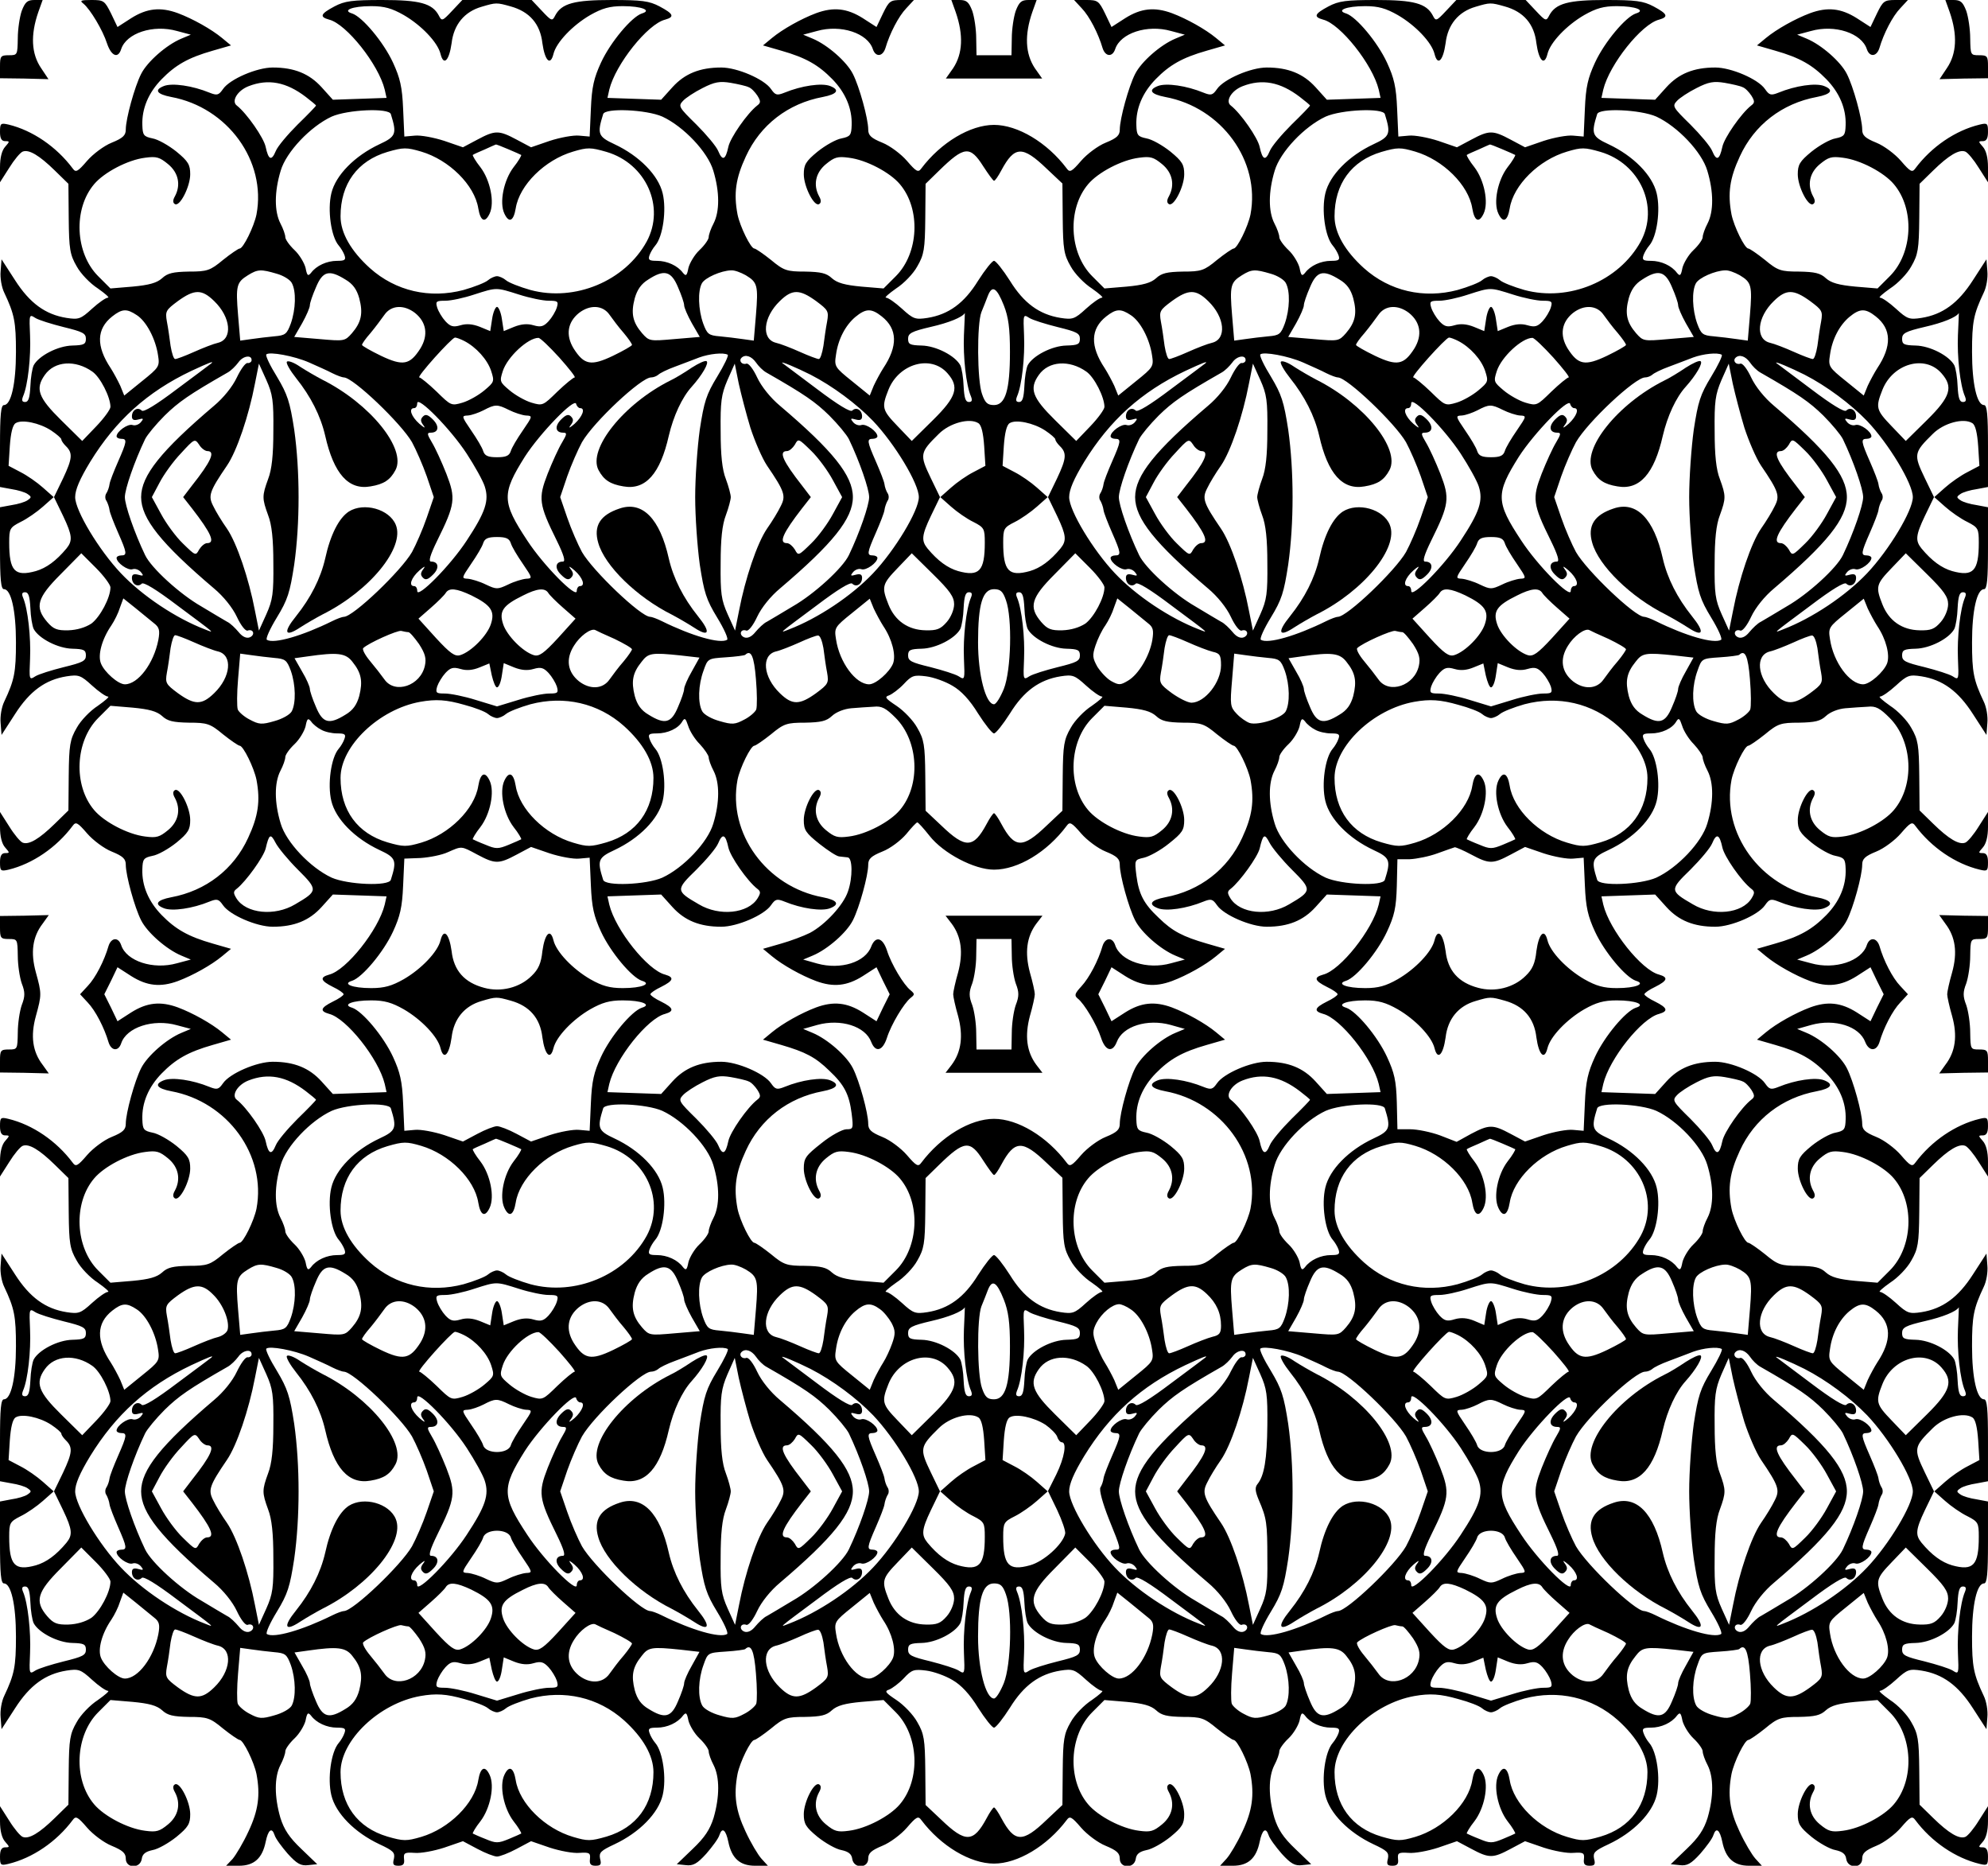
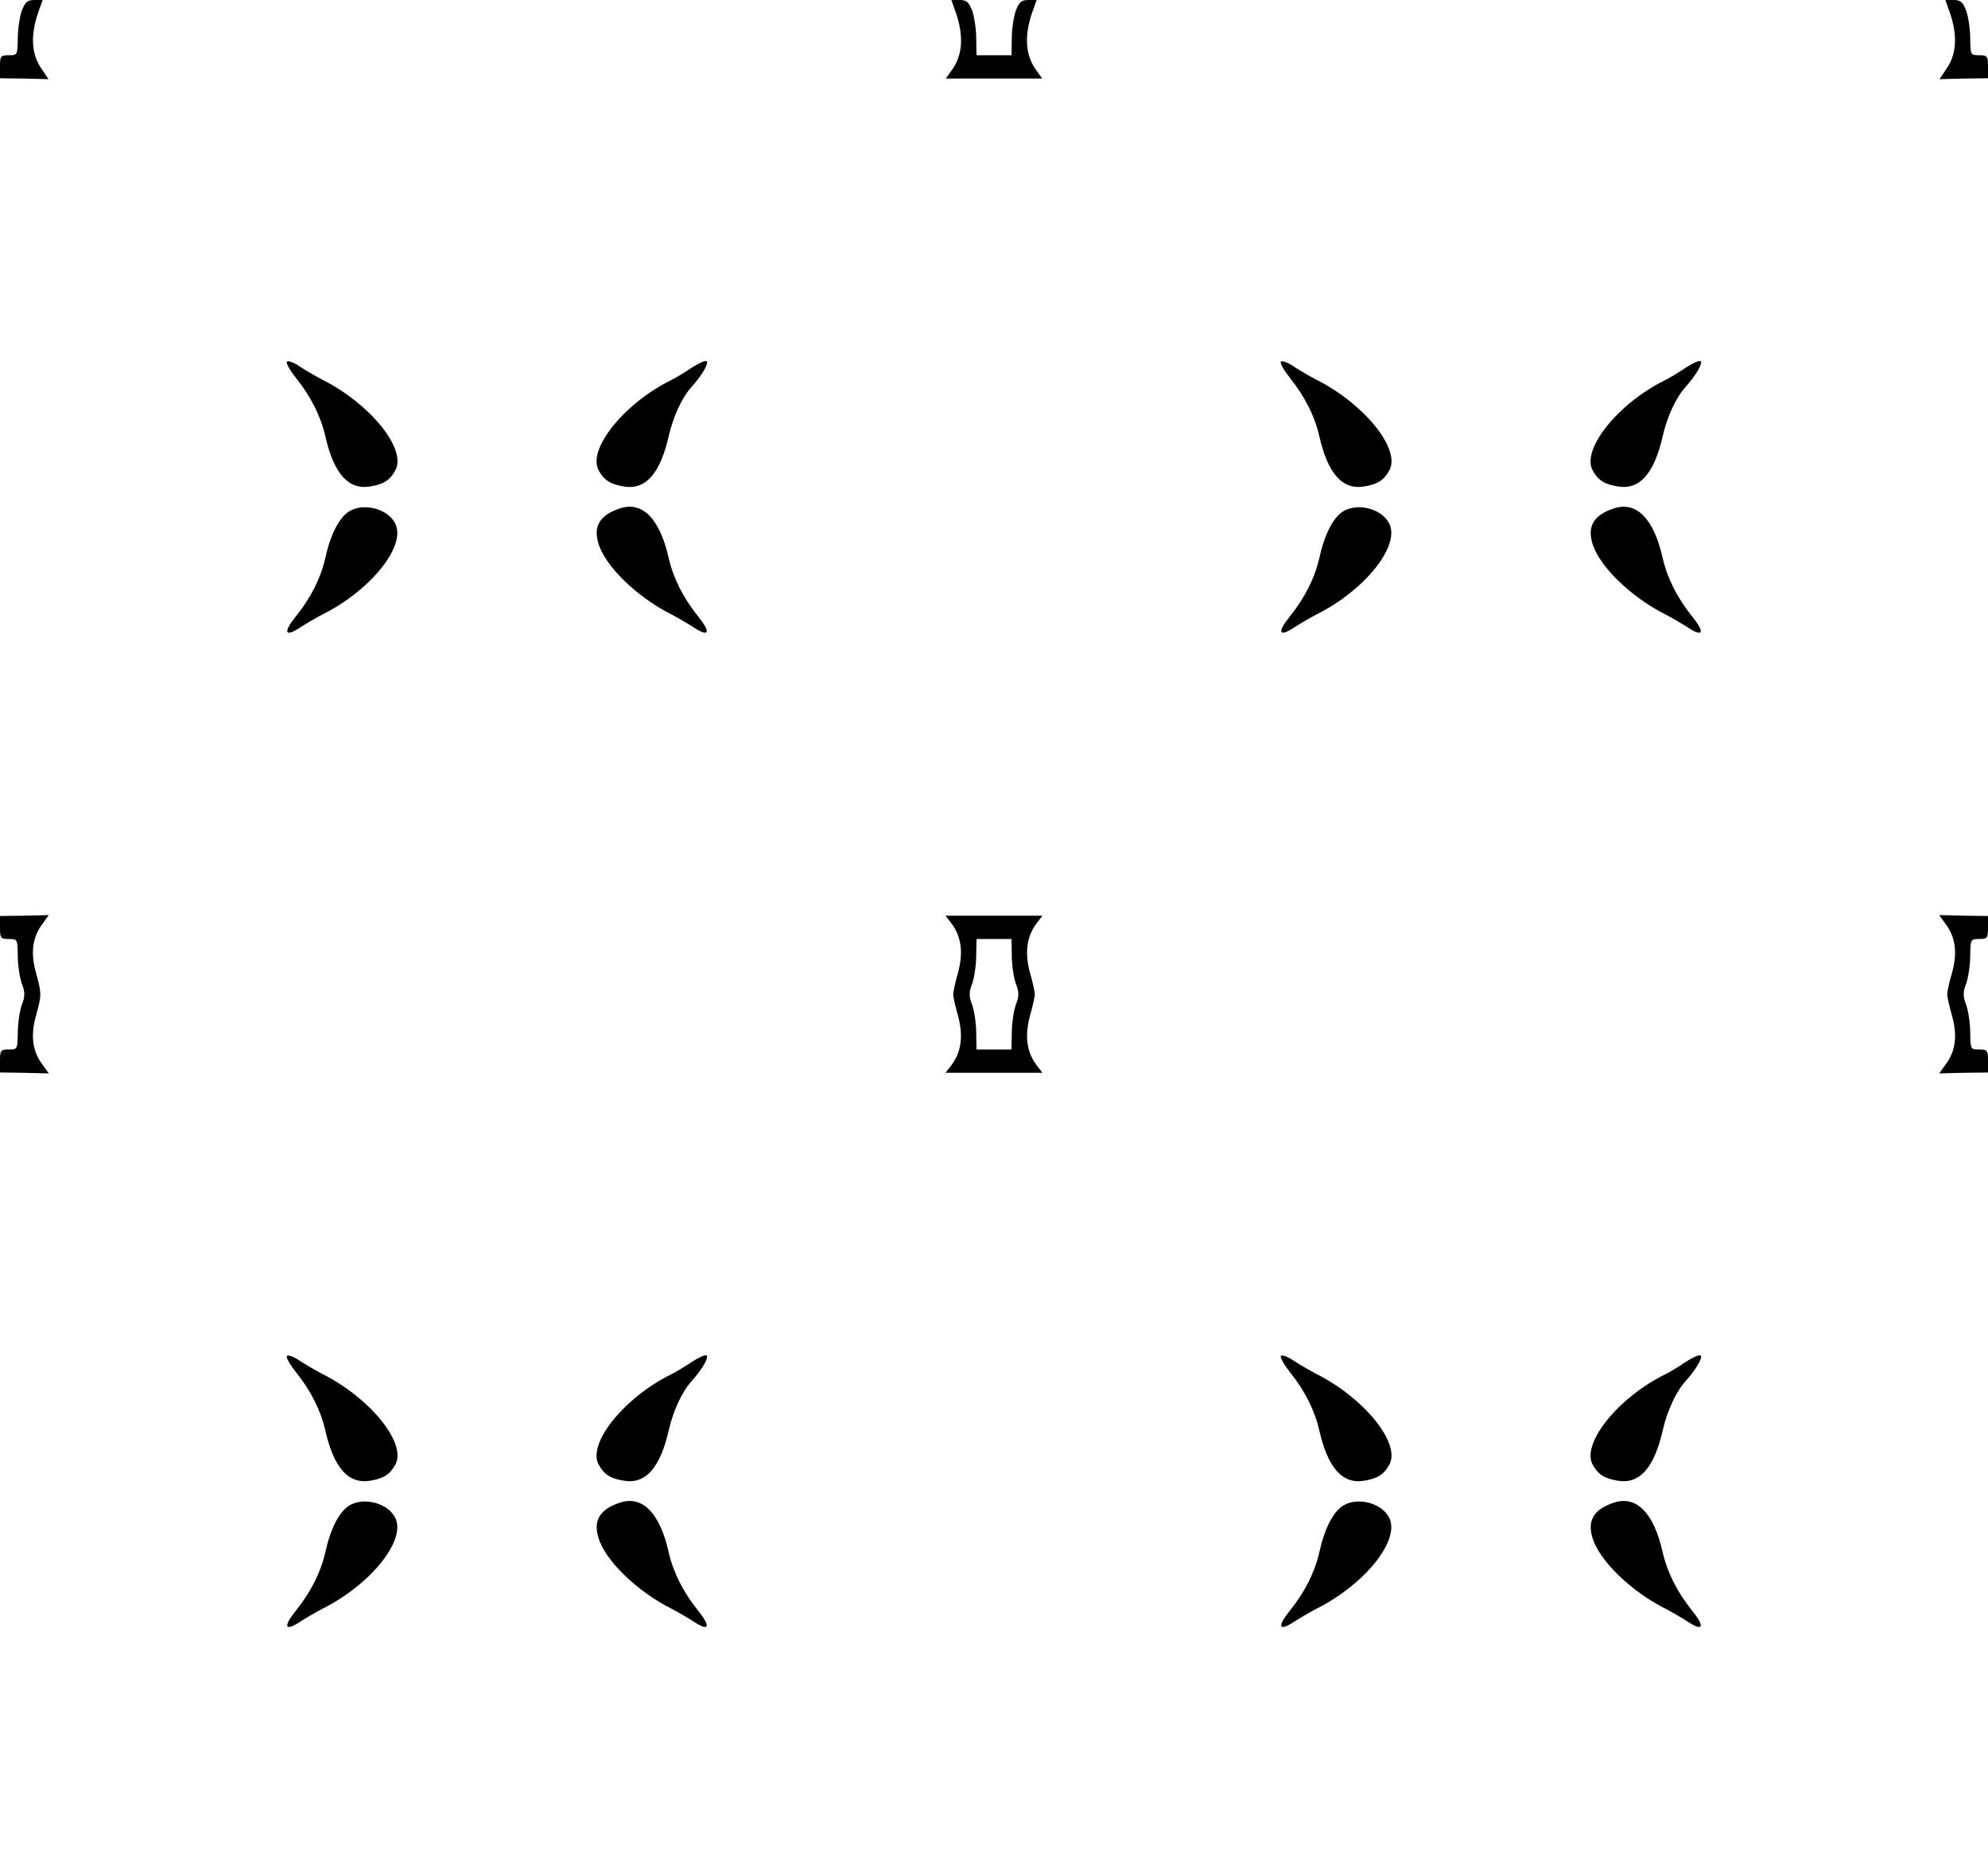
<svg xmlns="http://www.w3.org/2000/svg" version="1.0" viewBox="0 0 648 608">
  <path d="M7.1 3.5c-.7 2-1.3 6.1-1.3 9-.1 5.4-.1 5.5-2.9 5.5-2.7 0-2.9.3-2.9 3.7v3.8l7.9.1 7.9.2-2.4-3.6c-3.2-4.7-3.5-10.8-.9-18.3L13.9 0h-2.7c-2.3 0-3 .7-4.1 3.5z" />
-   <path d="M27.2 1.2c2.2 1.8 6.3 8.6 7.7 13 1.4 4.1 3.6 5 4.6 1.8 1.7-5.2 10.4-8.1 18.2-5.9l4.5 1.2-3.1 1.3c-4.8 2-11.1 7.5-13.1 11.5-2.1 4.1-5 14.6-5 18.1 0 1.9-.9 2.8-4.6 4.3-2.5 1-6.1 3.7-8 5.9-3.1 3.6-3.7 3.9-4.7 2.5-5.3-7.1-13.1-12.4-20.9-14.3C.2 40 0 40.2 0 43c0 2.1.5 3 1.7 3 1.5 0 1.5.1 0 1.8C.6 49 0 51.4 0 54.5v4.9l3-4.7c1.6-2.6 3.6-5 4.4-5.3 2-.8 5.4 1.2 10.5 6.2l4.4 4.3.1 11.3c.1 10 .4 11.8 2.6 15.6 1.3 2.4 4.4 5.6 6.9 7.2 2.4 1.7 3.9 3 3.3 3-.7 0-3 1.6-5.2 3.6-3.7 3.4-4.4 3.6-8.3 3-6.9-1.1-12-4.8-16.8-12.3L.5 84.5l-.3 3.9c-.2 2.1.3 5.2 1.2 7 3.3 7 3.8 9.5 3.8 19.3 0 10.4-1.6 17.3-3.9 17.3-1 0-1.3 3.1-1.3 13.4v13.3l3.8.7c2 .3 4.4 1 5.2 1.6 1.3.9 1.3 1.1 0 2-.8.6-3.2 1.3-5.2 1.6l-3.8.7v13.3C0 188.9.3 192 1.3 192c2.3 0 3.9 6.9 3.9 17.3 0 9.8-.5 12.3-3.8 19.3-.9 1.8-1.4 4.9-1.2 7l.3 3.9 4.4-6.8c4.8-7.5 9.9-11.2 16.8-12.3 3.9-.6 4.6-.4 8.3 3 2.2 2 4.5 3.6 5.2 3.6.6 0-.9 1.3-3.3 3-2.5 1.6-5.6 4.8-6.9 7.2-2.2 3.8-2.5 5.6-2.6 15.6l-.1 11.3-4.4 4.3c-5.1 5-8.5 7-10.5 6.2-.8-.3-2.8-2.7-4.4-5.3l-3-4.7v4.9c0 3.1.6 5.5 1.7 6.7 1.5 1.7 1.5 1.8 0 1.8-1.2 0-1.7.9-1.7 3 0 2.8.2 3 2.8 2.4 7.8-1.9 15.6-7.2 20.9-14.3 1-1.4 1.6-1.1 4.7 2.5 1.9 2.2 5.5 4.9 8 5.9 3.7 1.5 4.6 2.4 4.6 4.3 0 3.5 2.9 14 5 18.1 2 4 8.3 9.5 13.1 11.5l3.1 1.3-4.5 1.2c-7.8 2.2-16.5-.7-18.2-5.9-.9-2.7-3.2-2.5-4.1.2-1.4 4.9-4.3 10.5-6.8 13.1l-2.5 2.7 2.5 2.7c2.5 2.6 5.4 8.2 6.8 13 .9 2.8 3.2 3 4.1.3 1.7-5.2 10.4-8.1 18.2-5.9l4.5 1.2-3.1 1.3c-4.8 2-11.1 7.5-13.1 11.5-2.1 4.1-5 14.6-5 18.1 0 1.9-.9 2.8-4.6 4.3-2.5 1-6.1 3.7-8 5.9-3.1 3.6-3.7 3.9-4.7 2.5-5.3-7.1-13.1-12.4-21-14.3C.2 364 0 364.2 0 367c0 2.1.5 3 1.7 3 1.5 0 1.5.1 0 1.8C.6 373 0 375.4 0 378.5v4.9l3-4.7c1.6-2.6 3.6-5 4.4-5.3 2-.8 5.4 1.2 10.5 6.2l4.4 4.3.1 11.3c.1 10 .4 11.8 2.6 15.6 1.3 2.4 4.4 5.6 6.9 7.2 2.4 1.7 3.9 3 3.3 3-.7 0-3 1.6-5.2 3.6-3.7 3.4-4.4 3.6-8.3 3-6.9-1.1-12-4.8-16.8-12.3l-4.4-6.8-.3 3.9c-.2 2.1.3 5.2 1.2 7 3.3 7 3.8 9.5 3.8 19.3 0 10.4-1.6 17.3-3.9 17.3-1 0-1.3 3.1-1.3 13.4v13.3l3.8.7c2 .3 4.4 1 5.2 1.6 1.3.9 1.3 1.1 0 2-.8.6-3.2 1.3-5.3 1.6l-3.7.7v13.3C0 512.9.3 516 1.3 516c2.3 0 3.9 6.9 3.9 17.3 0 9.8-.5 12.3-3.8 19.3-.9 1.8-1.4 4.9-1.2 7l.3 3.9 4.4-6.8c4.8-7.5 9.9-11.2 16.8-12.3 3.9-.6 4.6-.4 8.3 3 2.2 2 4.5 3.6 5.2 3.6.6 0-.9 1.3-3.3 3-2.5 1.6-5.6 4.8-6.9 7.2-2.2 3.8-2.5 5.6-2.6 15.6l-.1 11.3-4.4 4.3c-5.1 5-8.5 7-10.5 6.2-.8-.3-2.8-2.7-4.4-5.3l-3-4.7v4.9c0 3.1.6 5.5 1.7 6.7 1.5 1.7 1.5 1.8 0 1.8-1.2 0-1.7.9-1.7 3 0 2.8.2 3 2.7 2.4 7.9-1.9 15.7-7.2 21-14.3 1-1.4 1.6-1.1 4.7 2.5 1.9 2.2 5.5 4.9 8 5.9 3.6 1.5 4.6 2.4 4.6 4.2 0 3.2 4.7 3.3 5.2.1.2-1.6 1.2-2.4 3.5-2.9 1.8-.3 5.3-2.3 7.8-4.3 3.9-3.2 4.5-4.3 4.5-7.4 0-4-3.4-10.7-5-9.7-.7.4-.7 1.3 0 2.5 2 3.7 1.2 7.7-2.2 10.5-2.8 2.3-3.8 2.6-7.5 2.1-5.7-.7-13.4-4.8-16.6-8.6-6.9-8.1-6.2-22.5 1.3-30l4-4 7.2.6c5.4.5 7.9 1.2 9.6 2.7 1.8 1.7 3.6 2.1 8.8 2.2 5.9 0 6.9.3 11.1 3.8 2.5 2 5 3.7 5.4 3.7 1.2 0 4.7 7.2 5.5 11.1 1.3 6.9.6 11.9-2.6 18.7-1.7 3.7-4.1 7.7-5.2 9l-2.1 2.2h4.2c4.9 0 7.6-2.4 8.7-7.8.8-3.9 2-4.9 2.9-2.2.3 1.1 2.3 3.8 4.3 6.1 3 3.3 4.3 4 6.7 3.7l2.9-.3-5.2-5c-3.9-3.7-5.6-6.3-6.8-10.1-2-6.9-2-13.3 0-17.2.9-1.7 1.6-3.7 1.6-4.5 0-.7 1.3-2.6 3-4.2 1.6-1.5 3.2-4.2 3.6-5.8.5-2.6.8-2.8 1.8-1.6 1.7 2.3 5.1 3.9 8.5 3.9 2.5 0 2.9.3 2.4 1.7-.3 1-1.2 2.5-1.9 3.3-2.5 2.9-3.7 11.6-2.4 17 1.4 5.9 7.6 12.2 15.7 16 4.5 2.1 5.1 2.7 4.7 4.7-.5 1.9-.2 2.3 1.5 2.3 1.6 0 2-.6 1.8-2.2-.2-2 .2-2.2 3.4-2 2 .2 6.3-.6 9.7-1.7l6.1-2.1 4.7 2.5c2.6 1.4 5.5 2.5 6.4 2.5.9 0 3.8-1.1 6.4-2.5l4.7-2.5 6.1 2.1c3.4 1.1 7.7 1.9 9.7 1.7 3.2-.2 3.6 0 3.4 2-.2 1.6.2 2.2 1.8 2.2 1.7 0 2-.4 1.5-2.3-.4-2 .2-2.6 4.7-4.7 8.1-3.8 14.3-10.1 15.7-16 1.3-5.4.1-14.1-2.4-17-.7-.8-1.6-2.3-1.9-3.3-.5-1.4-.1-1.7 2.4-1.7 3.4 0 6.8-1.6 8.5-3.9 1-1.2 1.3-1 1.8 1.6.4 1.6 2 4.3 3.6 5.8 1.7 1.6 3 3.5 3 4.2 0 .8.7 2.8 1.6 4.5 2 3.9 2 10.3 0 17.2-1.2 3.8-2.9 6.4-6.8 10.1l-5.2 5 2.9.3c2.4.3 3.7-.4 6.7-3.7 2-2.3 4-5 4.3-6.1.9-2.7 2.1-1.7 2.9 2.2 1.1 5.4 3.8 7.8 8.7 7.8h4.2l-2.1-2.3c-1.1-1.2-3.5-5.2-5.2-8.9-3.2-6.8-3.9-11.8-2.6-18.7.8-3.9 4.3-11.1 5.5-11.1.4 0 2.9-1.7 5.4-3.7 4.2-3.5 5.2-3.8 11.1-3.8 5.2-.1 7-.5 8.8-2.2 1.7-1.5 4.2-2.2 9.6-2.7l7.2-.6 4 4c7.5 7.5 8.2 21.9 1.3 30-3.2 3.8-10.9 7.9-16.6 8.6-3.7.5-4.7.2-7.5-2.1-3.4-2.8-4.2-6.8-2.2-10.5.7-1.2.7-2.1 0-2.5-1.6-1-5 5.7-5 9.7 0 3.1.6 4.2 4.5 7.4 2.5 2 6 4 7.8 4.3 2.3.5 3.3 1.3 3.5 2.9.5 3.2 5.2 3.1 5.2-.1 0-1.8 1-2.7 4.6-4.2 2.5-1 6.1-3.7 8-5.9 3.1-3.6 3.7-3.9 4.7-2.5 6.4 8.5 16 14.2 23.7 14.2 7.7 0 17.3-5.7 23.7-14.2 1-1.4 1.6-1.1 4.7 2.5 1.9 2.2 5.5 4.9 8 5.9 3.6 1.5 4.6 2.4 4.6 4.2 0 3.2 4.7 3.3 5.2.1.2-1.6 1.2-2.4 3.5-2.9 1.8-.3 5.3-2.3 7.8-4.3 3.9-3.2 4.5-4.3 4.5-7.4 0-4-3.4-10.7-5-9.7-.7.4-.7 1.3 0 2.5 2 3.7 1.2 7.7-2.2 10.5-2.8 2.3-3.8 2.6-7.5 2.1-5.7-.7-13.4-4.8-16.6-8.6-6.9-8.1-6.2-22.5 1.3-30l4-4 7.2.6c5.4.5 7.9 1.2 9.6 2.7 1.8 1.7 3.6 2.1 8.8 2.2 5.9 0 6.9.3 11.1 3.8 2.5 2 5 3.7 5.4 3.7 1.2 0 4.7 7.2 5.5 11.1 1.3 6.9.6 11.9-2.6 18.7-1.7 3.7-4.1 7.7-5.2 8.9l-2.1 2.3h4.2c4.9 0 7.6-2.4 8.7-7.8.8-3.9 2-4.9 2.9-2.2.3 1.1 2.3 3.8 4.3 6.1 3 3.3 4.3 4 6.7 3.7l2.9-.3-5.2-5c-3.9-3.7-5.6-6.3-6.8-10.1-2-6.9-2-13.3 0-17.2.9-1.7 1.6-3.7 1.6-4.5 0-.7 1.3-2.6 3-4.2 1.6-1.5 3.2-4.2 3.6-5.8.5-2.6.8-2.8 1.8-1.6 1.7 2.3 5.1 3.9 8.5 3.9 2.5 0 2.9.3 2.4 1.8-.3.9-1.2 2.4-1.9 3.2-2.5 2.9-3.7 11.6-2.4 17 1.4 5.9 7.6 12.2 15.7 16 4.5 2.1 5.1 2.7 4.7 4.7-.5 1.9-.2 2.3 1.5 2.3 1.6 0 2-.6 1.8-2.2-.2-2 .2-2.2 3.4-2 2 .2 6.3-.6 9.7-1.7l6.1-2.1 4.7 2.5c5.8 3.1 7 3.1 12.8 0l4.7-2.5 6.1 2.1c3.4 1.1 7.7 1.9 9.7 1.7 3.2-.2 3.6 0 3.4 2-.2 1.6.2 2.2 1.8 2.2 1.7 0 2-.4 1.5-2.3-.4-2 .2-2.6 4.7-4.7 8.1-3.8 14.3-10.1 15.7-16 1.3-5.4.1-14.1-2.4-17-.7-.8-1.6-2.3-1.9-3.3-.5-1.4-.1-1.7 2.4-1.7 3.4 0 6.8-1.6 8.5-3.9 1-1.2 1.3-1 1.8 1.6.4 1.6 2 4.3 3.6 5.8 1.7 1.6 3 3.5 3 4.2 0 .8.7 2.8 1.6 4.5 2 3.9 2 10.3 0 17.2-1.2 3.8-2.9 6.4-6.8 10.1l-5.2 5 2.9.3c2.4.3 3.7-.4 6.7-3.7 2-2.3 4-5 4.3-6.1.9-2.7 2.1-1.7 2.9 2.2 1.1 5.4 3.8 7.8 8.7 7.8h4.2l-2.1-2.3c-1.1-1.2-3.5-5.2-5.2-8.9-3.2-6.8-3.9-11.8-2.6-18.7.8-3.9 4.3-11.1 5.5-11.1.4 0 2.9-1.7 5.4-3.7 4.2-3.5 5.2-3.8 11.1-3.8 5.2-.1 7-.5 8.8-2.2 1.7-1.5 4.2-2.2 9.6-2.7l7.2-.6 4 4c7.5 7.5 8.2 21.9 1.3 30-3.2 3.8-10.9 7.9-16.6 8.6-3.7.5-4.7.2-7.5-2.1-3.4-2.8-4.2-6.8-2.2-10.5.7-1.2.7-2.1 0-2.5-1.6-1-5 5.7-5 9.7 0 3.1.6 4.2 4.5 7.4 2.5 2 6 4 7.8 4.3 2.3.5 3.3 1.3 3.5 2.9.5 3.2 5.2 3.1 5.2-.1 0-1.8 1-2.7 4.6-4.2 2.5-1 6.1-3.7 8-5.9 3.1-3.6 3.7-3.9 4.7-2.5 5.3 7.1 13.1 12.4 21 14.3 2.5.6 2.7.4 2.7-2.4 0-2.1-.5-3-1.7-3-1.5 0-1.5-.1 0-1.8 1.1-1.2 1.7-3.6 1.7-6.7v-4.9l-3 4.7c-1.6 2.6-3.6 5-4.4 5.3-2 .8-5.4-1.2-10.5-6.2l-4.4-4.3-.1-11.3c-.1-10-.4-11.8-2.6-15.6-1.3-2.4-4.4-5.6-6.9-7.2-2.4-1.7-3.9-3-3.3-3 .7 0 3-1.6 5.2-3.6 3.7-3.4 4.4-3.6 8.3-3 6.9 1.1 12 4.8 16.8 12.3l4.4 6.8.3-3.9c.2-2.1-.3-5.2-1.2-7-3.3-7-3.8-9.5-3.8-19.3 0-10.4 1.6-17.3 3.9-17.3 1 0 1.3-3.1 1.3-13.4v-13.3l-3.7-.7c-2.1-.3-4.5-1-5.3-1.6-1.3-.9-1.3-1.1 0-2 .8-.6 3.2-1.3 5.3-1.6l3.7-.7v-13.3c0-10.3-.3-13.4-1.3-13.4-2.3 0-3.9-6.9-3.9-17.3 0-9.8.5-12.3 3.8-19.3.9-1.8 1.4-4.9 1.2-7l-.3-3.9-4.4 6.8c-4.8 7.5-9.9 11.2-16.8 12.3-3.9.6-4.6.4-8.3-3-2.2-2-4.5-3.6-5.2-3.6-.6 0 .9-1.3 3.3-3 2.5-1.6 5.6-4.8 6.9-7.2 2.2-3.8 2.5-5.6 2.6-15.6l.1-11.3 4.4-4.3c5.1-5 8.5-7 10.5-6.2.8.3 2.8 2.7 4.4 5.3l3 4.7v-4.9c0-3.1-.6-5.5-1.7-6.7-1.5-1.7-1.5-1.8 0-1.8 1.2 0 1.7-.9 1.7-3 0-2.8-.2-3-2.7-2.4-7.9 1.9-15.7 7.2-21 14.3-1 1.4-1.6 1.1-4.7-2.5-1.9-2.2-5.5-4.9-8-5.9-3.7-1.5-4.6-2.4-4.6-4.3 0-3.5-2.9-14-5-18.1-2-4-8.3-9.5-13.1-11.5l-3.1-1.3 4.6-1.3c7.6-2.1 15.7.4 17.6 5.6 1.2 3 3.6 3.1 4.6.1 1.4-4.8 4.3-10.4 6.8-13l2.5-2.7-2.5-2.7c-2.5-2.6-5.4-8.2-6.8-13.1-.9-2.7-3.2-2.9-4.1-.2-1.7 5.2-10.4 8.1-18.2 5.9l-4.5-1.2 3.1-1.3c4.8-2 11.1-7.5 13.1-11.5 2.1-4.1 5-14.6 5-18.1 0-1.9.9-2.8 4.6-4.3 2.5-1 6.1-3.7 8-5.9 3.1-3.6 3.7-3.9 4.7-2.5 5.3 7.1 13.1 12.4 21 14.3 2.5.6 2.7.4 2.7-2.4 0-2.1-.5-3-1.7-3-1.5 0-1.5-.1 0-1.8 1.1-1.2 1.7-3.6 1.7-6.7v-4.9l-3 4.7c-1.6 2.6-3.6 5-4.4 5.3-2 .8-5.4-1.2-10.5-6.2l-4.4-4.3-.1-11.3c-.1-10-.4-11.8-2.6-15.6-1.3-2.4-4.4-5.6-6.9-7.2-2.4-1.7-3.9-3-3.3-3 .7 0 3-1.6 5.2-3.6 3.7-3.4 4.4-3.6 8.3-3 6.9 1.1 12 4.8 16.8 12.3l4.4 6.8.3-3.9c.2-2.1-.3-5.2-1.2-7-3.3-7-3.8-9.5-3.8-19.3 0-10.4 1.6-17.3 3.9-17.3 1 0 1.3-3.1 1.3-13.4v-13.3l-3.7-.7c-2.1-.3-4.5-1-5.3-1.6-1.3-.9-1.3-1.1 0-2 .8-.6 3.2-1.3 5.3-1.6l3.7-.7v-13.3c0-10.3-.3-13.4-1.3-13.4-2.3 0-3.9-6.9-3.9-17.3 0-9.8.5-12.3 3.8-19.3.9-1.8 1.4-4.9 1.2-7l-.3-3.9-4.4 6.8c-4.8 7.5-9.9 11.2-16.8 12.3-3.9.6-4.6.4-8.3-3-2.2-2-4.5-3.6-5.2-3.6-.6 0 .9-1.3 3.3-3 2.5-1.6 5.6-4.8 6.9-7.2 2.2-3.8 2.5-5.6 2.6-15.6l.1-11.3 4.4-4.3c5.1-5 8.5-7 10.5-6.2.8.3 2.8 2.7 4.4 5.3l3 4.7v-4.9c0-3.1-.6-5.5-1.7-6.7-1.5-1.7-1.5-1.8 0-1.8 1.2 0 1.7-.9 1.7-3 0-2.8-.2-3-2.7-2.4-7.9 1.9-15.7 7.2-21 14.3-1 1.4-1.6 1.1-4.7-2.5-1.9-2.2-5.5-4.9-8-5.9-3.7-1.5-4.6-2.4-4.6-4.3 0-3.5-2.9-14-5-18.1-2-4-8.3-9.5-13.1-11.5l-3.1-1.3 4.5-1.2c7.8-2.2 16.5.7 18.2 5.9.9 2.7 3.2 2.5 4.1-.3 1.4-4.8 4.3-10.4 6.8-13l2.5-2.7h-4c-3.7 0-4.1.3-6.1 4.4l-2.1 4.4-4.5-2.9c-5.1-3.2-9.5-3.7-15.2-1.6-4.8 1.8-10.9 5.2-14.4 8.1l-2.9 2.4 5.9 1.7c8.1 2.3 12.2 4.7 16.7 9.3 4.3 4.4 6.5 9.6 6.3 15-.1 3.2-.4 3.7-3.3 4.3-1.8.3-5.3 2.3-7.8 4.3-3.9 3.2-4.5 4.3-4.5 7.4 0 4 3.4 10.7 5 9.7.7-.4.7-1.3 0-2.5-2-3.7-1.2-7.7 2.2-10.5 2.8-2.3 3.8-2.6 7.5-2.1 5.7.7 13.4 4.8 16.6 8.6 6.9 8.1 6.2 22.5-1.3 30l-4 4-7.2-.6c-5.4-.5-7.9-1.2-9.6-2.7-1.8-1.7-3.6-2.1-8.8-2.2-5.9 0-6.9-.3-11.1-3.8-2.5-2-5-3.7-5.4-3.7-1.2 0-4.7-7.2-5.5-11.1-1.3-6.9-.6-11.8 2.7-18.9 4.7-10.3 13.8-17.3 25.1-19.4 4.7-.9 5.7-2.3 2.3-3.6-2.7-1-9.2-.1-14.8 2.2-2.5 1-3 .8-4.4-1.2-2.2-3.2-11-7-16.2-7-7 0-11.9 2-15.9 6.4l-3.7 4.1-8.8-.3-8.7-.3.6-2.7c2-8.2 12.5-21.4 18.2-22.8 3.2-.9 2.7-1.9-1.8-4.3C535.6.3 533.2 0 523.4 0c-12.2 0-16.3 1.1-18.4 5-1 2-1.2 1.9-4.4-1.5L497.3 0h-22.6l-3.3 3.5C468.2 6.9 468 7 467 5c-2.1-3.9-6.2-5-18.4-5-9.8 0-12.2.3-15.6 2.1-4.5 2.4-5 3.4-1.7 4.3 5.6 1.4 16.1 14.6 18.1 22.8l.6 2.7-8.7.3-8.8.3-3.7-4.1c-4-4.4-8.9-6.4-15.9-6.4-5.2 0-14 3.8-16.2 7-1.4 2-1.9 2.2-4.4 1.2-5.6-2.3-12.1-3.2-14.8-2.2-3.4 1.3-2.4 2.7 2.3 3.6 18.4 3.4 31.1 20.9 27.8 38.3-.8 3.9-4.3 11.1-5.5 11.1-.4 0-2.9 1.7-5.4 3.7-4.2 3.5-5.2 3.8-11.1 3.8-5.2.1-7 .5-8.8 2.2-1.7 1.5-4.2 2.2-9.6 2.7l-7.2.6-4-4c-7.5-7.5-8.2-21.9-1.3-30 3.2-3.8 10.9-7.9 16.6-8.6 3.7-.5 4.7-.2 7.5 2.1 3.4 2.8 4.2 6.8 2.2 10.5-.7 1.2-.7 2.1 0 2.5 1.6 1 5-5.7 5-9.7 0-3.1-.6-4.2-4.5-7.4-2.5-2-6-4-7.8-4.3-2.9-.6-3.2-1.1-3.3-4.3-.2-5.4 2-10.6 6.3-15 4.5-4.6 8.6-7 16.7-9.3l5.9-1.7-2.9-2.4c-3.5-2.9-9.6-6.3-14.4-8.1-5.7-2.1-10.1-1.6-15.2 1.6l-4.5 2.9-2.1-4.4c-2-4.1-2.4-4.4-6.1-4.4h-4l2.5 2.7c2.5 2.6 5.4 8.2 6.8 13 .9 2.8 3.2 3 4.1.3 1.7-5.2 10.4-8.1 18.2-5.9l4.5 1.2-3.1 1.3c-4.8 2-11.1 7.5-13.1 11.5-2.1 4.1-5 14.6-5 18.1 0 1.9-.9 2.8-4.6 4.3-2.5 1-6.1 3.7-8 5.9-3.1 3.6-3.7 3.9-4.7 2.5-6.4-8.5-16-14.2-23.7-14.2-7.7 0-17.3 5.7-23.7 14.2-1 1.4-1.6 1.1-4.7-2.5-1.9-2.2-5.5-4.9-8-5.9-3.7-1.5-4.6-2.4-4.6-4.3 0-3.5-2.9-14-5-18.1-2-4-8.3-9.5-13.1-11.5l-3.1-1.3 4.5-1.2c7.8-2.2 16.5.7 18.2 5.9.9 2.7 3.2 2.5 4.1-.3 1.4-4.8 4.3-10.4 6.8-13l2.5-2.7h-4c-3.7 0-4.1.3-6.1 4.4l-2.1 4.4-4.5-2.9c-5.1-3.2-9.5-3.7-15.2-1.6-4.8 1.8-10.9 5.2-14.4 8.1l-2.9 2.4 5.9 1.7c8.1 2.3 12.2 4.7 16.7 9.3 4.3 4.4 6.5 9.6 6.3 15-.1 3.2-.4 3.7-3.3 4.3-1.8.3-5.3 2.3-7.8 4.3-3.9 3.2-4.5 4.3-4.5 7.4 0 4 3.4 10.7 5 9.7.7-.4.7-1.3 0-2.5-2-3.7-1.2-7.7 2.2-10.5 2.8-2.3 3.8-2.6 7.5-2.1 5.7.7 13.4 4.8 16.6 8.6 6.9 8.1 6.2 22.5-1.3 30l-4 4-7.2-.6c-5.4-.5-7.9-1.2-9.6-2.7-1.8-1.7-3.6-2.1-8.8-2.2-5.9 0-6.9-.3-11.1-3.8-2.5-2-5-3.7-5.4-3.7-1.2 0-4.7-7.2-5.5-11.1-1.3-6.9-.6-11.8 2.7-18.9 4.7-10.3 13.8-17.3 25.1-19.4 4.7-.9 5.7-2.3 2.3-3.6-2.7-1-9.2-.1-14.8 2.2-2.5 1-3 .8-4.4-1.2-2.2-3.2-11-7-16.2-7-7 0-11.9 2-15.9 6.4l-3.7 4.1-8.8-.3-8.7-.3.6-2.7c2-8.2 12.5-21.4 18.2-22.8 3.2-.9 2.7-1.9-1.8-4.3C211.6.3 209.2 0 199.4 0c-12.2 0-16.3 1.1-18.4 5-1 2-1.2 1.9-4.4-1.5L173.3 0h-22.6l-3.3 3.5C144.2 6.9 144 7 143 5c-2.1-3.9-6.2-5-18.4-5-9.8 0-12.2.3-15.6 2.1-4.5 2.4-5 3.4-1.7 4.3 5.6 1.4 16.1 14.6 18.1 22.8l.6 2.7-8.7.3-8.8.3-3.7-4.1c-4-4.4-8.9-6.4-15.9-6.4-5.2 0-14 3.8-16.2 7-1.4 2-1.9 2.2-4.4 1.2-5.6-2.3-12.1-3.2-14.8-2.2-3.4 1.3-2.4 2.7 2.3 3.6C74.2 35 86.9 52.5 83.6 69.9c-.8 3.9-4.3 11.1-5.5 11.1-.4 0-2.9 1.7-5.4 3.7-4.2 3.5-5.2 3.8-11.1 3.8-5.2.1-7 .5-8.8 2.2-1.7 1.5-4.2 2.2-9.6 2.7L36 94l-4-4c-7.5-7.5-8.2-21.9-1.3-30 3.2-3.8 10.9-7.9 16.6-8.6 3.7-.5 4.7-.2 7.5 2.1C58.2 56.3 59 60.3 57 64c-.7 1.2-.7 2.1 0 2.5 1.6 1 5-5.7 5-9.7 0-3.1-.6-4.2-4.5-7.4-2.5-2-6-4-7.8-4.3-2.9-.6-3.2-1.1-3.3-4.3-.2-5.4 2-10.6 6.3-15 4.5-4.6 8.6-7 16.7-9.3l5.9-1.7-2.9-2.4C68.9 9.5 62.8 6.1 58 4.3c-5.7-2.1-10.1-1.6-15.2 1.6l-4.5 2.9-2.1-4.4C34.1.2 33.8 0 29.8 0c-3.5 0-3.9.2-2.6 1.2zm139.3.9c6.1 1.7 9.6 5.7 10.3 12 .8 5.7 2.6 7.5 3.6 3.5.9-3.8 6.3-9.4 12-12.7C196.3 2.7 198.7 2 203 2c6.2 0 9.6 1.4 6.2 2.4-3.3 1.1-10.2 9.3-13.3 16-2.3 5-3 7.9-3.3 15.1l-.4 9-3.4-.3c-1.9-.2-6.2.6-9.6 1.7l-6.1 2.1-4.7-2.5c-5.8-3.1-7-3.1-12.8 0l-4.7 2.5-6.1-2.1c-3.4-1.1-7.7-1.9-9.6-1.7l-3.4.3-.4-9c-.3-7.2-1-10.1-3.3-15.1-3.1-6.7-10-14.9-13.3-16-3.4-1 0-2.4 6.2-2.4 4.3 0 6.7.7 10.6 2.9 5.7 3.3 11.1 8.9 12 12.7 1 4 2.8 2.2 3.6-3.5.7-6.1 4.2-10.3 9.8-11.9 4.7-1.4 4.9-1.4 9.5-.1zm324 0c6.1 1.7 9.6 5.7 10.3 12 .8 5.7 2.6 7.5 3.6 3.5.9-3.8 6.3-9.4 12-12.7C520.3 2.7 522.7 2 527 2c6.2 0 9.6 1.4 6.2 2.4-3.3 1.1-10.2 9.3-13.3 16-2.3 5-3 7.9-3.3 15.1l-.4 9-3.4-.3c-1.9-.2-6.2.6-9.6 1.7l-6.1 2.1-4.7-2.5c-5.8-3.1-7-3.1-12.8 0l-4.7 2.5-6.1-2.1c-3.4-1.1-7.7-1.9-9.6-1.7l-3.4.3-.4-9c-.3-7.2-1-10.1-3.3-15.1-3.1-6.7-10-14.9-13.3-16-3.4-1 0-2.4 6.2-2.4 4.3 0 6.7.7 10.6 2.9 5.7 3.3 11.1 8.9 12 12.7 1 4 2.8 2.2 3.6-3.5.7-6.1 4.2-10.3 9.8-11.9 4.7-1.4 4.9-1.4 9.5-.1zM99.7 31.6c1.8 1.4 3.3 2.6 3.3 2.8 0 .2-2.7 3-6 6.2-3.3 3.3-6.5 7.1-7.1 8.6-1.4 3.4-2.4 2.9-3.3-1.3-.6-3-6.2-11-9.4-13.5-1.9-1.4.2-4.9 3.8-6.3 6.4-2.5 12.3-1.4 18.7 3.5zM244 28.4c.9.3 2.1 1.6 2.9 2.8 1.1 1.8 1.1 2.3-.1 3.2-3.2 2.5-8.8 10.5-9.4 13.5-.9 4.2-1.9 4.7-3.3 1.3-.6-1.5-3.9-5.4-7.1-8.6-5.7-5.6-6-6-4.4-7.7.9-1 3.8-2.9 6.4-4.2 3.9-2 5.6-2.3 9.2-1.7 2.3.4 5 1 5.8 1.4zm179.7 3.2c1.8 1.4 3.3 2.6 3.3 2.8 0 .2-2.7 3-6 6.2-3.3 3.3-6.5 7.1-7.1 8.6-1.4 3.4-2.4 2.9-3.3-1.3-.6-3-6.2-11-9.4-13.5-1.9-1.4.2-4.9 3.8-6.3 6.4-2.5 12.3-1.4 18.7 3.5zM568 28.4c.9.3 2.1 1.6 2.9 2.8 1.1 1.8 1.1 2.3-.1 3.2-3.2 2.5-8.8 10.5-9.4 13.5-.9 4.2-1.9 4.7-3.3 1.3-.6-1.5-3.9-5.4-7.1-8.6-5.7-5.6-6-6-4.4-7.7.9-1 3.8-2.9 6.4-4.2 3.9-2 5.6-2.3 9.2-1.7 2.3.4 5 1 5.8 1.4zm-440.6 8.8c2 6.4 1.7 7.3-3.7 9.8-8.1 3.8-14.3 10.1-15.7 16-1.3 5.4-.1 14.1 2.4 17 .7.8 1.6 2.3 1.9 3.2.5 1.5.1 1.8-2.4 1.8-3.4 0-6.8 1.6-8.5 3.9-1 1.2-1.3 1-1.8-1.6-.4-1.6-2-4.3-3.6-5.8-1.7-1.6-3-3.5-3-4.2 0-.8-.7-2.8-1.6-4.5-2-3.9-2-10.3.1-17.2 1.8-6.1 9.7-14.4 16.6-17.6 5.2-2.3 18.7-2.9 19.3-.8zm88.5.8c6.9 3.2 14.8 11.5 16.6 17.6 2.1 6.9 2.1 13.3.1 17.2-.9 1.7-1.6 3.7-1.6 4.5 0 .7-1.3 2.6-3 4.2-1.6 1.5-3.2 4.2-3.6 5.8-.5 2.6-.8 2.8-1.8 1.6-1.7-2.3-5.1-3.9-8.5-3.9-2.5 0-2.9-.3-2.4-1.8.3-.9 1.2-2.4 1.9-3.2 2.5-2.9 3.7-11.6 2.4-17-1.4-5.9-7.6-12.2-15.7-16-5.4-2.5-5.7-3.4-3.7-9.8.6-2.1 14.1-1.5 19.3.8zm235.5-.8c2 6.4 1.7 7.3-3.7 9.8-8.1 3.8-14.3 10.1-15.7 16-1.3 5.4-.1 14.1 2.4 17 .7.8 1.6 2.3 1.9 3.2.5 1.5.1 1.8-2.4 1.8-3.4 0-6.8 1.6-8.5 3.9-1 1.2-1.3 1-1.8-1.6-.4-1.6-2-4.3-3.6-5.8-1.7-1.6-3-3.5-3-4.2 0-.8-.7-2.8-1.6-4.5-2-3.9-2-10.3.1-17.2 1.8-6.1 9.7-14.4 16.6-17.6 5.2-2.3 18.7-2.9 19.3-.8zm88.5.8c6.9 3.2 14.8 11.5 16.6 17.6 2.1 6.9 2.1 13.3.1 17.2-.9 1.7-1.6 3.7-1.6 4.5 0 .7-1.3 2.6-3 4.2-1.6 1.5-3.2 4.2-3.6 5.8-.5 2.6-.8 2.8-1.8 1.6-1.7-2.3-5.1-3.9-8.5-3.9-2.5 0-2.9-.3-2.4-1.8.3-.9 1.2-2.4 1.9-3.2 2.5-2.9 3.7-11.6 2.4-17-1.4-5.9-7.6-12.2-15.7-16-5.4-2.5-5.7-3.4-3.7-9.8.6-2.1 14.1-1.5 19.3.8zM165.6 48.6c2.2.9 4.1 1.8 4.3 1.9.1.2-.9 2-2.5 4-3.2 4.2-4.7 11.5-3 15.1 1.5 3.2 3 2.5 3.7-1.7 1.2-7.6 9.5-15.8 18.7-18.5 4.7-1.4 5.7-1.4 10.9.1 12.9 3.8 19.2 17.9 13.1 29.2-7.1 12.9-23.4 19.7-37.9 15.8-3.5-1-7.1-2.4-8-3.2-.8-.7-2.2-1.3-2.9-1.3-.7 0-2.1.6-2.9 1.3-.9.8-4.5 2.2-8 3.2-11 2.9-22.1.4-30.5-7.1-6.2-5.6-9.6-11.5-9.6-16.9 0-10.6 5.5-18.1 15.3-21 5.2-1.5 6.2-1.5 11-.1 9.1 2.7 17.4 10.9 18.6 18.5.7 4.2 2.2 4.9 3.7 1.7 1.7-3.6.2-10.9-3-15.1-1.6-2-2.6-3.8-2.5-4 .2-.2 2-1 3.9-1.8 1.9-.9 3.6-1.6 3.6-1.6.1-.1 1.9.6 4 1.5zm324 0c2.2.9 4.1 1.8 4.3 1.9.1.2-.9 2-2.5 4-3.2 4.2-4.7 11.5-3 15.1 1.5 3.2 3 2.5 3.7-1.7 1.2-7.6 9.5-15.8 18.7-18.5 4.7-1.4 5.7-1.4 10.9.1 12.9 3.8 19.2 17.9 13.1 29.2-7.1 12.9-23.4 19.7-37.9 15.8-3.5-1-7.1-2.4-8-3.2-.8-.7-2.2-1.3-2.9-1.3-.7 0-2.1.6-2.9 1.3-.9.8-4.5 2.2-8 3.2-11 2.9-22.1.4-30.5-7.1-6.2-5.6-9.6-11.5-9.6-16.9 0-10.6 5.5-18.1 15.3-21 5.2-1.5 6.2-1.5 11-.1 9.1 2.7 17.4 10.9 18.6 18.5.7 4.2 2.2 4.9 3.7 1.7 1.7-3.6.2-10.9-3-15.1-1.6-2-2.6-3.8-2.5-4 .2-.2 2-1 3.9-1.8 1.9-.9 3.6-1.6 3.6-1.6.1-.1 1.9.6 4 1.5zm-169.1 5.6c1.7 2.6 3.2 4.7 3.5 4.7.3.1 1.4-1.5 2.4-3.4 4.3-8 6.9-8.1 14.8-.5l5.1 4.8.1 11.4c.1 10 .4 11.8 2.6 15.6 1.3 2.4 4.4 5.6 6.9 7.2 2.4 1.7 3.9 3 3.3 3-.7 0-3 1.6-5.2 3.6-3.7 3.4-4.4 3.6-8.3 3-6.9-1.1-12-4.8-16.5-12.1-2.3-3.6-4.6-6.5-5.2-6.5-.6 0-2.9 2.9-5.2 6.5-4.5 7.3-9.6 11-16.5 12.1-3.9.6-4.6.4-8.3-3-2.2-2-4.5-3.6-5.2-3.6-.6 0 .9-1.3 3.3-3 2.5-1.6 5.6-4.8 6.9-7.2 2.2-3.8 2.5-5.6 2.6-15.6l.1-11.3 4.4-4.3c8.2-8 10.1-8.2 14.4-1.4zm-230.3 35c2.2.6 4.4 2 4.9 3 1.5 2.7 1.3 8.6-.3 13.2-1.3 3.5-1.8 3.9-5.4 4.2-2.1.2-5.5.6-7.5.9l-3.6.5-.7-8.3c-.8-9.6-.5-10.7 3.2-13 3.2-2 4.3-2 9.4-.5zm152.9.5c3.8 2.3 4.1 3.3 3.3 13l-.7 8.3-3.6-.5c-2-.3-5.4-.7-7.5-.9-3.6-.3-4.1-.7-5.4-4.2-1.6-4.5-1.8-10.6-.4-13.1 1-1.8 6.2-4.1 9.5-4.2 1.1-.1 3.2.7 4.8 1.6zm171.1-.5c2.2.6 4.4 2 4.9 3 1.5 2.7 1.3 8.6-.3 13.2-1.3 3.5-1.8 3.9-5.4 4.2-2.1.2-5.5.6-7.5.9l-3.6.5-.7-8.3c-.8-9.6-.5-10.7 3.2-13 3.2-2 4.3-2 9.4-.5zm152.9.5c3.8 2.3 4.1 3.3 3.3 13l-.7 8.3-3.6-.5c-2-.3-5.4-.7-7.5-.9-3.6-.3-4.1-.7-5.4-4.2-1.6-4.5-1.8-10.6-.4-13.1 1-1.8 6.2-4.1 9.5-4.2 1.1-.1 3.2.7 4.8 1.6zm-454.5 1.4c2.4 1.4 3.7 3.2 4.5 6.1 1.3 4.9.7 7.8-2.4 11.4-2.3 2.6-2.5 2.6-10.5 1.9l-8.3-.7 2.6-4.5c1.4-2.5 2.5-5.1 2.5-5.8 0-.8.9-3.4 2-5.9 2.2-5.3 4.3-5.8 9.6-2.5zM221 93.6c1.1 2.5 2 5.1 2 5.9 0 .7 1.1 3.3 2.5 5.8l2.6 4.5-8.3.7c-8 .7-8.2.7-10.5-1.9-3.1-3.6-3.7-6.5-2.4-11.4.8-2.8 2.1-4.7 4.4-6.1 5.2-3.4 7.5-2.8 9.7 2.5zm215.6-2.5c2.4 1.4 3.7 3.2 4.5 6.1 1.3 4.9.7 7.8-2.4 11.4-2.3 2.6-2.5 2.6-10.5 1.9l-8.3-.7 2.6-4.5c1.4-2.5 2.5-5.1 2.5-5.8 0-.8.9-3.4 2-5.9 2.2-5.3 4.3-5.8 9.6-2.5zM545 93.6c1.1 2.5 2 5.1 2 5.9 0 .7 1.1 3.3 2.5 5.8l2.6 4.5-8.3.7c-8 .7-8.2.7-10.5-1.9-3.1-3.6-3.7-6.5-2.4-11.4.8-2.8 2.1-4.7 4.4-6.1 5.2-3.4 7.5-2.8 9.7 2.5zM169.2 96c3.4 1.1 7.8 2 9.6 2 3 0 3.3.2 2.7 2.2-.4 1.3-1.6 3.3-2.7 4.5-1.6 1.7-2.5 2-4.9 1.3-2-.6-4-.4-6.3.5l-3.4 1.4-.6-3.9c-.3-2.2-1.1-4-1.6-4s-1.3 1.8-1.6 4l-.6 3.9-3.4-1.4c-2.3-.9-4.3-1.1-6.3-.5-2.4.7-3.3.4-4.9-1.3-1.1-1.2-2.3-3.2-2.7-4.5-.6-2-.3-2.2 2.7-2.2 1.8 0 6-.9 9.3-2 7.5-2.4 7.1-2.4 14.7 0zm158 3.5c1.5 3.8 2 7.4 2 15.2 0 12.5-1.5 17.3-5.2 17.3-2.1 0-2.9-.7-3.9-3.6-1.6-4.4-1.7-22.8-.2-26.7.6-1.5 1.6-3.9 2.1-5.3 1.4-3.6 2.9-2.7 5.2 3.1zm166-3.5c3.4 1.1 7.8 2 9.6 2 3 0 3.3.2 2.7 2.2-.4 1.3-1.6 3.3-2.7 4.5-1.6 1.7-2.5 2-4.9 1.3-2-.6-4-.4-6.3.5l-3.4 1.4-.6-3.9c-.3-2.2-1.1-4-1.6-4s-1.3 1.8-1.6 4l-.6 3.9-3.4-1.4c-2.3-.9-4.3-1.1-6.3-.5-2.4.7-3.3.4-4.9-1.3-1.1-1.2-2.3-3.2-2.7-4.5-.6-2-.3-2.2 2.7-2.2 1.8 0 6-.9 9.3-2 7.5-2.4 7.1-2.4 14.7 0zM69.8 98.1c5.5 5.3 6.1 12.4 1.3 13.6-1.4.3-5 1.7-7.9 3-2.9 1.3-5.6 2.3-6.1 2.3s-1.1-1.9-1.5-4.3c-.3-2.3-.8-5.9-1.2-7.9-.6-3.4-.3-3.8 3.6-6.7 5.4-3.9 7.8-3.9 11.8 0zm196.2 0c3.9 2.9 4.2 3.3 3.6 6.7-.4 2-.9 5.6-1.2 7.9-.4 2.4-1 4.3-1.5 4.3s-3.2-1-6.1-2.3c-2.9-1.3-6.5-2.7-7.9-3-4.8-1.2-4.2-8.3 1.3-13.6 4-3.9 6.4-3.9 11.8 0zm127.8 0c5.5 5.3 6.1 12.4 1.3 13.6-1.4.3-5 1.7-7.9 3-2.9 1.3-5.6 2.3-6.1 2.3s-1.1-1.9-1.5-4.3c-.3-2.3-.8-5.9-1.2-7.9-.6-3.4-.3-3.8 3.6-6.7 5.4-3.9 7.8-3.9 11.8 0zm196.2 0c3.9 2.9 4.2 3.3 3.6 6.7-.4 2-.9 5.6-1.2 7.9-.4 2.4-1 4.3-1.5 4.3s-3.2-1-6.1-2.3c-2.9-1.3-6.5-2.7-7.9-3-4.8-1.2-4.2-8.3 1.3-13.6 4-3.9 6.4-3.9 11.8 0zM135.3 102c3.7 3 4.4 7.2 1.7 11.6-3.4 5.3-5.6 5.8-12.9 2.3-3.3-1.6-6.1-3.2-6.1-3.5 0-.4 1.2-2.1 2.8-3.9 1.5-1.8 3.5-4.5 4.5-5.9 2.2-3.2 6.4-3.4 10-.6zm63.4.6c1 1.4 3 4.1 4.6 5.9 1.5 1.8 2.7 3.5 2.7 3.9 0 .3-2.8 1.9-6.1 3.5-7.3 3.5-9.5 3-12.9-2.3-2.7-4.4-2-8.6 1.7-11.6 3.6-2.8 7.8-2.6 10 .6zm260.6-.6c3.7 3 4.4 7.2 1.7 11.6-3.4 5.3-5.6 5.8-12.9 2.3-3.3-1.6-6.1-3.2-6.1-3.5 0-.4 1.2-2.1 2.8-3.9 1.5-1.8 3.5-4.5 4.5-5.9 2.2-3.2 6.4-3.4 10-.6zm63.4.6c1 1.4 3 4.1 4.6 5.9 1.5 1.8 2.7 3.5 2.7 3.9 0 .3-2.8 1.9-6.1 3.5-7.3 3.5-9.5 3-12.9-2.3-2.7-4.4-2-8.6 1.7-11.6 3.6-2.8 7.8-2.6 10 .6zm-478.1.1c3.1 2 6.1 7.7 6.9 13 .6 3.7.4 4-5.2 8.5l-5.8 4.7-1.3-3.2c-.8-1.7-2.2-4.3-3.1-5.7-4.8-7.2-4.7-12.8.5-16.9 3.2-2.5 4.7-2.6 8-.4zm242.8.4c5.2 4.1 5.3 9.7.5 16.9-.9 1.4-2.3 4-3.1 5.7l-1.3 3.2-5.8-4.7c-5.6-4.5-5.8-4.8-5.2-8.6.7-5.1 3.1-9.6 6.3-12.3 3.4-2.8 5.2-2.9 8.6-.2zm81.2-.4c3.1 2 6.1 7.7 6.9 13 .6 3.7.4 4-5.2 8.5l-5.8 4.7-1.3-3.2c-.8-1.7-2.2-4.3-3.1-5.7-4.8-7.2-4.7-12.8.5-16.9 3.2-2.5 4.7-2.6 8-.4zm242.8.4c5.2 4.1 5.3 9.7.5 16.9-.9 1.4-2.3 4-3.1 5.7l-1.3 3.2-5.8-4.7c-5.6-4.5-5.8-4.8-5.2-8.6.7-5.1 3.1-9.6 6.3-12.3 3.4-2.8 5.2-2.9 8.6-.2zm-590.6 3.5c6.1 1.5 7.2 2 7.2 3.8 0 1.8-.7 2.1-4.4 2.2-4.7.1-10.9 3.3-12.6 6.4-.5 1-1 4.1-1.1 6.9-.2 3.7-.6 5.1-1.7 5.1-1 0-1.2-.5-.7-1.8 1.6-3.6 2.6-13 2.3-19.8-.3-6.9-.3-7.1 1.7-5.8 1.1.7 5.3 2 9.3 3zm293.4 2.6c-.3 7 .7 16.4 2.3 20 .5 1.3.3 1.8-.7 1.8-1.1 0-1.5-1.4-1.7-5.1-.1-2.8-.6-5.9-1.1-6.9-1.7-3.1-7.9-6.3-12.6-6.4-3.8-.1-4.4-.4-4.4-2.2 0-1.8 1.1-2.4 7.5-3.9 5.7-1.3 10.2-3.1 11-4.5 0 0-.1 3.3-.3 7.2zm30.6-2.6c6.1 1.5 7.2 2 7.2 3.8 0 1.8-.7 2.1-4.4 2.2-4.7.1-10.9 3.3-12.6 6.4-.5 1-1 4.1-1.1 6.9-.2 3.7-.6 5.1-1.7 5.1-1 0-1.2-.5-.7-1.8 1.6-3.6 2.6-13 2.3-19.8-.3-6.9-.3-7.1 1.7-5.8 1.1.7 5.3 2 9.3 3zm293.4 2.6c-.3 7 .7 16.4 2.3 20 .5 1.3.3 1.8-.7 1.8-1.1 0-1.5-1.4-1.7-5.1-.1-2.8-.6-5.9-1.1-6.9-1.7-3.1-7.9-6.3-12.6-6.4-3.8-.1-4.4-.4-4.4-2.2 0-1.8 1.1-2.4 7.5-3.9 5.7-1.3 10.2-3.1 11-4.5 0 0-.1 3.3-.3 7.2zm-486.9 1.9c3.9 2 7.6 6.1 8.8 9.8 1.1 3.4 1 3.6-2.2 6.3-1.9 1.6-5.1 3.4-7.1 4-3.7 1.1-3.8 1-8.5-3.6-2.6-2.5-5.2-4.6-5.6-4.6-1.1 0 10.5-12.9 11.6-13 .5 0 1.8.5 3 1.1zm31 5.4c3.2 3.6 5.5 6.5 5 6.5-.4 0-3 2.1-5.6 4.6-4.7 4.6-4.8 4.7-8.5 3.6-2-.6-5.2-2.4-7.1-4-3.2-2.7-3.3-2.9-2.2-6.3 1.5-4.6 8.2-10.8 11.6-10.8.6 0 3.6 2.9 6.8 6.4zm293-5.4c3.9 2 7.6 6.1 8.8 9.8 1.1 3.4 1 3.6-2.2 6.3-1.9 1.6-5.1 3.4-7.1 4-3.7 1.1-3.8 1-8.5-3.6-2.6-2.5-5.2-4.6-5.6-4.6-1.1 0 10.5-12.9 11.6-13 .5 0 1.8.5 3 1.1zm31 5.4c3.2 3.6 5.5 6.5 5 6.5-.4 0-3 2.1-5.6 4.6-4.7 4.6-4.8 4.7-8.5 3.6-2-.6-5.2-2.4-7.1-4-3.2-2.7-3.3-2.9-2.2-6.3 1.5-4.6 8.2-10.8 11.6-10.8.6 0 3.6 2.9 6.8 6.4zm-405.6 1.6c2.7 1.2 6.1 2.7 7.6 3.5 1.6.8 3.3 1.4 3.8 1.4 3 0 18.7 15 22.2 21.1 1.3 2.4 3.5 7.4 4.8 11.1l2.3 6.8-2.3 6.7c-1.3 3.8-3.5 8.8-4.8 11.2-3.5 6.1-19.2 21.1-22.2 21.1-.5 0-2.2.6-3.8 1.4-9.7 4.8-19 7.5-21.3 6.1-.5-.3 1-3.6 3.2-7.2 3.6-5.9 4.3-8.2 5.7-17.3 1.9-13.4 1.9-30.6 0-44-1.4-9.1-2.2-11.5-5.6-17.2-2.3-3.7-3.8-6.9-3.5-7.3 1-1 9.1.5 13.9 2.6zm136.5-2.5c.4.2-1.2 3.5-3.4 7.1-3.6 5.9-4.3 8.2-5.7 17.3-.8 5.8-1.5 15.7-1.5 22 0 6.3.7 16.2 1.5 22 1.4 9.1 2.1 11.4 5.7 17.3 2.2 3.6 3.7 6.9 3.2 7.2-2.3 1.4-11.6-1.3-21.3-6.1-1.6-.8-3.3-1.4-3.8-1.4-3 0-18.7-15-22.2-21.1-1.3-2.4-3.5-7.4-4.8-11.2l-2.3-6.7 2.3-6.8c1.3-3.7 3.5-8.7 4.8-11.1 3.8-6.6 19.3-21.1 22.5-21.1.8 0 1.8-.4 2.4-.9.5-.5 2.9-1.7 5.4-2.6 2.5-.9 6-2.3 7.9-3 3.3-1.2 7.9-1.7 9.3-.9zm187.5 2.5c2.7 1.2 6.1 2.7 7.6 3.5 1.6.8 3.3 1.4 3.8 1.4 3 0 18.7 15 22.2 21.1 1.3 2.4 3.5 7.4 4.8 11.1l2.3 6.8-2.3 6.7c-1.3 3.8-3.5 8.8-4.8 11.2-3.5 6.1-19.2 21.1-22.2 21.1-.5 0-2.2.6-3.8 1.4-9.7 4.8-19 7.5-21.3 6.1-.5-.3 1-3.6 3.2-7.2 3.6-5.9 4.3-8.2 5.7-17.3 1.9-13.4 1.9-30.6 0-44-1.4-9.1-2.2-11.5-5.6-17.2-2.3-3.7-3.8-6.9-3.5-7.3 1-1 9.1.5 13.9 2.6zm136.5-2.5c.4.2-1.2 3.5-3.4 7.1-3.6 5.9-4.3 8.2-5.7 17.3-.8 5.8-1.5 15.7-1.5 22 0 6.3.7 16.2 1.5 22 1.4 9.1 2.1 11.4 5.7 17.3 2.2 3.6 3.7 6.9 3.2 7.2-2.3 1.4-11.6-1.3-21.3-6.1-1.6-.8-3.3-1.4-3.8-1.4-3 0-18.7-15-22.2-21.1-1.3-2.4-3.5-7.4-4.8-11.2l-2.3-6.7 2.3-6.8c1.3-3.7 3.5-8.7 4.8-11.1 3.8-6.6 19.3-21.1 22.5-21.1.8 0 1.8-.4 2.4-.9.5-.5 2.9-1.7 5.4-2.6 2.5-.9 6-2.3 7.9-3 3.3-1.2 7.9-1.7 9.3-.9zM82 117.5c-.1.5-.7.9-1.3.8-.7-.1-2.2 2-3.5 4.7-1.4 3-4.4 6.7-7.4 9.2C52.5 146.9 46 155 46 162s6.5 15.1 23.8 29.8c3 2.5 6 6.2 7.4 9.2 1.3 2.8 2.8 4.7 3.5 4.5 1.9-.7 2.6 1.4.7 2.2-1.1.4-2.4-.2-3.6-1.7-1.1-1.3-2.7-2.9-3.8-3.4-1-.6-4.8-2.8-8.4-5-7-4-16.3-12.5-18.3-16.7-3.5-7.3-6.6-16.3-6.6-18.9 0-2.6 3.1-11.6 6.6-18.9.7-1.4 3.5-4.8 6.4-7.7 4.5-4.4 7.9-6.8 20.5-14 1.1-.6 2.6-2.1 3.5-3.3 1.5-2.2 4.5-2.6 4.3-.6zm164.4.6c.8 1.2 2.3 2.7 3.4 3.3 12.6 7.2 16 9.6 20.5 14 2.9 2.9 5.7 6.3 6.4 7.7 3.5 7.3 6.6 16.3 6.6 18.9 0 2.6-3.1 11.6-6.6 18.9-2 4.2-11.3 12.7-18.3 16.7-3.6 2.2-7.4 4.4-8.4 5-1.1.5-2.7 2.1-3.8 3.4-1.2 1.5-2.5 2.1-3.6 1.7-1.9-.8-1.2-2.9.7-2.2.7.2 2.2-1.7 3.5-4.5 1.4-3 4.4-6.7 7.4-9.2C271.5 177.1 278 169 278 162s-6.5-15.1-23.8-29.8c-3-2.5-6-6.2-7.4-9.2-1.3-2.8-2.8-4.7-3.5-4.5-1.4.5-2.6-.9-1.6-1.9 1.2-1.2 3.2-.6 4.7 1.5zm159.6-.6c-.1.5-.7.9-1.3.8-.7-.1-2.2 2-3.5 4.7-1.4 3-4.4 6.7-7.4 9.2C376.5 146.9 370 155 370 162s6.5 15.1 23.8 29.8c3 2.5 6 6.2 7.4 9.2 1.3 2.8 2.8 4.7 3.5 4.5 1.9-.7 2.6 1.4.7 2.2-1.1.4-2.4-.2-3.6-1.7-1.1-1.3-2.7-2.9-3.8-3.4-1-.6-4.8-2.8-8.4-5-7-4-16.3-12.5-18.3-16.7-3.5-7.3-6.6-16.3-6.6-18.9 0-2.6 3.1-11.6 6.6-18.9.7-1.4 3.5-4.8 6.4-7.7 4.5-4.4 7.9-6.8 20.5-14 1.1-.6 2.6-2.1 3.5-3.3 1.5-2.2 4.5-2.6 4.3-.6zm164.4.6c.8 1.2 2.3 2.7 3.4 3.3 12.6 7.2 16 9.6 20.5 14 2.9 2.9 5.7 6.3 6.4 7.7 3.5 7.3 6.6 16.3 6.6 18.9 0 2.6-3.1 11.6-6.6 18.9-2 4.2-11.3 12.7-18.3 16.7-3.6 2.2-7.4 4.4-8.4 5-1.1.5-2.7 2.1-3.8 3.4-1.2 1.5-2.5 2.1-3.6 1.7-1.9-.8-1.2-2.9.7-2.2.7.2 2.2-1.7 3.5-4.5 1.4-3 4.4-6.7 7.4-9.2C595.5 177.1 602 169 602 162s-6.5-15.1-23.8-29.8c-3-2.5-6-6.2-7.4-9.2-1.3-2.8-2.8-4.7-3.5-4.5-1.4.5-2.6-.9-1.6-1.9 1.2-1.2 3.2-.6 4.7 1.5zm-540.3 3c2.6 1.8 5.9 8.3 5.9 11.5 0 .8-2.1 3.7-4.6 6.3l-4.6 4.8-6.9-6.8c-7.4-7.3-8.5-10.2-5.3-14.7 3.2-4.6 10-5 15.5-1.1zm38.8-2.7c-.2.2-5.2 3.9-11.1 8.3-7 5.3-11 7.7-11.6 7.1-1.3-1.3-3.2-.2-3.2 1.9 0 1.1.6 1.4 2.1 1 1.7-.5 1.8-.3.8.9-.7.8-1.9 1.2-2.7.9-1.5-.5-5.2 2.1-5.2 3.7 0 .4.7.8 1.5.8 2 0 1.9.8-1 7.4-1.4 3.2-2.7 6.5-2.8 7.4-.1.9-.6 2.3-1 2.9-.5.7-.5 1.9 0 2.5.4.7.9 2.1 1 3 .1.9 1.4 4.2 2.8 7.4 2.9 6.6 3 7.4 1 7.4-.8 0-1.5.4-1.5.8 0 1.6 3.7 4.2 5.2 3.7.8-.3 2 .1 2.7.9 1 1.2.9 1.4-.8.9-1.5-.4-2.1-.1-2.1 1 0 2.1 1.9 3.2 3.2 1.9.6-.6 4.6 1.8 11.6 7.1 12.9 9.6 12.3 9.1 9 7.8-9.4-3.6-20.4-10.9-27.4-18.3-7.1-7.5-14.9-20.4-14.9-24.8 0-2.4 1.5-5.9 4.9-11.5 8.3-13.5 18.6-22.8 32.9-29.6 5.8-2.7 7.6-3.4 6.6-2.5zm195.3 3.7c7.2 3.7 15 9.5 20.4 15.1 7.1 7.5 14.9 20.4 14.9 24.8 0 4.4-7.8 17.3-14.9 24.8-7 7.4-18 14.7-27.4 18.3-3.3 1.3-3.9 1.8 9-7.8 7-5.3 11-7.7 11.6-7.1 1.3 1.3 3.2.2 3.2-1.9 0-1.1-.6-1.4-2.1-1-1.7.5-1.8.3-.8-.9.7-.8 1.9-1.2 2.7-.9 1.5.5 5.2-2.1 5.2-3.7 0-.4-.7-.8-1.5-.8-2 0-1.9-.8 1-7.4 1.4-3.2 2.7-6.5 2.8-7.4.1-.9.6-2.3 1-3 .5-.6.5-1.8 0-2.5-.4-.6-.9-2-1-2.9-.1-.9-1.4-4.2-2.8-7.4-2.9-6.6-3-7.4-1-7.4.8 0 1.5-.4 1.5-.8 0-1.6-3.7-4.2-5.2-3.7-.8.3-2-.1-2.7-.9-1-1.2-.9-1.4.8-.9 1.5.4 2.1.1 2.1-1 0-2.1-1.9-3.2-3.2-1.9-.6.6-4.6-1.8-11.6-7.1-5.9-4.4-10.9-8.2-11.2-8.4-.8-.8 4.8 1.6 9.2 3.8zm44.6-.5c4 4.5 3 7.7-4.7 15.3l-6.9 6.8-4.6-4.8c-5.1-5.3-5.3-6.1-3-11.9 3.4-8.5 13.8-11.5 19.2-5.4zm45.3-.5c2.6 1.8 5.9 8.3 5.9 11.5 0 .8-2.1 3.7-4.6 6.3l-4.6 4.8-6.9-6.8c-7.4-7.3-8.5-10.2-5.3-14.7 3.2-4.6 10-5 15.5-1.1zm38.8-2.7c-.2.2-5.2 3.9-11.1 8.3-7 5.3-11 7.7-11.6 7.1-1.3-1.3-3.2-.2-3.2 1.9 0 1.1.6 1.4 2.1 1 1.7-.5 1.8-.3.8.9-.7.8-1.9 1.2-2.7.9-1.5-.5-5.2 2.1-5.2 3.7 0 .4.7.8 1.5.8 2 0 1.9.8-1 7.4-1.4 3.2-2.7 6.5-2.8 7.4-.1.9-.6 2.3-1 2.9-.5.7-.5 1.9 0 2.5.4.7.9 2.1 1 3 .1.9 1.4 4.2 2.8 7.4 2.9 6.6 3 7.4 1 7.4-.8 0-1.5.4-1.5.8 0 1.6 3.7 4.2 5.2 3.7.8-.3 2 .1 2.7.9 1 1.2.9 1.4-.8.9-1.5-.4-2.1-.1-2.1 1 0 2.1 1.9 3.2 3.2 1.9.6-.6 4.6 1.8 11.6 7.1 12.9 9.6 12.3 9.1 9 7.8-9.4-3.6-20.4-10.9-27.4-18.3-7.1-7.5-14.9-20.4-14.9-24.8 0-2.4 1.5-5.9 4.9-11.5 8.3-13.5 18.6-22.8 32.9-29.6 5.8-2.7 7.6-3.4 6.6-2.5zm195.3 3.7c7.2 3.7 15 9.5 20.4 15.1 7.1 7.5 14.9 20.4 14.9 24.8 0 4.4-7.8 17.3-14.9 24.8-7 7.4-18 14.7-27.4 18.3-3.3 1.3-3.9 1.8 9-7.8 7-5.3 11-7.7 11.6-7.1 1.3 1.3 3.2.2 3.2-1.9 0-1.1-.6-1.4-2.1-1-1.7.5-1.8.3-.8-.9.7-.8 1.9-1.2 2.7-.9 1.5.5 5.2-2.1 5.2-3.7 0-.4-.7-.8-1.5-.8-2 0-1.9-.8 1-7.4 1.4-3.2 2.7-6.5 2.8-7.4.1-.9.6-2.3 1-3 .5-.6.5-1.8 0-2.5-.4-.6-.9-2-1-2.9-.1-.9-1.4-4.2-2.8-7.4-2.9-6.6-3-7.4-1-7.4.8 0 1.5-.4 1.5-.8 0-1.6-3.7-4.2-5.2-3.7-.8.3-2-.1-2.7-.9-1-1.2-.9-1.4.8-.9 1.5.4 2.1.1 2.1-1 0-2.1-1.9-3.2-3.2-1.9-.6.6-4.6-1.8-11.6-7.1-5.9-4.4-10.9-8.2-11.2-8.4-.8-.8 4.8 1.6 9.2 3.8zm44.6-.5c4 4.5 3 7.7-4.7 15.3l-6.9 6.8-4.6-4.8c-5.1-5.3-5.3-6.1-3-11.9 3.4-8.5 13.8-11.5 19.2-5.4zM89.1 140.4c0 7.9-.5 12.6-1.7 15.7-2 5.5-2 6.3 0 11.8 1.2 3.1 1.7 7.8 1.7 15.7.1 9.8-.2 11.9-2.3 16.6l-2.4 5.3-1.3-6.5c-2-10.5-5.9-22-9.1-26.7-1.7-2.4-3.7-5.7-4.5-7.4-1.7-3.3-1.3-4.7 4.5-13.2 3.2-4.7 7.1-16.2 9.1-26.7l1.3-6.5 2.4 5.3c2.1 4.7 2.4 6.8 2.3 16.6zm155.5-1c1.4 4.3 3.8 9.9 5.4 12.3 5.8 8.5 6.2 9.9 4.5 13.2-.8 1.7-2.8 5-4.5 7.4-3.2 4.7-7.1 16.2-9.1 26.7l-1.3 6.5-2.4-5.3c-2.1-4.7-2.4-6.8-2.3-16.6 0-7.9.5-12.6 1.7-15.7.9-2.4 1.6-5.1 1.6-5.9 0-.8-.7-3.5-1.6-5.9-1.2-3-1.7-7.8-1.7-15.6-.1-9.6.2-11.9 2.2-16.6l2.4-5.4 1.3 6.5c.8 3.6 2.5 10.1 3.8 14.4zm168.5 1c0 7.9-.5 12.6-1.7 15.7-.9 2.4-1.6 5.1-1.6 5.9 0 .8.7 3.5 1.6 5.9 1.2 3.1 1.7 7.8 1.7 15.7.1 9.8-.2 11.9-2.3 16.6l-2.4 5.3-1.3-6.5c-2-10.5-5.9-22-9.1-26.7-5.8-8.5-6.2-9.9-4.5-13.2.8-1.7 2.8-5 4.5-7.4 3.2-4.7 7.1-16.2 9.1-26.7l1.3-6.5 2.4 5.3c2.1 4.7 2.4 6.8 2.3 16.6zm155.5-1c1.4 4.3 3.8 9.9 5.4 12.3 5.8 8.5 6.2 9.9 4.5 13.2-.8 1.7-2.8 5-4.5 7.4-3.2 4.7-7.1 16.2-9.1 26.7l-1.3 6.5-2.4-5.3c-2.1-4.7-2.4-6.8-2.3-16.6 0-7.9.5-12.6 1.7-15.7 2-5.5 2-6.3 0-11.8-1.2-3-1.7-7.8-1.7-15.6-.1-9.6.2-11.9 2.2-16.6l2.4-5.4 1.3 6.5c.8 3.6 2.5 10.1 3.8 14.4zm-416.5 8.4c2.6 4 5.3 8.8 5.9 10.7 1.5 4.6.3 8.3-5.9 17.7-5.3 8.1-16.1 19-16.1 16.4 0-.9-.4-1.6-1-1.6-1.9 0-1-2.7 1.7-5.1 1.5-1.3 2.1-1.6 1.4-.6-1.1 1.4-1.1 2.1-.2 3 .8.8 1.6.6 3.2-1 2.2-2.1 1.9-4.3-.6-4.3-.9 0-.3-2.1 2-6.8 5.9-11.9 6.1-13.8 3-21.8-1.5-3.8-3.6-8.4-4.7-10.2-1.6-2.7-1.7-3.2-.4-3.2 2.6 0 2.9-2.1.7-4.3-1.6-1.6-2.4-1.8-3.2-1-.9.9-.9 1.6.2 3 .7 1 .1.7-1.4-.6-2.7-2.4-3.6-5.1-1.7-5.1.6 0 1-.7 1-1.6 0-2.6 10.8 8.3 16.1 16.4zm37-14.8c1.8 0 .8 2.7-1.8 5.1-1.5 1.3-2.1 1.6-1.4.6 1.1-1.4 1.1-2.1.2-3-.8-.8-1.6-.6-3.2 1-2.2 2.2-1.9 4.3.7 4.3 1.3 0 1.2.5-.4 3.2-1.1 1.8-3.2 6.4-4.7 10.2-3.1 8-2.9 9.9 3 21.8 2.3 4.7 2.9 6.8 2 6.8-2.5 0-2.8 2.2-.6 4.3 1.6 1.6 2.4 1.8 3.2 1 .9-.9.9-1.6-.2-3-.7-1-.1-.7 1.4.6 2.7 2.4 3.6 5.1 1.7 5.1-.5 0-1 .7-1 1.6 0 2.6-10.8-8.3-16.1-16.4-8.4-12.7-8.4-15.3-.8-27.4 4.9-7.6 16.2-19.3 16.7-17.2.2.8.8 1.4 1.3 1.4zm287 14.8c2.6 4 5.3 8.8 5.9 10.7 1.5 4.6.3 8.3-5.9 17.7-5.3 8.1-16.1 19-16.1 16.4 0-.9-.4-1.6-1-1.6-1.9 0-1-2.7 1.7-5.1 1.5-1.3 2.1-1.6 1.4-.6-1.1 1.4-1.1 2.1-.2 3 .8.8 1.6.6 3.2-1 2.2-2.1 1.9-4.3-.6-4.3-.9 0-.3-2.1 2-6.8 5.9-11.9 6.1-13.8 3-21.8-1.5-3.8-3.6-8.4-4.7-10.2-1.6-2.7-1.7-3.2-.4-3.2 2.6 0 2.9-2.1.7-4.3-1.6-1.6-2.4-1.8-3.2-1-.9.9-.9 1.6.2 3 .7 1 .1.7-1.4-.6-2.7-2.4-3.6-5.1-1.7-5.1.6 0 1-.7 1-1.6 0-2.6 10.8 8.3 16.1 16.4zm37-14.8c1.8 0 .8 2.7-1.8 5.1-1.5 1.3-2.1 1.6-1.4.6 1.1-1.4 1.1-2.1.2-3-.8-.8-1.6-.6-3.2 1-2.2 2.2-1.9 4.3.7 4.3 1.3 0 1.2.5-.4 3.2-1.1 1.8-3.2 6.4-4.7 10.2-3.1 8-2.9 9.9 3 21.8 2.3 4.7 2.9 6.8 2 6.8-2.5 0-2.8 2.2-.6 4.3 1.6 1.6 2.4 1.8 3.2 1 .9-.9.9-1.6-.2-3-.7-1-.1-.7 1.4.6 2.7 2.4 3.6 5.1 1.7 5.1-.5 0-1 .7-1 1.6 0 2.6-10.8-8.3-16.1-16.4-8.4-12.7-8.4-15.3-.8-27.4 4.9-7.6 16.2-19.3 16.7-17.2.2.8.8 1.4 1.3 1.4zm-347.2.6c1.8.9 4.3 1.7 5.5 1.8 2.3.1 2.2.2-1 4.9-1.8 2.6-3.6 5.6-3.9 6.7-.5 1.5-1.5 2-4.5 2s-4-.5-4.5-2c-.3-1.1-2.1-4.1-3.9-6.7-3.2-4.7-3.2-4.8-1.1-4.9 1.3-.1 3.5-.9 5.1-1.7 3.8-2 4.5-2 8.3-.1zm324 0c1.8.9 4.3 1.7 5.5 1.8 2.3.1 2.2.2-1 4.9-1.8 2.6-3.6 5.6-3.9 6.7-.5 1.5-1.5 2-4.5 2s-4-.5-4.5-2c-.3-1.1-2.1-4.1-3.9-6.7-3.2-4.7-3.2-4.8-1.1-4.9 1.3-.1 3.5-.9 5.1-1.7 3.8-2 4.5-2 8.3-.1zm-473.2 6.7c1.8 1.2 3.3 2.5 3.3 2.9 0 .4.6 1.3 1.4 2.1 2.4 2.3 2.2 4.1-.8 10.5l-3 6.2 3 6.2c3 6.3 3.1 8 1.1 10.5-3.4 4.1-6.6 6.4-10 7.4-6.9 1.9-8.7 0-8.7-9.3 0-4.5.2-4.9 3.7-6.7 2.1-1 5.4-3.3 7.3-5l3.5-3.1-3.5-3.1c-1.9-1.7-5.2-4-7.4-5.1l-3.8-2 .4-6.4c.3-4.2.9-6.9 1.9-7.5 2-1.3 7.8-.1 11.6 2.4zm302.2-2.4c1 .6 1.6 3.2 1.9 7.5l.4 6.4-3.8 2c-2.2 1.1-5.5 3.4-7.4 5.1l-3.5 3.1 3.5 3.1c1.9 1.7 5.2 4 7.3 5 3.5 1.8 3.7 2.2 3.7 6.7 0 9.3-1.8 11.2-8.7 9.3-3.4-1-6.6-3.3-10-7.4-2-2.5-1.9-4.2 1.1-10.5l3-6.2-3-6.2c-3.7-7.7-3.6-8.3 2.6-14.4 3.6-3.6 10.1-5.3 12.9-3.5zm21.8 2.4c1.8 1.2 3.3 2.5 3.3 2.9 0 .4.6 1.3 1.4 2.1 2.4 2.3 2.2 4.1-.8 10.5l-3 6.2 3 6.2c3 6.3 3.1 8 1.1 10.5-3.4 4.1-6.6 6.4-10 7.4-6.9 1.9-8.7 0-8.7-9.3 0-4.5.2-4.9 3.8-6.7 2-1 5.3-3.3 7.2-5l3.5-3.1-3.5-3.1c-1.9-1.7-5.2-4-7.4-5.1l-3.8-2 .4-6.4c.3-4.2.9-6.9 1.9-7.5 2-1.3 7.8-.1 11.6 2.4zm302.2-2.4c1 .6 1.6 3.2 1.9 7.5l.4 6.4-3.8 2c-2.2 1.1-5.5 3.4-7.4 5.1l-3.5 3.1 3.5 3.1c1.9 1.7 5.2 4 7.3 5 3.5 1.8 3.7 2.2 3.7 6.7 0 9.3-1.8 11.2-8.7 9.3-3.4-1-6.6-3.3-10-7.4-2-2.5-1.9-4.2 1.1-10.5l3-6.2-3-6.2c-3.7-7.7-3.6-8.3 2.6-14.4 3.6-3.6 10.1-5.3 12.9-3.5zM67.6 147c2.7 0 1.2 3.4-5 11.2l-2.9 3.8 2.9 3.7c6.2 8 7.7 11.3 4.9 11.3-.8 0-1.9 1-2.6 2.1-1.1 2.1-1.2 2-5.3-2-2.3-2.2-5.5-6.6-7.1-9.6l-3-5.5 2.5-4.7c1.4-2.7 4.5-7 7-9.6 4.4-4.8 4.5-4.8 5.9-2.8.7 1.2 2 2.1 2.7 2.1zm203.9 9.5l3 5.5-3 5.5c-1.6 3-4.8 7.4-7.1 9.6-4.1 4-4.2 4.1-5.3 2-.7-1.1-1.8-2.1-2.6-2.1-2.8 0-1.3-3.3 4.9-11.3l2.9-3.7-2.9-3.8c-6.2-7.9-7.7-11.2-4.9-11.2.8 0 1.9-1 2.6-2.1 1.1-2.1 1.2-2 5.3 2 2.3 2.2 5.5 6.6 7.1 9.6zm120.1-9.5c2.7 0 1.2 3.4-5 11.2l-2.9 3.8 2.9 3.7c6.2 8 7.7 11.3 4.9 11.3-.8 0-1.9 1-2.6 2.1-1.1 2.1-1.2 2-5.3-2-2.3-2.2-5.5-6.6-7.1-9.6l-3-5.5 2.5-4.7c1.4-2.7 4.5-7 7-9.6 4.4-4.8 4.5-4.8 5.9-2.8.7 1.2 2 2.1 2.7 2.1zm203.9 9.5l3 5.5-3 5.5c-1.6 3-4.8 7.4-7.1 9.6-4.1 4-4.2 4.1-5.3 2-.7-1.1-1.8-2.1-2.6-2.1-2.8 0-1.3-3.3 4.9-11.3l2.9-3.7-2.9-3.8c-6.2-7.9-7.7-11.2-4.9-11.2.8 0 1.9-1 2.6-2.1 1.1-2.1 1.2-2 5.3 2 2.3 2.2 5.5 6.6 7.1 9.6zm-429 20.5c.3 1.1 2.1 4.1 3.9 6.7 3.2 4.7 3.2 4.8 1.1 4.9-1.2.1-3.9.9-5.9 1.9-3.4 1.6-3.8 1.6-7.2 0-2-1-4.7-1.8-5.9-1.9-2.1-.1-2.1-.2 1.1-4.9 1.8-2.6 3.6-5.6 3.9-6.7.5-1.5 1.5-2 4.5-2s4 .5 4.5 2zm324 0c.3 1.1 2.1 4.1 3.9 6.7 3.2 4.7 3.2 4.8 1.1 4.9-1.2.1-3.9.9-5.9 1.9-3.4 1.6-3.8 1.6-7.2 0-2-1-4.7-1.8-5.9-1.9-2.1-.1-2.1-.2 1.1-4.9 1.8-2.6 3.6-5.6 3.9-6.7.5-1.5 1.5-2 4.5-2s4 .5 4.5 2zM36 191.4c0 3.4-3.4 9.7-6.2 11.8-2 1.3-4.7 2.1-7.5 2.2-3.7.1-4.9-.4-6.9-2.7-4.2-4.9-3.3-7.9 4.4-15.6l6.7-6.8 4.8 4.8c2.6 2.6 4.7 5.5 4.7 6.3zm275 5.5c0 1.7-1 4.2-2.4 5.8-2 2.3-3.2 2.8-6.9 2.7-5.7-.1-10-3.1-12.1-8.4-2.3-5.8-2.1-6.6 3-11.9l4.6-4.8 6.9 6.8c5.5 5.4 6.9 7.4 6.9 9.8zm49-5.5c0 3.4-3.4 9.7-6.2 11.8-2 1.3-4.7 2.1-7.5 2.2-3.7.1-4.9-.4-6.9-2.7-4.2-4.9-3.3-7.9 4.4-15.6l6.7-6.8 4.8 4.8c2.6 2.6 4.7 5.5 4.7 6.3zm275 5.5c0 1.7-1 4.2-2.4 5.8-2 2.3-3.2 2.8-6.9 2.7-5.7-.1-10-3.1-12.1-8.4-2.3-5.8-2.1-6.6 3-11.9l4.6-4.8 6.9 6.8c5.5 5.4 6.9 7.4 6.9 9.8zM153.6 194c6.5 3.2 7.8 5.2 6.4 9.4-1.2 3.7-6.4 9-10 10.1-1.7.5-3.2-.5-7.9-5.6l-5.7-6.3 4-3.5c2.3-2 4.5-4.2 4.9-4.9 1.1-1.7 3.4-1.5 8.3.8zm25.1-.8c.4.7 2.6 2.9 4.9 4.9l4 3.5-5.7 6.3c-4.7 5.1-6.2 6.1-7.9 5.6-3.6-1.1-8.8-6.4-10-10.1-1.4-4.2-.1-6.1 6.4-9.3 4.7-2.4 7.2-2.6 8.3-.9zm149.2 2.4c2.1 5.8 1.7 22.9-.7 28.9-1.1 2.7-2.5 5-3.2 5-2.7 0-5.2-9.6-5.2-20.2 0-12.5 1.5-17.3 5.2-17.3 2.1 0 2.9.7 3.9 3.6zm149.7-1.6c6.5 3.2 7.8 5.2 6.4 9.4-1.2 3.7-6.4 9-10 10.1-1.7.5-3.2-.5-7.9-5.6l-5.7-6.3 4-3.5c2.3-2 4.5-4.2 4.9-4.9 1.1-1.7 3.4-1.5 8.3.8zm25.1-.8c.4.7 2.6 2.9 4.9 4.9l4 3.5-5.7 6.3c-4.7 5.1-6.2 6.1-7.9 5.6-3.6-1.1-8.8-6.4-10-10.1-1.4-4.2-.1-6.1 6.4-9.3 4.7-2.4 7.2-2.6 8.3-.9zM9.9 198.1c.1 2.8.6 5.9 1.1 6.9 1.7 3.1 7.9 6.3 12.6 6.4 3.7.1 4.4.4 4.4 2.2 0 1.8-1.1 2.3-7.2 3.8-4 1-8.2 2.3-9.3 3-2 1.3-2 1.1-1.7-5.8.3-6.8-.7-16.2-2.3-19.9-.5-1.2-.3-1.7.7-1.7 1.1 0 1.5 1.4 1.7 5.1zm306.6-3.4c-1.6 3.7-2.6 13.1-2.3 19.9.3 6.9.3 7.1-1.7 5.8-1.1-.7-5.3-2-9.2-3-6.2-1.5-7.3-2-7.3-3.8 0-1.8.7-2.1 4.4-2.2 4.7-.1 10.9-3.3 12.6-6.4.5-1 1-4.1 1.1-6.9.2-3.7.6-5.1 1.7-5.1 1 0 1.2.5.7 1.7zm17.4 3.4c.1 2.8.6 5.9 1.1 6.9 1.7 3.1 7.9 6.3 12.6 6.4 3.7.1 4.4.4 4.4 2.2 0 1.8-1.1 2.3-7.2 3.8-4 1-8.2 2.3-9.3 3-2 1.3-2 1.1-1.7-5.8.3-6.8-.7-16.2-2.3-19.9-.5-1.2-.3-1.7.7-1.7 1.1 0 1.5 1.4 1.7 5.1zm306.6-3.4c-1.6 3.7-2.6 13.1-2.3 19.9.3 6.9.3 7.1-1.7 5.8-1.1-.7-5.3-2-9.2-3-6.2-1.5-7.3-2-7.3-3.8 0-1.8.7-2.1 4.4-2.2 4.7-.1 10.9-3.3 12.6-6.4.5-1 1-4.1 1.1-6.9.2-3.7.6-5.1 1.7-5.1 1 0 1.2.5.7 1.7zm-590.3 8.4c1.7 1.3 2 2.3 1.4 5.5-1.5 7.6-6.6 14.4-10.9 14.4-2.2 0-6.7-4-7.8-6.8-1.1-2.7.3-7.9 3.4-12.4 1-1.5 2.3-4.1 2.8-5.8l1.1-3 4 3.2c2.2 1.8 4.9 4 6 4.9zm237.7.9c2.9 4.3 4.2 9.5 3.2 12.2-1.1 2.8-5.6 6.8-7.8 6.8-4.4 0-9.7-7.2-10.8-14.7-.6-3.7-.4-4 5.2-8.5l5.8-4.7 1.3 3.2c.8 1.7 2.2 4.3 3.1 5.7zm86.3-.9c1.7 1.3 1.9 2.3 1.4 5.5-.9 5.2-4.5 11.2-7.9 13.2-2.5 1.5-3 1.5-5.4.2-1.5-.8-3.5-3-4.6-4.7-1.6-2.9-1.7-3.7-.6-7 .7-2.1 2.1-5 3.2-6.5 1-1.5 2.3-4.1 2.8-5.8l1.1-3 4 3.2c2.2 1.8 4.9 4 6 4.9zm237.7.9c2.9 4.3 4.2 9.5 3.2 12.2-1.1 2.8-5.6 6.8-7.8 6.8-4.4 0-9.7-7.2-10.8-14.7-.6-3.7-.4-4 5.2-8.5l5.8-4.7 1.3 3.2c.8 1.7 2.2 4.3 3.1 5.7zm-478.8 2c.5 0 2 1.8 3.5 3.9 2 3.1 2.4 4.7 1.9 7-1.4 6.6-9.8 9.4-13.2 4.5-1-1.4-3.1-4.1-4.7-6-1.6-1.9-2.6-3.8-2.2-4.2 1.6-1.6 11.2-5.9 12.4-5.6.8.2 1.8.4 2.3.4zm67.2 2.2c3.1 1.5 5.7 3 5.7 3.4 0 .3-1.2 2.1-2.7 3.9-1.6 1.8-3.6 4.5-4.6 5.9-2.2 3.2-6.4 3.4-10 .6-3.7-3-4.4-7.2-1.6-11.6 1.9-3.1 5.4-5.7 6.9-5.1.3.2 3.1 1.5 6.3 2.9zm256.8-2.2c.5 0 2 1.8 3.5 3.9 2 3.1 2.4 4.7 1.9 7-1.4 6.6-9.8 9.4-13.2 4.5-1-1.4-3.1-4.1-4.7-6-1.6-1.9-2.6-3.8-2.2-4.2 1.6-1.6 11.2-5.9 12.4-5.6.8.2 1.8.4 2.3.4zm67.2 2.2c3.1 1.5 5.7 3 5.7 3.4 0 .3-1.2 2.1-2.7 3.9-1.6 1.8-3.6 4.5-4.6 5.9-2.2 3.2-6.4 3.4-10 .6-3.7-3-4.4-7.2-1.6-11.6 1.9-3.1 5.4-5.7 6.9-5.1.3.2 3.1 1.5 6.3 2.9zm-461.1 1.1c2.9 1.3 6.5 2.7 7.9 3 4.8 1.2 4.2 8.3-1.3 13.6-4 3.9-6.4 3.9-11.8 0-3.9-2.9-4.2-3.3-3.6-6.7.4-2 .9-5.6 1.2-8 .4-2.3 1-4.2 1.5-4.2s3.2 1 6.1 2.3zm205.2 1.9c.3 2.4.8 6 1.2 8 .6 3.4.3 3.8-3.6 6.7-5.4 3.9-7.8 3.9-11.8 0-5.5-5.3-6.1-12.4-1.3-13.6 1.4-.3 4.9-1.7 7.6-2.9 2.8-1.3 5.5-2.3 6.1-2.3.7-.1 1.4 1.8 1.8 4.1zm118.8-1.9c2.9 1.3 6.5 2.7 8.1 3.1 2.3.5 2.7 1.1 2.7 4.4 0 5.5-5.2 12.1-9.6 12.2-1.2 0-4-1.4-6.4-3.1-3.9-2.9-4.2-3.3-3.6-6.7.4-2 .9-5.6 1.2-8 .4-2.3 1-4.2 1.5-4.2s3.2 1 6.1 2.3zm205.2 1.9c.3 2.4.8 6 1.2 8 .6 3.4.3 3.8-3.6 6.7-5.4 3.9-7.8 3.9-11.8 0-5.5-5.3-6.1-12.4-1.3-13.6 1.4-.3 4.9-1.7 7.6-2.9 2.8-1.3 5.5-2.3 6.1-2.3.7-.1 1.4 1.8 1.8 4.1zm-503 3.2c3.6.3 4.1.7 5.4 4.2 1.6 4.6 1.7 10.5.3 13.2-.6 1.1-3.1 2.5-5.7 3.2-4.1 1.2-5 1.1-8-.5-1.8-.9-3.6-2.5-3.9-3.3-.3-.9-.3-5.3.1-9.9l.7-8.3 3.6.5c2 .3 5.4.7 7.5.9zm25.5 1.3c2.9 3.6 3.4 6.3 2.2 11.1-.8 2.9-2.1 4.7-4.5 6.1-5.3 3.3-7.4 2.8-9.6-2.5-1.1-2.5-2-5.2-2-5.9 0-.7-1.1-3.3-2.5-5.6l-2.5-4.4 4.3-.6c9.7-1.4 12.4-1.1 14.6 1.8zm107-2.1l6.1.7-2.5 4.5c-1.4 2.4-2.5 5-2.5 5.7 0 .8-.9 3.4-2 5.9-2.2 5.3-4.3 5.8-9.6 2.5-2.4-1.4-3.7-3.2-4.5-6.1-1.2-4.8-.7-7.5 2.2-11.1 2.2-2.9 3.2-3.1 12.8-2.1zm24.5 7.7c.4 4.6.4 9 .1 9.9-.3.8-2.1 2.4-3.9 3.3-3 1.6-3.9 1.7-8 .5-2.6-.7-5.1-2.1-5.7-3.2-1.5-2.7-1.3-8.6.4-13.2 1.4-4 1.4-4 7.3-4.4 3.2-.2 6.1-.6 6.3-.8 1.9-1.8 2.9.4 3.5 7.9zm167-6.9c3.6.3 4.1.7 5.4 4.2 1.6 4.6 1.7 10.5.3 13.2-1.2 2.2-9 4.7-11.8 3.8-1.1-.4-3-1.7-4.2-3-2.1-2.2-2.2-2.9-1.5-11l.7-8.6 3.6.5c2 .3 5.4.7 7.5.9zm25.5 1.3c2.9 3.6 3.4 6.3 2.2 11.1-.8 2.9-2.1 4.7-4.5 6.1-5.3 3.3-7.4 2.8-9.6-2.5-1.1-2.5-2-5.2-2-5.9 0-.7-1.1-3.3-2.5-5.6l-2.5-4.4 4.3-.6c9.7-1.4 12.4-1.1 14.6 1.8zm107-2.1l6.1.7-2.5 4.5c-1.4 2.4-2.5 5-2.5 5.7 0 .8-.9 3.4-2 5.9-2.2 5.3-4.3 5.8-9.6 2.5-2.4-1.4-3.7-3.2-4.5-6.1-1.2-4.8-.7-7.5 2.2-11.1 2.2-2.9 3.2-3.1 12.8-2.1zm24.5 7.7c.4 4.6.4 9 .1 9.9-.3.8-2.1 2.4-3.9 3.3-3 1.6-3.9 1.7-8 .5-2.6-.7-5.1-2.1-5.7-3.2-1.5-2.7-1.3-8.6.4-13.2 1.4-4 1.4-4 7.3-4.4 3.2-.2 6.1-.6 6.3-.8 1.9-1.8 2.9.4 3.5 7.9zM162 224c.6 0 1.3-1.8 1.6-4l.6-3.9 3.4 1.4c2.3.9 4.3 1.1 6.3.5 2.4-.7 3.3-.4 4.9 1.3 1.1 1.2 2.3 3.2 2.7 4.4.6 2.1.3 2.3-2.5 2.3-1.8 0-6.3.9-10.1 2.1l-6.9 2.1-6.9-2.1c-3.8-1.2-8.3-2.1-10.1-2.1-2.8 0-3.1-.2-2.5-2.3.4-1.2 1.6-3.2 2.7-4.4 1.6-1.7 2.5-2 4.9-1.3 2 .6 4 .4 6.2-.5l3.2-1.3.8 3.9c.5 2.1 1.2 3.9 1.7 3.9zm324 0c.6 0 1.3-1.8 1.6-4l.6-3.9 3.4 1.4c2.3.9 4.3 1.1 6.3.5 2.4-.7 3.3-.4 4.9 1.3 1.1 1.2 2.3 3.2 2.7 4.4.6 2.1.3 2.3-2.5 2.3-1.8 0-6.3.9-10.1 2.1l-6.9 2.1-6.9-2.1c-3.8-1.2-8.3-2.1-10.1-2.1-2.8 0-3.1-.2-2.5-2.3.4-1.2 1.6-3.2 2.7-4.4 1.6-1.7 2.5-2 4.9-1.3 2 .6 4 .4 6.2-.5l3.2-1.3.8 3.9c.5 2.1 1.2 3.9 1.7 3.9zm-175.5-.5c2.8 1.6 5.6 4.6 8.3 9 2.3 3.6 4.6 6.5 5.2 6.5.6 0 2.9-2.9 5.2-6.5 4.5-7.3 9.6-11 16.5-12.1 3.9-.6 4.6-.4 8.3 3 2.2 2 4.5 3.6 5.2 3.6.6 0-.9 1.3-3.3 3-2.5 1.6-5.6 4.8-6.9 7.2-2.2 3.8-2.5 5.6-2.6 15.6l-.1 11.4-5.1 4.8c-7.9 7.6-10.5 7.5-14.8-.5-1-1.9-2.1-3.5-2.4-3.5-.3 0-1.4 1.6-2.4 3.5-4.3 8-6.9 8.1-14.8.5l-5.1-4.8-.1-11.4c-.1-10-.4-11.8-2.6-15.6-1.3-2.4-4.4-5.6-6.8-7.2-3.6-2.4-4-2.9-2.4-3.4 1-.4 3.2-2 4.8-3.7 2.6-2.8 3.3-3 7.3-2.5 2.4.3 6.3 1.7 8.6 3.1zm-159.1 6.2c3.4.9 6.8 2.2 7.7 3 .8.7 2.2 1.3 2.9 1.3.7 0 2.1-.6 2.9-1.3.9-.8 4.5-2.2 8-3.2 11-2.9 22.1-.4 30.5 7.1 6.2 5.6 9.6 11.5 9.6 16.9 0 10.6-5.5 18.1-15.3 21-5.2 1.5-6.2 1.5-10.9.1-9.2-2.7-17.5-10.9-18.7-18.5-.7-4.2-2.2-4.9-3.7-1.7-1.7 3.6-.2 10.9 3 15.1 1.6 2 2.6 3.8 2.5 4-.2.1-2.1 1-4.1 1.8-3.4 1.4-4.2 1.4-7.5 0-2.1-.8-4-1.7-4.2-1.8-.1-.2.9-2 2.5-4 3.2-4.2 4.7-11.5 3-15.1-1.5-3.2-3-2.5-3.7 1.7-1.2 7.6-9.5 15.8-18.6 18.5-4.8 1.4-5.8 1.4-11-.1-9.8-2.9-15.3-10.4-15.3-21 0-10.4 12.6-22.4 26-24.8 5.1-.9 8.5-.7 14.4 1zm324 0c3.4.9 6.8 2.2 7.7 3 .8.7 2.2 1.3 2.9 1.3.7 0 2.1-.6 2.9-1.3.9-.8 4.5-2.2 8-3.2 11-2.9 22.1-.4 30.5 7.1 6.2 5.6 9.6 11.5 9.6 16.9 0 10.6-5.5 18.1-15.3 21-5.2 1.5-6.2 1.5-10.9.1-9.2-2.7-17.5-10.9-18.7-18.5-.7-4.2-2.2-4.9-3.7-1.7-1.7 3.6-.2 10.9 3 15.1 1.6 2 2.6 3.8 2.5 4-.2.1-2.1 1-4.1 1.8-3.4 1.4-4.2 1.4-7.5 0-2.1-.8-4-1.7-4.2-1.8-.1-.2.9-2 2.5-4 3.2-4.2 4.7-11.5 3-15.1-1.5-3.2-3-2.5-3.7 1.7-1.2 7.6-9.5 15.8-18.6 18.5-4.8 1.4-5.8 1.4-11-.1-9.8-2.9-15.3-10.4-15.3-21 0-10.4 12.6-22.4 26-24.8 5.1-.9 8.5-.7 14.4 1zm-422.6 3.6c1.8 1.7 3.6 2.1 8.8 2.2 5.9 0 6.9.3 11.1 3.8 2.5 2 5 3.7 5.4 3.7 1.2 0 4.7 7.2 5.5 11.1 1.3 6.9.6 11.8-2.7 18.9-4.7 10.3-13.8 17.3-25.1 19.4-4.7.9-5.7 2.3-2.3 3.6 2.7 1 9.2.1 14.8-2.2 2.5-1 3-.8 4.4 1.2 2.2 3.2 11 7 16.2 7 7 0 11.9-2 15.9-6.4l3.7-4.1 8.8.3 8.7.3-.6 2.7c-2 8.2-12.5 21.4-18.1 22.8-3.2.9-2.8 2 1.2 4 1.9.9 3.5 2 3.5 2.4 0 .4-1.6 1.5-3.5 2.4-4 2-4.4 3.1-1.2 4 5.6 1.4 16.1 14.6 18.1 22.8l.6 2.7-8.7.3-8.8.3-3.7-4.1c-4-4.4-8.9-6.4-15.9-6.4-5.2 0-14 3.8-16.2 7-1.4 2-1.9 2.2-4.4 1.2-5.6-2.3-12.1-3.2-14.8-2.2-3.4 1.3-2.4 2.7 2.3 3.6 18.4 3.4 31.1 20.9 27.8 38.3-.8 3.9-4.3 11.1-5.5 11.1-.4 0-2.9 1.7-5.4 3.7-4.2 3.5-5.2 3.8-11.1 3.8-5.2.1-7 .5-8.8 2.2-1.7 1.5-4.2 2.2-9.6 2.7l-7.2.6-4-4c-7.5-7.5-8.2-21.9-1.3-30 3.2-3.8 10.9-7.9 16.6-8.6 3.7-.5 4.7-.2 7.5 2.1 3.4 2.8 4.2 6.8 2.2 10.5-.7 1.2-.7 2.1 0 2.5 1.6 1 5-5.7 5-9.7 0-3.1-.6-4.2-4.5-7.4-2.5-2-6-4-7.8-4.3-2.9-.6-3.2-1.1-3.3-4.3-.2-5.4 2-10.6 6.3-15 4.5-4.6 8.6-7 16.7-9.3l5.9-1.7-2.9-2.4c-3.5-2.9-9.6-6.3-14.4-8.1-5.7-2.1-10.1-1.6-15.2 1.6l-4.5 2.9-2.1-4.4L34 324l2.2-4.4 2.1-4.4 4.5 2.9c5.1 3.2 9.5 3.7 15.2 1.6 4.8-1.8 10.9-5.2 14.4-8.1l2.9-2.4-5.9-1.7c-8.1-2.3-12.2-4.7-16.7-9.3-4.3-4.4-6.5-9.6-6.3-15 .1-3.2.4-3.7 3.3-4.3 1.8-.3 5.3-2.3 7.8-4.3 3.9-3.2 4.5-4.3 4.5-7.4 0-4-3.4-10.7-5-9.7-.7.4-.7 1.3 0 2.5 2 3.7 1.2 7.7-2.2 10.5-2.8 2.3-3.8 2.6-7.5 2.1-5.7-.7-13.4-4.8-16.6-8.6-6.9-8.1-6.2-22.5 1.3-30l4-4 7.2.6c5.4.5 7.9 1.2 9.6 2.7zm239.1.6c7.6 7.6 8.3 22 1.4 30.1-3.2 3.8-10.9 7.9-16.6 8.6-3.7.5-4.7.2-7.5-2.1-3.4-2.8-4.2-6.8-2.2-10.5.7-1.2.7-2.1 0-2.5-1.6-1-5 5.7-5 9.7 0 3.3.6 4.2 5.1 7.8 2.8 2.2 5.7 4.1 6.5 4.1.8.1 2 .2 2.7.3 1.6.1 1.7 6.5.1 11.1-1.5 4.5-7.5 10.9-12.4 13.5-2 1-6.2 2.6-9.4 3.5l-5.9 1.7 2.9 2.4c3.5 2.9 9.6 6.3 14.4 8.1 5.7 2.1 10.1 1.6 15.2-1.6l4.5-2.9 2.1 4.4 2.2 4.4-2.2 4.4-2.1 4.4-4.5-2.9c-5.1-3.2-9.5-3.7-15.2-1.6-4.8 1.8-10.9 5.2-14.4 8.1l-2.9 2.4 5.9 1.7c7.9 2.3 11.2 4 15.7 8.4 4.9 4.6 6.5 7.7 7.3 14 .6 4.9.5 5.1-1.7 5.1-1.3 0-5 2-8.1 4.5-5.2 4.1-5.8 4.9-5.8 8.3 0 4 3.4 10.7 5 9.7.7-.4.7-1.3 0-2.5-2-3.7-1.2-7.7 2.2-10.5 2.8-2.3 3.8-2.6 7.5-2.1 5.7.7 13.4 4.8 16.6 8.6 6.9 8.1 6.2 22.5-1.3 30l-4 4-7.2-.6c-5.4-.5-7.9-1.2-9.6-2.7-1.8-1.7-3.6-2.1-8.8-2.2-5.9 0-6.9-.3-11.1-3.8-2.5-2-5-3.7-5.4-3.7-1.2 0-4.7-7.2-5.5-11.1-1.3-6.9-.6-11.8 2.7-18.9 4.7-10.3 13.8-17.3 25.1-19.4 4.7-.9 5.7-2.3 2.3-3.6-2.7-1-9.2-.1-14.8 2.2-2.5 1-3 .8-4.4-1.2-2.2-3.2-11-7-16.2-7-7 0-11.9 2-15.9 6.4l-3.7 4.1-8.8-.3-8.7-.3.6-2.7c2-8.2 12.5-21.4 18.2-22.8 3.1-.9 2.7-2-1.3-4-1.9-.9-3.5-2-3.5-2.4 0-.4 1.6-1.5 3.5-2.4 4-2 4.4-3.1 1.3-4-5.7-1.4-16.2-14.6-18.2-22.8l-.6-2.7 8.7-.3 8.8-.3 3.7 4.1c4 4.4 8.9 6.4 15.9 6.4 5.2 0 14-3.8 16.2-7 1.4-2 1.9-2.2 4.4-1.2 5.6 2.3 12.1 3.2 14.8 2.2 3.4-1.3 2.4-2.7-2.3-3.6-18.4-3.4-31.1-20.9-27.8-38.3.8-3.9 4.3-11.1 5.5-11.1.4 0 2.9-1.7 5.4-3.7 4.2-3.5 5.2-3.8 11.1-3.8 5.2-.1 7-.5 8.8-2.2 1.4-1.3 4-2.3 6.3-2.5 2.2-.2 5.5-.4 7.3-.5 2.6-.3 4 .5 7.1 3.6zm84.9-.6c1.8 1.7 3.6 2.1 8.8 2.2 5.9 0 6.9.3 11.1 3.8 2.5 2 5 3.7 5.4 3.7 1.2 0 4.7 7.2 5.5 11.1 1.3 6.9.6 11.8-2.7 18.9-4.7 10.3-13.8 17.3-25.1 19.4-4.7.9-5.7 2.3-2.3 3.6 2.7 1 9.2.1 14.8-2.2 2.5-1 3-.8 4.4 1.2 2.2 3.2 11 7 16.2 7 7 0 11.9-2 15.9-6.4l3.7-4.1 8.8.3 8.7.3-.6 2.7c-2 8.2-12.5 21.4-18.1 22.8-3.2.9-2.8 2 1.2 4 1.9.9 3.5 2 3.5 2.4 0 .4-1.6 1.5-3.5 2.4-4 2-4.4 3.1-1.2 4 5.6 1.4 16.1 14.6 18.1 22.8l.6 2.7-8.7.3-8.8.3-3.7-4.1c-4-4.4-8.9-6.4-15.9-6.4-5.2 0-14 3.8-16.2 7-1.4 2-1.9 2.2-4.4 1.2-5.6-2.3-12.1-3.2-14.8-2.2-3.4 1.3-2.4 2.7 2.3 3.6 18.4 3.4 31.1 20.9 27.8 38.3-.8 3.9-4.3 11.1-5.5 11.1-.4 0-2.9 1.7-5.4 3.7-4.2 3.5-5.2 3.8-11.1 3.8-5.2.1-7 .5-8.8 2.2-1.7 1.5-4.2 2.2-9.6 2.7l-7.2.6-4-4c-7.5-7.5-8.2-21.9-1.3-30 3.2-3.8 10.9-7.9 16.6-8.6 3.7-.5 4.7-.2 7.5 2.1 3.4 2.8 4.2 6.8 2.2 10.5-.7 1.2-.7 2.1 0 2.5 1.6 1 5-5.7 5-9.7 0-3.1-.6-4.2-4.5-7.4-2.5-2-6-4-7.8-4.3-2.9-.6-3.2-1.1-3.3-4.3-.2-5.4 2-10.6 6.3-15 4.5-4.6 8.6-7 16.7-9.3l5.9-1.7-2.9-2.4c-3.5-2.9-9.6-6.3-14.4-8.1-5.7-2.1-10.1-1.6-15.2 1.6l-4.5 2.9-2.1-4.4-2.2-4.4 2.2-4.4 2.1-4.4 4.5 2.9c5.1 3.2 9.5 3.7 15.2 1.6 4.8-1.8 10.9-5.2 14.4-8.1l2.9-2.4-5.9-1.7c-7.9-2.3-11.2-4-15.7-8.4-4.9-4.6-6.5-7.7-7.3-13.9-.6-5-.6-5 2.5-5.7 1.7-.4 5.4-2.4 8.1-4.6 4.4-3.5 5-4.4 5-7.7 0-4-3.4-10.7-5-9.7-.7.4-.7 1.3 0 2.5 2 3.7 1.2 7.7-2.2 10.5-2.8 2.3-3.8 2.6-7.5 2.1-5.7-.7-13.4-4.8-16.6-8.6-6.9-8.1-6.2-22.5 1.3-30l4-4 7.2.6c5.4.5 7.9 1.2 9.6 2.7zm239.1.6c7.6 7.6 8.3 22 1.4 30.1-3.2 3.8-10.9 7.9-16.6 8.6-3.7.5-4.7.2-7.5-2.1-3.4-2.8-4.2-6.8-2.2-10.5.7-1.2.7-2.1 0-2.5-1.6-1-5 5.7-5 9.7 0 3.1.6 4.2 4.5 7.4 2.5 2 6 4 7.8 4.3 2.9.6 3.2 1.1 3.3 4.3.2 5.4-2 10.6-6.3 15-4.5 4.6-8.6 7-16.7 9.3l-5.9 1.7 2.9 2.4c3.5 2.9 9.6 6.3 14.4 8.1 5.7 2.1 10.1 1.6 15.2-1.6l4.5-2.9 2.1 4.4 2.2 4.4-2.2 4.4-2.1 4.4-4.5-2.9c-5.1-3.2-9.5-3.7-15.2-1.6-4.8 1.8-10.9 5.2-14.4 8.1l-2.9 2.4 5.9 1.7c8.1 2.3 12.2 4.7 16.7 9.3 4.3 4.4 6.5 9.6 6.3 15-.1 3.2-.4 3.7-3.3 4.3-1.8.3-5.3 2.3-7.8 4.3-3.9 3.2-4.5 4.3-4.5 7.4 0 4 3.4 10.7 5 9.7.7-.4.7-1.3 0-2.5-2-3.7-1.2-7.7 2.2-10.5 2.8-2.3 3.8-2.6 7.5-2.1 5.7.7 13.4 4.8 16.6 8.6 6.9 8.1 6.2 22.5-1.3 30l-4 4-7.2-.6c-5.4-.5-7.9-1.2-9.6-2.7-1.8-1.7-3.6-2.1-8.8-2.2-5.9 0-6.9-.3-11.1-3.8-2.5-2-5-3.7-5.4-3.7-1.2 0-4.7-7.2-5.5-11.1-1.3-6.9-.6-11.8 2.7-18.9 4.7-10.3 13.8-17.3 25.1-19.4 4.7-.9 5.7-2.3 2.3-3.6-2.7-1-9.2-.1-14.8 2.2-2.5 1-3 .8-4.4-1.2-2.2-3.2-11-7-16.2-7-7 0-11.9 2-15.9 6.4l-3.7 4.1-8.8-.3-8.7-.3.6-2.7c2-8.2 12.5-21.4 18.2-22.8 3.1-.9 2.7-2-1.3-4-1.9-.9-3.5-2-3.5-2.4 0-.4 1.6-1.5 3.5-2.4 4-2 4.4-3.1 1.3-4-5.7-1.4-16.2-14.6-18.2-22.8l-.6-2.7 8.7-.3 8.8-.3 3.7 4.1c4 4.4 8.9 6.4 15.9 6.4 5.2 0 14-3.8 16.2-7 1.4-2 1.9-2.2 4.4-1.2 5.6 2.3 12.1 3.2 14.8 2.2 3.4-1.3 2.4-2.7-2.3-3.6-18.4-3.4-31.1-20.9-27.8-38.3.8-3.9 4.3-11.1 5.5-11.1.4 0 2.9-1.7 5.4-3.7 4.2-3.5 5.2-3.8 11.1-3.8 5.2-.1 7-.5 8.8-2.2 1.4-1.3 4-2.3 6.3-2.5 2.2-.2 5.5-.4 7.3-.5 2.6-.3 4 .5 7.1 3.6zm-511.2 3.9c1.2.7 3.5 1.2 5.2 1.2 2.5 0 2.9.3 2.4 1.7-.3 1-1.2 2.5-1.9 3.3-2.5 2.9-3.7 11.6-2.4 17 1.4 5.9 7.6 12.2 15.7 16 5.4 2.5 5.7 3.4 3.7 9.7-.6 2.2-14.1 1.6-19.3-.7-6.9-3.2-14.8-11.5-16.6-17.6-2.1-6.9-2.1-13.3-.1-17.2.9-1.7 1.6-3.7 1.6-4.5 0-.7 1.3-2.6 3-4.2 1.6-1.5 3.2-4.2 3.6-5.8.5-2.6.8-2.8 1.8-1.6.6.9 2.1 2.1 3.3 2.7zm123.4 4.7c1.6 1.7 2.9 3.7 2.9 4.3 0 .7.7 2.7 1.6 4.4 2 3.9 2 10.3-.1 17.2-1.8 6.1-9.7 14.4-16.6 17.6-5.2 2.3-18.7 2.9-19.3.7-2-6.3-1.7-7.2 3.7-9.7 8.1-3.8 14.3-10.1 15.7-16 1.3-5.4.1-14.1-2.4-17-.7-.8-1.6-2.3-1.9-3.3-.5-1.4-.1-1.7 2.4-1.7 3.5 0 7-1.6 8.3-3.9.8-1.3 1.1-1 1.9 1.4.5 1.7 2.2 4.4 3.8 6zm200.6-4.7c1.2.7 3.5 1.2 5.2 1.2 2.5 0 2.9.3 2.4 1.7-.3 1-1.2 2.5-1.9 3.3-2.5 2.9-3.7 11.6-2.4 17 1.4 5.9 7.6 12.2 15.7 16 5.4 2.5 5.7 3.4 3.7 9.7-.6 2.2-14.1 1.6-19.3-.7-6.9-3.2-14.8-11.5-16.6-17.6-2.1-6.9-2.1-13.3-.1-17.2.9-1.7 1.6-3.7 1.6-4.5 0-.7 1.3-2.6 3-4.2 1.6-1.5 3.2-4.2 3.6-5.8.5-2.6.8-2.8 1.8-1.6.6.9 2.1 2.1 3.3 2.7zm123.4 4.7c1.6 1.7 2.9 3.7 2.9 4.3 0 .7.7 2.7 1.6 4.4 2 3.9 2 10.3-.1 17.2-1.8 6.1-9.7 14.4-16.6 17.6-5.2 2.3-18.7 2.9-19.3.7-2-6.3-1.7-7.2 3.7-9.7 8.1-3.8 14.3-10.1 15.7-16 1.3-5.4.1-14.1-2.4-17-.7-.8-1.6-2.3-1.9-3.3-.5-1.4-.1-1.7 2.4-1.7 3.5 0 7-1.6 8.3-3.9.8-1.3 1.1-1 1.9 1.4.5 1.7 2.2 4.4 3.8 6zM303 272.4c4.5 5.7 14.6 11 21 11 7.8 0 17.3-5.7 23.7-14.3 1-1.4 1.6-1.1 4.7 2.5 1.9 2.2 5.5 4.9 8 5.9 3.7 1.5 4.6 2.4 4.6 4.3 0 3.5 2.9 14 5 18.1 2 4 8.3 9.5 13.1 11.5l3.1 1.3-4.5 1.2c-7.8 2.2-16.5-.7-18.2-5.9-.9-2.7-3.2-2.5-4.1.2-1.4 4.9-4.4 10.5-6.9 13.2-2.2 2.4-2.4 3-1.2 4 2.1 1.6 6.2 8.5 7.6 12.8 1.4 4.3 3.7 4.9 5.1 1.4 1.9-5.2 10-7.7 17.6-5.6l4.6 1.3-3.1 1.3c-4.8 2-11.1 7.5-13.1 11.5-2.1 4.1-5 14.6-5 18.1 0 1.9-.9 2.8-4.6 4.3-2.5 1-6.1 3.7-8 5.9-3.1 3.6-3.7 3.9-4.7 2.5-6.4-8.5-15.9-14.3-23.7-14.3-7.8 0-17.3 5.8-23.7 14.3-1 1.4-1.6 1.1-4.7-2.5-1.9-2.2-5.5-4.9-8-5.9-3.7-1.5-4.6-2.4-4.6-4.3 0-3.5-2.9-14-5-18.1-2-4-8.3-9.5-13.1-11.5l-3.1-1.3 4.6-1.3c7.6-2.1 15.7.4 17.6 5.6 1.4 3.5 3.7 2.9 5.1-1.4 1.4-4.4 5.5-11.2 7.7-13 1.4-1.1 1.4-1.3 0-2.5-2.2-1.7-6.3-8.5-7.7-13-1.4-4.2-3.7-4.8-5.1-1.3-1.9 5.2-10 7.7-17.6 5.6l-4.6-1.3 3.1-1.3c4.8-2 11.1-7.5 13.1-11.5 2.1-4.1 5-14.6 5-18.1 0-1.9.9-2.8 4.6-4.3 2.6-1 6-3.6 7.8-5.7 1.7-2.1 3.3-3.8 3.6-3.8.3 0 2.1 2 4 4.4zm-205.9 11c6.6 6.6 6.6 6.9-.9 11.3-6.7 4-16 3-19.1-1.9-1.1-1.8-1.1-2.3.1-3.2 3-2.4 8.7-10.3 9.4-13.1 1.1-4.7 1.6-5 3.2-1.9.8 1.6 4.1 5.6 7.3 8.8zm140.3-7.3c.6 3 6.2 11 9.4 13.5 1.2.9 1.2 1.4.1 3.2-3.1 4.9-12.4 5.9-19.1 1.9-7.6-4.4-7.6-4.7-.8-11.3 3.3-3.3 6.5-7.1 7.1-8.6 1.4-3.4 2.4-2.9 3.3 1.3zm183.7 7.3c6.6 6.6 6.6 6.9-.9 11.3-6.7 4-16 3-19.1-1.9-1.1-1.8-1.1-2.3.1-3.2 3-2.4 8.7-10.3 9.4-13.1 1.1-4.7 1.6-5 3.2-1.9.8 1.6 4.1 5.6 7.3 8.8zm140.3-7.3c.6 3 6.2 11 9.4 13.5 1.2.9 1.2 1.4.1 3.2-3.1 4.9-12.4 5.9-19.1 1.9-7.6-4.4-7.6-4.7-.8-11.3 3.3-3.3 6.5-7.1 7.1-8.6 1.4-3.4 2.4-2.9 3.3 1.3zm-405.8 2.4c5.8 3.1 7 3.1 12.8 0l4.7-2.5 6.1 2.1c3.4 1.1 7.7 1.9 9.6 1.7l3.4-.3.4 9c.3 7.2 1 10.1 3.3 15.1 3.1 6.7 10 14.9 13.3 16 3.4 1 0 2.4-6.2 2.4-4.3 0-6.7-.7-10.6-2.9-5.7-3.3-11.1-8.9-12-12.7-1-4-2.8-2.2-3.6 3.5-.4 4-1.3 6-3.5 8.1-3.9 3.9-10.1 5.4-15.5 3.9-6.4-1.7-9.9-5.6-10.6-12-.8-5.7-2.6-7.5-3.6-3.5-.9 3.8-6.3 9.4-12 12.7-3.9 2.2-6.3 2.9-10.6 2.9-6.2 0-9.6-1.4-6.2-2.4 3.3-1.1 10.2-9.3 13.3-16 2.3-5 3-7.9 3.3-15l.4-8.8 5.3-.2c3-.2 7-1 8.9-1.9 4.6-2 4.2-2.1 9.6.8zm324 0c5.8 3.1 7 3.1 12.8 0l4.7-2.5 6.1 2.1c3.4 1.1 7.7 1.9 9.6 1.7l3.4-.3.4 9c.3 7.2 1 10.1 3.3 15.1 3.1 6.7 10 14.9 13.3 16 3.4 1 0 2.4-6.2 2.4-4.3 0-6.7-.7-10.6-2.9-5.7-3.3-11.1-8.9-12-12.7-1-4-2.8-2.2-3.6 3.5-.4 4-1.3 6-3.5 8.1-3.9 3.9-10.1 5.4-15.5 3.9-6.4-1.7-9.9-5.6-10.6-12-.8-5.7-2.6-7.5-3.6-3.5-.9 3.8-6.3 9.4-12 12.7-3.9 2.2-6.3 2.9-10.6 2.9-6.2 0-9.6-1.4-6.2-2.4 3.3-1.1 10.2-9.3 13.3-16 2.4-5.2 3-7.7 3.2-14.9l.2-8.7h4c2.2-.1 6.3-.9 9-1.9 2.8-1 5.3-1.9 5.7-2 .4 0 2.8 1 5.4 2.4zm-313.1 47.6c6.1 1.7 9.6 5.7 10.3 12 .8 5.7 2.6 7.5 3.6 3.5.9-3.8 6.3-9.4 12-12.7 3.9-2.2 6.3-2.9 10.6-2.9 6.2 0 9.6 1.4 6.2 2.4-3.3 1.1-10.2 9.3-13.3 16-2.3 5-3 7.9-3.3 15.1l-.4 9-3.4-.3c-1.9-.2-6.2.6-9.6 1.7l-6.1 2.1-4.7-2.5c-2.6-1.4-5.5-2.5-6.4-2.5-.9 0-3.8 1.1-6.4 2.5l-4.7 2.5-6.1-2.1c-3.4-1.1-7.7-1.9-9.6-1.7l-3.4.3-.4-9c-.3-7.2-1-10.1-3.3-15.1-3.1-6.7-10-14.9-13.3-16-3.4-1 0-2.4 6.2-2.4 4.3 0 6.7.7 10.6 2.9 5.7 3.3 11.1 8.9 12 12.7 1 4 2.8 2.2 3.6-3.5.7-6.1 4.2-10.3 9.8-11.9 4.7-1.4 4.9-1.4 9.5-.1zm324 0c6.1 1.7 9.6 5.7 10.3 12 .8 5.7 2.6 7.5 3.6 3.5.9-3.8 6.3-9.4 12-12.7 3.9-2.2 6.3-2.9 10.6-2.9 6.2 0 9.6 1.4 6.2 2.4-3.3 1.1-10.2 9.3-13.3 16-2.3 5-3 7.9-3.3 15.1l-.4 9-3.4-.3c-1.9-.2-6.2.6-9.6 1.7l-6.1 2.1-4.7-2.5c-5.8-3.1-7-3.1-12.9 0l-4.7 2.6-5.4-2.1c-3-1.1-7.4-2-9.7-2h-4.2l-.2-8.7c-.2-7.2-.8-9.7-3.2-14.9-3.1-6.7-10-14.9-13.3-16-3.4-1 0-2.4 6.2-2.4 4.3 0 6.7.7 10.6 2.9 5.7 3.3 11.1 8.9 12 12.7 1 4 2.8 2.2 3.6-3.5.7-6.1 4.2-10.3 9.8-11.9 4.7-1.4 4.9-1.4 9.5-.1zM99.7 355.6c1.8 1.4 3.3 2.6 3.3 2.8 0 .2-2.7 3-6 6.2-3.3 3.3-6.5 7.1-7.1 8.6-1.4 3.4-2.4 2.9-3.3-1.3-.6-3-6.2-11-9.4-13.5-1.9-1.4.2-4.9 3.8-6.3 6.4-2.5 12.3-1.4 18.7 3.5zm144.3-3.2c.9.3 2.1 1.6 2.9 2.8 1.1 1.8 1.1 2.3-.1 3.2-3.2 2.5-8.8 10.5-9.4 13.5-.9 4.2-1.9 4.7-3.3 1.3-.6-1.5-3.9-5.4-7.1-8.6-5.7-5.6-6-6-4.4-7.7.9-1 3.8-2.9 6.4-4.2 3.9-2 5.6-2.3 9.2-1.7 2.3.4 5 1 5.8 1.4zm179.7 3.2c1.8 1.4 3.3 2.6 3.3 2.8 0 .2-2.7 3-6 6.2-3.3 3.3-6.5 7.1-7.1 8.6-1.4 3.4-2.4 2.9-3.3-1.3-.6-3-6.2-11-9.4-13.5-1.9-1.4.2-4.9 3.8-6.3 6.4-2.5 12.3-1.4 18.7 3.5zm144.3-3.2c.9.3 2.1 1.6 2.9 2.8 1.1 1.8 1.1 2.3-.1 3.2-3.2 2.5-8.8 10.5-9.4 13.5-.9 4.2-1.9 4.7-3.3 1.3-.6-1.5-3.9-5.4-7.1-8.6-5.7-5.6-6-6-4.4-7.7.9-1 3.8-2.9 6.4-4.2 3.9-2 5.6-2.3 9.2-1.7 2.3.4 5 1 5.8 1.4zm-440.6 8.8c2 6.4 1.7 7.3-3.7 9.8-8.1 3.8-14.3 10.1-15.7 16-1.3 5.4-.1 14.1 2.4 17 .7.8 1.6 2.3 1.9 3.2.5 1.5.1 1.8-2.4 1.8-3.4 0-6.8 1.6-8.5 3.9-1 1.2-1.3 1-1.8-1.6-.4-1.6-2-4.3-3.6-5.8-1.7-1.6-3-3.5-3-4.2 0-.8-.7-2.8-1.6-4.5-2-3.9-2-10.3.1-17.2 1.8-6.1 9.7-14.4 16.6-17.6 5.2-2.3 18.7-2.9 19.3-.8zm88.5.8c6.9 3.2 14.8 11.5 16.6 17.6 2.1 6.9 2.1 13.3.1 17.2-.9 1.7-1.6 3.7-1.6 4.5 0 .7-1.3 2.6-3 4.2-1.6 1.5-3.2 4.2-3.6 5.8-.5 2.6-.8 2.8-1.8 1.6-1.7-2.3-5.1-3.9-8.5-3.9-2.5 0-2.9-.3-2.4-1.8.3-.9 1.2-2.4 1.9-3.2 2.5-2.9 3.7-11.6 2.4-17-1.4-5.9-7.6-12.2-15.7-16-5.4-2.5-5.7-3.4-3.7-9.8.6-2.1 14.1-1.5 19.3.8zm235.5-.8c2 6.4 1.7 7.3-3.7 9.8-8.1 3.8-14.3 10.1-15.7 16-1.3 5.4-.1 14.1 2.4 17 .7.8 1.6 2.3 1.9 3.2.5 1.5.1 1.8-2.4 1.8-3.4 0-6.8 1.6-8.5 3.9-1 1.2-1.3 1-1.8-1.6-.4-1.6-2-4.3-3.6-5.8-1.7-1.6-3-3.5-3-4.2 0-.8-.7-2.8-1.6-4.5-2-3.9-2-10.3.1-17.2 1.8-6.1 9.7-14.4 16.6-17.6 5.2-2.3 18.7-2.9 19.3-.8zm88.5.8c6.9 3.2 14.8 11.5 16.6 17.6 2.1 6.9 2.1 13.3.1 17.2-.9 1.7-1.6 3.7-1.6 4.5 0 .7-1.3 2.6-3 4.2-1.6 1.5-3.2 4.2-3.6 5.8-.5 2.6-.8 2.8-1.8 1.6-1.7-2.3-5.1-3.9-8.5-3.9-2.5 0-2.9-.3-2.4-1.8.3-.9 1.2-2.4 1.9-3.2 2.5-2.9 3.7-11.6 2.4-17-1.4-5.9-7.6-12.2-15.7-16-5.4-2.5-5.7-3.4-3.7-9.8.6-2.1 14.1-1.5 19.3.8zm-374.3 10.6c2.2.9 4.1 1.8 4.3 1.9.1.2-.9 2-2.5 4-3.2 4.2-4.7 11.5-3 15.1 1.5 3.2 3 2.5 3.7-1.7 1.2-7.6 9.5-15.8 18.7-18.5 4.7-1.4 5.7-1.4 10.9.1 12.9 3.8 19.2 17.9 13.1 29.2-7.1 12.9-23.4 19.7-37.9 15.8-3.5-1-7.1-2.4-8-3.2-.8-.7-2.2-1.3-2.9-1.3-.7 0-2.1.6-2.9 1.3-.9.8-4.5 2.2-8 3.2-11 2.9-22.1.4-30.5-7.1-6.2-5.6-9.6-11.5-9.6-16.9 0-10.6 5.5-18.1 15.3-21 5.2-1.5 6.2-1.5 11-.1 9.1 2.7 17.4 10.9 18.6 18.5.7 4.2 2.2 4.9 3.7 1.7 1.7-3.6.2-10.9-3-15.1-1.6-2-2.6-3.8-2.5-4 .2-.2 2-1 3.9-1.8 1.9-.9 3.6-1.6 3.6-1.6.1-.1 1.9.6 4 1.5zm324 0c2.2.9 4.1 1.8 4.3 1.9.1.2-.9 2-2.5 4-3.2 4.2-4.7 11.5-3 15.1 1.5 3.2 3 2.5 3.7-1.7 1.2-7.6 9.5-15.8 18.7-18.5 4.7-1.4 5.7-1.4 10.9.1 12.9 3.8 19.2 17.9 13.1 29.2-7.1 12.9-23.4 19.7-37.9 15.8-3.5-1-7.1-2.4-8-3.2-.8-.7-2.2-1.3-2.9-1.3-.7 0-2.1.6-2.9 1.3-.9.8-4.5 2.2-8 3.2-11 2.9-22.1.4-30.5-7.1-6.2-5.6-9.6-11.5-9.6-16.9 0-10.6 5.5-18.1 15.3-21 5.2-1.5 6.2-1.5 11-.1 9.1 2.7 17.4 10.9 18.6 18.5.7 4.2 2.2 4.9 3.7 1.7 1.7-3.6.2-10.9-3-15.1-1.6-2-2.6-3.8-2.5-4 .2-.2 2-1 3.9-1.8 1.9-.9 3.6-1.6 3.6-1.6.1-.1 1.9.6 4 1.5zm-169.1 5.6c1.7 2.6 3.2 4.7 3.5 4.7.3.1 1.4-1.5 2.4-3.4 4.3-8 6.9-8.1 14.8-.5l5.1 4.8.1 11.4c.1 10 .4 11.8 2.6 15.6 1.3 2.4 4.4 5.6 6.9 7.2 2.4 1.7 3.9 3 3.3 3-.7 0-3 1.6-5.2 3.6-3.7 3.4-4.4 3.6-8.3 3-6.9-1.1-12-4.8-16.5-12.1-2.3-3.6-4.6-6.5-5.2-6.5-.6 0-2.9 2.9-5.2 6.5-4.5 7.3-9.6 11-16.5 12.1-3.9.6-4.6.4-8.3-3-2.2-2-4.5-3.6-5.2-3.6-.6 0 .9-1.3 3.3-3 2.5-1.6 5.6-4.8 6.9-7.2 2.2-3.8 2.5-5.6 2.6-15.6l.1-11.3 4.4-4.3c8.2-8 10.1-8.2 14.4-1.4zm-230.3 35c2.2.6 4.4 2 4.9 3 1.5 2.7 1.3 8.6-.3 13.2-1.3 3.5-1.8 3.9-5.4 4.2-2.1.2-5.5.6-7.5.9l-3.6.5-.7-8.3c-.8-9.6-.5-10.7 3.2-13 3.2-2 4.3-2 9.4-.5zm152.9.5c3.8 2.3 4.1 3.3 3.3 13l-.7 8.3-3.6-.5c-2-.3-5.4-.7-7.5-.9-3.6-.3-4.1-.7-5.4-4.2-1.6-4.5-1.8-10.6-.4-13.1 1-1.8 6.2-4.1 9.5-4.2 1.1-.1 3.2.7 4.8 1.6zm171.1-.5c2.2.6 4.4 2 4.9 3 1.5 2.7 1.3 8.6-.3 13.2-1.3 3.5-1.8 3.9-5.4 4.2-2.1.2-5.5.6-7.5.9l-3.6.5-.7-8.3c-.8-9.6-.5-10.7 3.2-13 3.2-2 4.3-2 9.4-.5zm152.9.5c3.8 2.3 4.1 3.3 3.3 13l-.7 8.3-3.6-.5c-2-.3-5.4-.7-7.5-.9-3.6-.3-4.1-.7-5.4-4.2-1.6-4.5-1.8-10.6-.4-13.1 1-1.8 6.2-4.1 9.5-4.2 1.1-.1 3.2.7 4.8 1.6zm-454.5 1.4c2.4 1.4 3.7 3.2 4.5 6.1 1.3 4.9.7 7.8-2.4 11.4-2.3 2.6-2.5 2.6-10.5 1.9l-8.3-.7 2.6-4.5c1.4-2.5 2.5-5.1 2.5-5.8 0-.8.9-3.4 2-5.9 2.2-5.3 4.3-5.8 9.6-2.5zm108.4 2.5c1.1 2.5 2 5.1 2 5.9 0 .7 1.1 3.3 2.5 5.8l2.6 4.5-8.3.7c-8 .7-8.2.7-10.5-1.9-3.1-3.6-3.7-6.5-2.4-11.4.8-2.8 2.1-4.7 4.4-6.1 5.2-3.4 7.5-2.8 9.7 2.5zm215.6-2.5c2.4 1.4 3.7 3.2 4.5 6.1 1.3 4.9.7 7.8-2.4 11.4-2.3 2.6-2.5 2.6-10.5 1.9l-8.3-.7 2.6-4.5c1.4-2.5 2.5-5.1 2.5-5.8 0-.8.9-3.4 2-5.9 2.2-5.3 4.3-5.8 9.6-2.5zm108.4 2.5c1.1 2.5 2 5.1 2 5.9 0 .7 1.1 3.3 2.5 5.8l2.6 4.5-8.3.7c-8 .7-8.2.7-10.5-1.9-3.1-3.6-3.7-6.5-2.4-11.4.8-2.8 2.1-4.7 4.4-6.1 5.2-3.4 7.5-2.8 9.7 2.5zM169.2 420c3.4 1.1 7.8 2 9.6 2 3 0 3.3.2 2.7 2.2-.4 1.3-1.6 3.3-2.7 4.5-1.6 1.7-2.5 2-4.9 1.3-2-.6-4-.4-6.3.5l-3.4 1.4-.6-3.9c-.3-2.2-1.1-4-1.6-4s-1.3 1.8-1.6 4l-.6 3.9-3.4-1.4c-2.3-.9-4.3-1.1-6.3-.5-2.4.7-3.3.4-4.9-1.3-1.1-1.2-2.3-3.2-2.7-4.5-.6-2-.3-2.2 2.7-2.2 1.8 0 6-.9 9.3-2 7.5-2.4 7.1-2.4 14.7 0zm158 3.5c1.5 3.8 2 7.4 2 15.2 0 12.5-1.5 17.3-5.2 17.3-2.1 0-2.9-.7-3.9-3.6-1.6-4.4-1.7-22.8-.2-26.7.6-1.5 1.6-3.9 2.1-5.3 1.4-3.6 2.9-2.7 5.2 3.1zm166-3.5c3.4 1.1 7.8 2 9.6 2 3 0 3.3.2 2.7 2.2-.4 1.3-1.6 3.3-2.7 4.5-1.6 1.7-2.5 2-5 1.2-2.1-.6-4.1-.4-6.3.5l-3.3 1.4-.6-3.9c-.3-2.1-1.1-3.9-1.6-3.9s-1.3 1.8-1.6 3.9l-.6 3.9-3.3-1.4c-2.2-.9-4.2-1.1-6.3-.5-2.5.8-3.4.5-5-1.2-1.1-1.2-2.3-3.2-2.7-4.5-.6-2-.3-2.2 2.7-2.2 1.8 0 6-.9 9.3-2 7.5-2.4 7.1-2.4 14.7 0zm-423.7 1.9c3.2 3.1 5.4 8.6 4.7 11.4-.2.9-1.6 2-3.1 2.4-1.4.3-5 1.7-7.9 3-2.9 1.3-5.6 2.3-6.1 2.3s-1.1-1.9-1.5-4.3c-.3-2.3-.8-5.9-1.2-7.9-.6-3.4-.3-3.8 3.6-6.7 5.3-3.8 7.9-3.9 11.5-.2zm196.5.2c3.9 2.9 4.2 3.3 3.6 6.7-.4 2-.9 5.6-1.2 7.9-.4 2.4-1 4.3-1.5 4.3s-3.2-1-6.1-2.3c-2.9-1.3-6.5-2.7-7.9-3-4.8-1.2-4.2-8.3 1.3-13.6 4-3.9 6.4-3.9 11.8 0zm127.3-.5c3.2 3 4.7 6.3 4.7 10.4 0 2.4-.5 3.1-2.7 3.6-1.6.4-5.2 1.8-8.1 3.1-2.9 1.3-5.6 2.3-6.1 2.3s-1.1-1.9-1.5-4.3c-.3-2.3-.8-5.9-1.2-7.9-.6-3.4-.3-3.8 3.6-6.7 5.2-3.8 7.7-3.9 11.3-.5zm196.7.5c3.9 2.9 4.2 3.3 3.6 6.7-.4 2-.9 5.6-1.2 7.9-.4 2.4-1 4.3-1.5 4.3s-3.2-1-6.1-2.3c-2.9-1.3-6.5-2.7-7.9-3-4.8-1.2-4.2-8.3 1.3-13.6 4-3.9 6.4-3.9 11.8 0zM135.3 426c3.7 3 4.4 7.2 1.7 11.6-3.4 5.3-5.6 5.8-12.9 2.3-3.3-1.6-6.1-3.2-6.1-3.5 0-.4 1.2-2.1 2.8-3.9 1.5-1.8 3.5-4.5 4.5-5.9 2.2-3.2 6.4-3.4 10-.6zm63.4.6c1 1.4 3 4.1 4.6 5.9 1.5 1.8 2.7 3.5 2.7 3.9 0 .3-2.8 1.9-6.1 3.5-7.3 3.5-9.5 3-12.9-2.3-2.7-4.4-2-8.6 1.7-11.6 3.6-2.8 7.8-2.6 10 .6zm260.6-.6c3.7 3 4.4 7.2 1.7 11.6-3.4 5.3-5.6 5.8-12.9 2.3-3.3-1.6-6.1-3.2-6.1-3.5 0-.4 1.2-2.1 2.8-3.9 1.5-1.8 3.5-4.5 4.5-5.9 2.2-3.2 6.4-3.4 10-.6zm63.4.6c1 1.4 3 4.1 4.6 5.9 1.5 1.8 2.7 3.5 2.7 3.9 0 .3-2.8 1.9-6.1 3.5-7.3 3.5-9.5 3-12.9-2.3-2.7-4.4-2-8.6 1.7-11.6 3.6-2.8 7.8-2.6 10 .6zm-478.1.1c3.1 2 6.1 7.7 6.9 13 .6 3.7.4 4-5.2 8.5l-5.8 4.7-1.3-3.2c-.8-1.7-2.2-4.3-3.1-5.7-4.8-7.2-4.7-12.8.5-16.9 3.2-2.5 4.7-2.6 8-.4zm242.2-.1c1.2.8 2.9 2.9 3.8 4.5 1.3 2.5 1.3 3.6.2 6.7-.7 2-2 4.8-2.9 6.2-.9 1.4-2.3 4-3.1 5.7l-1.3 3.2-5.8-4.7c-5.6-4.5-5.8-4.8-5.2-8.6.7-5.1 3.1-9.6 6.3-12.3 3.2-2.7 5-2.9 8-.7zm81.8.1c3.1 2 6.1 7.7 6.9 13 .6 3.7.4 4-5.2 8.5l-5.8 4.7-1.3-3.2c-.8-1.7-2.2-4.3-3.1-5.7-.9-1.4-2.2-4.2-2.9-6.2-1.1-3.1-1.1-4.2.2-6.7 1.7-3.2 5.2-6.1 7.4-6.1.7 0 2.4.7 3.8 1.7zm242.8.4c5.2 4.1 5.3 9.7.5 16.9-.9 1.4-2.3 4-3.1 5.7l-1.3 3.2-5.8-4.7c-5.6-4.5-5.8-4.8-5.2-8.6.7-5.1 3.1-9.6 6.3-12.3 3.4-2.8 5.2-2.9 8.6-.2zm-590.6 3.5c6.1 1.5 7.2 2 7.2 3.8 0 1.8-.7 2.1-4.4 2.2-4.7.1-10.9 3.3-12.6 6.4-.5 1-1 4.1-1.1 6.9-.2 3.7-.6 5.1-1.7 5.1-1 0-1.2-.5-.7-1.8 1.6-3.6 2.6-13 2.3-19.8-.3-6.9-.3-7.1 1.7-5.8 1.1.7 5.3 2 9.3 3zm293.4 2.6c-.3 7 .7 16.4 2.3 20 .5 1.3.3 1.8-.7 1.8-1.1 0-1.5-1.4-1.7-5.1-.1-2.8-.6-5.9-1.1-6.9-1.7-3.1-7.9-6.3-12.6-6.4-3.8-.1-4.4-.4-4.4-2.2 0-1.8 1.1-2.4 7.5-3.9 5.7-1.3 10.2-3.1 11-4.5 0 0-.1 3.3-.3 7.2zm30.6-2.6c6.1 1.5 7.2 2 7.2 3.8 0 1.8-.7 2.1-4.4 2.2-4.7.1-10.9 3.3-12.6 6.4-.5 1-1 4.1-1.1 6.9-.2 3.7-.6 5.1-1.7 5.1-1 0-1.2-.5-.7-1.8 1.6-3.6 2.6-13 2.3-19.8-.3-6.9-.3-7.1 1.7-5.8 1.1.7 5.3 2 9.3 3zm293.4 2.6c-.3 7 .7 16.4 2.3 20 .5 1.3.3 1.8-.7 1.8-1.1 0-1.5-1.4-1.7-5.1-.1-2.8-.6-5.9-1.1-6.9-1.7-3.1-7.9-6.3-12.6-6.4-3.8-.1-4.4-.4-4.4-2.2 0-1.8 1.1-2.4 7.5-3.9 5.7-1.3 10.2-3.1 11-4.5 0 0-.1 3.3-.3 7.2zm-486.9 1.9c3.9 2 7.6 6.1 8.8 9.8 1.1 3.4 1 3.6-2.2 6.3-1.9 1.6-5.1 3.4-7.1 4-3.7 1.1-3.8 1-8.5-3.6-2.6-2.5-5.2-4.6-5.6-4.6-1.1 0 10.5-12.9 11.6-13 .5 0 1.8.5 3 1.1zm31 5.4c3.2 3.6 5.5 6.5 5 6.5-.4 0-3 2.1-5.6 4.6-4.7 4.6-4.8 4.7-8.5 3.6-2-.6-5.2-2.4-7.1-4-3.2-2.7-3.3-2.9-2.2-6.3 1.5-4.6 8.2-10.8 11.6-10.8.6 0 3.6 2.9 6.8 6.4zm293-5.4c3.9 2 7.6 6.1 8.8 9.8 1.1 3.4 1 3.6-2.2 6.3-1.9 1.6-5.1 3.4-7.1 4-3.7 1.1-3.8 1-8.5-3.6-2.6-2.5-5.2-4.6-5.6-4.6-1.1 0 10.5-12.9 11.6-13 .5 0 1.8.5 3 1.1zm31 5.4c3.2 3.6 5.5 6.5 5 6.5-.4 0-3 2.1-5.6 4.6-4.7 4.6-4.8 4.7-8.5 3.6-2-.6-5.2-2.4-7.1-4-3.2-2.7-3.3-2.9-2.2-6.3 1.5-4.6 8.2-10.8 11.6-10.8.6 0 3.6 2.9 6.8 6.4zm-405.6 1.6c2.7 1.2 6.1 2.7 7.6 3.5 1.6.8 3.3 1.4 3.8 1.4 3 0 18.7 15 22.2 21.1 1.3 2.4 3.5 7.4 4.8 11.1l2.3 6.8-2.3 6.7c-1.3 3.8-3.5 8.8-4.8 11.2-3.5 6.1-19.2 21.1-22.2 21.1-.5 0-2.2.6-3.8 1.4-9.7 4.8-19 7.5-21.3 6.1-.5-.3 1-3.6 3.2-7.2 3.6-5.9 4.3-8.2 5.7-17.3 1.9-13.4 1.9-30.6 0-44-1.4-9.1-2.2-11.5-5.6-17.2-2.3-3.7-3.8-6.9-3.5-7.3 1-1 9.1.5 13.9 2.6zm136.5-2.5c.4.2-1.2 3.5-3.4 7.1-3.6 5.9-4.3 8.2-5.7 17.3-.8 5.8-1.5 15.7-1.5 22 0 6.3.7 16.2 1.5 22 1.4 9.1 2.1 11.4 5.7 17.3 2.2 3.6 3.7 6.9 3.2 7.2-2.3 1.4-11.6-1.3-21.3-6.1-1.6-.8-3.3-1.4-3.8-1.4-3 0-18.7-15-22.2-21.1-1.3-2.4-3.5-7.4-4.8-11.2l-2.3-6.7 2.3-6.8c1.3-3.7 3.5-8.7 4.8-11.1 3.8-6.6 19.3-21.1 22.5-21.1.8 0 1.8-.4 2.4-.9.5-.5 2.9-1.7 5.4-2.6 2.5-.9 6-2.3 7.9-3 3.3-1.2 7.9-1.7 9.3-.9zm187.5 2.5c2.7 1.2 6.1 2.7 7.6 3.5 1.6.8 3.3 1.4 3.8 1.4 3 0 18.7 15 22.2 21.1 1.3 2.4 3.5 7.4 4.8 11.1l2.3 6.8-2.3 6.7c-1.3 3.8-3.5 8.8-4.8 11.2-3.5 6.1-19.2 21.1-22.2 21.1-.5 0-2.2.6-3.8 1.4-9.7 4.8-19 7.5-21.3 6.1-.5-.3 1-3.6 3.2-7.2 3.6-5.9 4.3-8.2 5.7-17.3 1.9-13.4 1.9-30.6 0-44-1.4-9.1-2.2-11.5-5.6-17.2-2.3-3.7-3.8-6.9-3.5-7.3 1-1 9.1.5 13.9 2.6zm136.5-2.5c.4.2-1.2 3.5-3.4 7.1-3.6 5.9-4.3 8.2-5.7 17.3-.8 5.8-1.5 15.7-1.5 22 0 6.3.7 16.2 1.5 22 1.4 9.1 2.1 11.4 5.7 17.3 2.2 3.6 3.7 6.9 3.2 7.2-2.3 1.4-11.6-1.3-21.3-6.1-1.6-.8-3.3-1.4-3.8-1.4-3 0-18.7-15-22.2-21.1-1.3-2.4-3.5-7.4-4.8-11.2l-2.3-6.7 2.3-6.8c1.3-3.7 3.5-8.7 4.8-11.1 3.8-6.6 19.3-21.1 22.5-21.1.8 0 1.8-.4 2.4-.9.5-.5 2.9-1.7 5.4-2.6 2.5-.9 6-2.3 7.9-3 3.3-1.2 7.9-1.7 9.3-.9zM82 441.5c-.1.5-.7.9-1.3.8-.7-.1-2.2 2-3.5 4.7-1.4 3-4.4 6.7-7.4 9.2C52.5 470.9 46 479 46 486s6.5 15.1 23.8 29.8c3 2.5 6 6.2 7.4 9.2 1.3 2.8 2.8 4.7 3.5 4.5 1.9-.7 2.6 1.4.7 2.2-1.1.4-2.4-.2-3.6-1.7-1.1-1.3-2.7-2.9-3.8-3.4-1-.6-4.8-2.8-8.4-5-7-4-16.3-12.5-18.3-16.7-3.5-7.3-6.6-16.3-6.6-18.9 0-2.6 3.1-11.6 6.6-18.9.7-1.4 3.5-4.8 6.4-7.7 4.5-4.4 7.9-6.8 20.5-14 1.1-.6 2.6-2.1 3.5-3.3 1.5-2.2 4.5-2.6 4.3-.6zm164.4.6c.8 1.2 2.3 2.7 3.4 3.3 12.6 7.2 16 9.6 20.5 14 2.9 2.9 5.7 6.3 6.4 7.7 3.5 7.3 6.6 16.3 6.6 18.9 0 2.6-3.1 11.6-6.6 18.9-2 4.2-11.3 12.7-18.3 16.7-3.6 2.2-7.4 4.4-8.4 5-1.1.5-2.7 2.1-3.8 3.4-1.2 1.5-2.5 2.1-3.6 1.7-1.9-.8-1.2-2.9.7-2.2.7.2 2.2-1.7 3.5-4.5 1.4-3 4.4-6.7 7.4-9.2C271.5 501.1 278 493 278 486s-6.5-15.1-23.8-29.8c-3-2.5-6-6.2-7.4-9.2-1.3-2.8-2.8-4.7-3.5-4.5-1.4.5-2.6-.9-1.6-1.9 1.2-1.2 3.2-.6 4.7 1.5zm159.6-.6c-.1.5-.7.9-1.3.8-.7-.1-2.2 2-3.5 4.6-1.2 2.7-4.3 6.6-6.8 8.7C376.5 471 370 479 370 486s6.5 15.1 23.8 29.8c3 2.5 6 6.2 7.4 9.2 1.3 2.8 2.8 4.7 3.5 4.5 1.9-.7 2.6 1.4.7 2.2-1.1.4-2.4-.2-3.6-1.7-1.1-1.3-2.7-2.9-3.8-3.4-1-.6-4.8-2.8-8.4-5-7-4-16.3-12.5-18.3-16.7-3.5-7.3-6.6-16.3-6.6-18.9 0-2.6 3.1-11.6 6.6-18.9.7-1.4 3.5-4.8 6.4-7.7 4.5-4.4 7.9-6.8 20.5-14 1.1-.6 2.6-2.1 3.5-3.3 1.5-2.2 4.5-2.6 4.3-.6zm164.4.6c.8 1.2 2.3 2.7 3.4 3.3 12.6 7.2 16 9.6 20.5 14 2.9 2.9 5.7 6.3 6.4 7.7 3.5 7.3 6.6 16.3 6.6 18.9 0 2.6-3.1 11.6-6.6 18.9-2 4.2-11.3 12.7-18.3 16.7-3.6 2.2-7.4 4.4-8.4 5-1.1.5-2.7 2.1-3.8 3.4-1.2 1.5-2.5 2.1-3.6 1.7-1.9-.8-1.2-2.9.7-2.2.7.2 2.2-1.7 3.5-4.5 1.4-3 4.4-6.7 7.4-9.2C595.5 501.1 602 493 602 486s-6.5-15.1-23.8-29.8c-3-2.5-6-6.2-7.4-9.2-1.3-2.8-2.8-4.7-3.5-4.5-1.4.5-2.6-.9-1.6-1.9 1.2-1.2 3.2-.6 4.7 1.5zm-540.3 3c2.6 1.8 5.9 8.3 5.9 11.5 0 .8-2.1 3.7-4.6 6.3l-4.6 4.8-6.9-6.8c-7.4-7.3-8.5-10.2-5.3-14.7 3.2-4.6 10-5 15.5-1.1zm38.8-2.7c-.2.2-5.2 3.9-11.1 8.3-7 5.3-11 7.7-11.6 7.1-1.3-1.3-3.2-.2-3.2 1.9 0 1.1.6 1.4 2.1 1 1.7-.5 1.8-.3.8.9-.7.8-1.9 1.2-2.7.9-1.5-.5-5.2 2.1-5.2 3.7 0 .4.7.8 1.5.8 2 0 1.9.8-1 7.4-1.4 3.2-2.7 6.5-2.8 7.4-.1.9-.6 2.3-1 2.9-.5.7-.5 1.9 0 2.5.4.7.9 2.1 1 3 .1.9 1.4 4.2 2.8 7.4 2.9 6.6 3 7.4 1 7.4-.8 0-1.5.4-1.5.8 0 1.6 3.7 4.2 5.2 3.7.8-.3 2 .1 2.7.9 1 1.2.9 1.4-.8.9-1.5-.4-2.1-.1-2.1 1 0 2.1 1.9 3.2 3.2 1.9.6-.6 4.6 1.8 11.6 7.1 12.9 9.6 12.3 9.1 9 7.8-9.4-3.6-20.4-10.9-27.4-18.3-7.1-7.5-14.9-20.4-14.9-24.8 0-2.4 1.5-5.9 4.9-11.5 8.3-13.5 18.6-22.8 32.9-29.6 5.8-2.7 7.6-3.4 6.6-2.5zm195.3 3.7c7.2 3.7 15 9.5 20.4 15.1 7.1 7.5 14.9 20.4 14.9 24.8 0 4.4-7.8 17.3-14.9 24.8-7 7.4-18 14.7-27.4 18.3-3.3 1.3-3.9 1.8 9-7.8 7-5.3 11-7.7 11.6-7.1 1.3 1.3 3.2.2 3.2-1.9 0-1.1-.6-1.4-2.1-1-1.7.5-1.8.3-.8-.9.7-.8 1.9-1.2 2.7-.9 1.5.5 5.2-2.1 5.2-3.7 0-.4-.7-.8-1.5-.8-2 0-1.9-.8 1-7.4 1.4-3.2 2.7-6.5 2.8-7.4.1-.9.6-2.3 1-3 .5-.6.5-1.8 0-2.5-.4-.6-.9-2-1-2.9-.1-.9-1.4-4.2-2.8-7.4-2.9-6.6-3-7.4-1-7.4.8 0 1.5-.4 1.5-.8 0-1.6-3.7-4.2-5.2-3.7-.8.3-2-.1-2.7-.9-1-1.2-.9-1.4.8-.9 1.5.4 2.1.1 2.1-1 0-2.1-1.9-3.2-3.2-1.9-.6.6-4.6-1.8-11.6-7.1-5.9-4.4-10.9-8.2-11.2-8.4-.8-.8 4.8 1.6 9.2 3.8zm44.6-.5c4 4.5 3 7.7-4.7 15.3l-6.9 6.8-4.6-4.8c-5.1-5.3-5.3-6.1-3-11.9 3.4-8.5 13.8-11.5 19.2-5.4zm45.3-.5c2.6 1.8 5.9 8.3 5.9 11.5 0 .8-2.1 3.7-4.6 6.3l-4.6 4.8-6.9-6.8c-7.4-7.3-8.5-10.2-5.3-14.7 3.2-4.6 10-5 15.5-1.1zm38.8-2.7c-.2.2-5.2 3.9-11.1 8.3-7 5.3-11 7.7-11.6 7.1-1.3-1.3-3.2-.2-3.2 1.9 0 1.1.6 1.4 2.1 1 1.7-.5 1.8-.3.8.9-.7.8-1.9 1.2-2.7.9-1.5-.5-5.2 2.1-5.2 3.7 0 .4.7.8 1.5.8 2 0 1.9.8-1 7.4-1.4 3.2-2.7 6.5-2.8 7.4-.1.9-.6 2.3-1 2.9-.5.8.7 5.1 2.7 10.2 4.1 10.1 4.1 10.1 2.1 10.1-.8 0-1.5.4-1.5.8 0 1.6 3.7 4.2 5.2 3.7.8-.3 2 .1 2.7.9 1 1.2.9 1.4-.8.9-1.5-.4-2.1-.1-2.1 1 0 2.1 1.9 3.2 3.2 1.9.6-.6 4.6 1.8 11.6 7.1 12.9 9.6 12.3 9.1 9 7.8-9.4-3.6-20.4-10.9-27.4-18.3-7.1-7.5-14.9-20.4-14.9-24.8 0-2.4 1.5-5.9 4.9-11.5 8.3-13.5 18.6-22.8 32.9-29.6 5.8-2.7 7.6-3.4 6.6-2.5zm195.3 3.7c7.2 3.7 15 9.5 20.4 15.1 7.1 7.5 14.9 20.4 14.9 24.8 0 4.4-7.8 17.3-14.9 24.8-7 7.4-18 14.7-27.4 18.3-3.3 1.3-3.9 1.8 9-7.8 7-5.3 11-7.7 11.6-7.1 1.3 1.3 3.2.2 3.2-1.9 0-1.1-.6-1.4-2.1-1-1.7.5-1.8.3-.8-.9.7-.8 1.9-1.2 2.7-.9 1.5.5 5.2-2.1 5.2-3.7 0-.4-.7-.8-1.5-.8-2 0-1.9-.8 1-7.4 1.4-3.2 2.7-6.5 2.8-7.4.1-.9.6-2.3 1-3 .5-.6.5-1.8 0-2.5-.4-.6-.9-2-1-2.9-.1-.9-1.4-4.2-2.8-7.4-2.9-6.6-3-7.4-1-7.4.8 0 1.5-.4 1.5-.8 0-1.6-3.7-4.2-5.2-3.7-.8.3-2-.1-2.7-.9-1-1.2-.9-1.4.8-.9 1.5.4 2.1.1 2.1-1 0-2.1-1.9-3.2-3.2-1.9-.6.6-4.6-1.8-11.6-7.1-5.9-4.4-10.9-8.2-11.2-8.4-.8-.8 4.8 1.6 9.2 3.8zm44.6-.5c4 4.5 3 7.7-4.7 15.3l-6.9 6.8-4.6-4.8c-5.1-5.3-5.3-6.1-3-11.9 3.4-8.5 13.8-11.5 19.2-5.4zM89.1 464.4c0 7.9-.5 12.6-1.7 15.7-2 5.5-2 6.3 0 11.8 1.2 3.1 1.7 7.8 1.7 15.7.1 9.8-.2 11.9-2.3 16.6l-2.4 5.3-1.3-6.5c-2-10.5-5.9-22-9.1-26.7-1.7-2.4-3.7-5.7-4.5-7.4-1.7-3.3-1.3-4.7 4.5-13.2 3.2-4.7 7.1-16.2 9.1-26.7l1.3-6.5 2.4 5.3c2.1 4.7 2.4 6.8 2.3 16.6zm155.5-1c1.4 4.3 3.8 9.9 5.4 12.3 5.8 8.5 6.2 9.9 4.5 13.2-.8 1.7-2.8 5-4.5 7.4-3.2 4.7-7.1 16.2-9.1 26.7l-1.3 6.5-2.4-5.3c-2.1-4.7-2.4-6.8-2.3-16.6 0-7.9.5-12.6 1.7-15.7.9-2.4 1.6-5.1 1.6-5.9 0-.8-.7-3.5-1.6-5.9-1.2-3-1.7-7.8-1.7-15.6-.1-9.6.2-11.9 2.2-16.6l2.4-5.4 1.3 6.5c.8 3.6 2.5 10.1 3.8 14.4zm168.5.9c-.1 11.2-1 16.6-3.2 19.3-.9 1.1-.8 2.3.4 5.2 2.6 6 2.8 7.6 2.8 19.1.1 9.5-.2 11.7-2.3 16.3l-2.4 5.3-1.3-6.5c-2-10.5-5.9-22-9.1-26.7-5.8-8.5-6.2-9.9-4.5-13.2.8-1.7 2.8-5 4.5-7.4 3.2-4.7 7.1-16.2 9.1-26.7l1.3-6.5 2.4 5.3c2.1 4.7 2.4 6.7 2.3 16.5zm155.5-.9c1.4 4.3 3.8 9.9 5.4 12.3 5.8 8.5 6.2 9.9 4.5 13.2-.8 1.7-2.8 5-4.5 7.4-3.2 4.7-7.1 16.2-9.1 26.7l-1.3 6.5-2.4-5.3c-2.1-4.7-2.4-6.8-2.3-16.6 0-7.9.5-12.6 1.7-15.7 2-5.5 2-6.3 0-11.8-1.2-3-1.7-7.8-1.7-15.6-.1-9.6.2-11.9 2.2-16.6l2.4-5.4 1.3 6.5c.8 3.6 2.5 10.1 3.8 14.4zm-416.5 8.4c2.6 4 5.3 8.8 5.9 10.7 1.5 4.6.3 8.3-5.9 17.7-5.3 8.1-16.1 19-16.1 16.4 0-.9-.4-1.6-1-1.6-1.9 0-1-2.7 1.7-5.1 1.5-1.3 2.1-1.6 1.4-.6-1.1 1.4-1.1 2.1-.2 3 .8.8 1.6.6 3.2-1 2.2-2.1 1.9-4.3-.6-4.3-.9 0-.3-2.1 2-6.8 5.9-11.9 6.1-13.8 3-21.8-1.5-3.8-3.6-8.4-4.7-10.2-1.6-2.7-1.7-3.2-.4-3.2 2.6 0 2.9-2.1.7-4.3-1.6-1.6-2.4-1.8-3.2-1-.9.9-.9 1.6.2 3 .7 1 .1.7-1.4-.6-2.7-2.4-3.6-5.1-1.7-5.1.6 0 1-.7 1-1.6 0-2.6 10.8 8.3 16.1 16.4zm37-14.8c1.8 0 .8 2.7-1.8 5.1-1.5 1.3-2.1 1.6-1.4.6 1.1-1.4 1.1-2.1.2-3-.8-.8-1.6-.6-3.2 1-2.2 2.2-1.9 4.3.7 4.3 1.3 0 1.2.5-.4 3.2-1.1 1.8-3.2 6.4-4.7 10.2-3.1 8-2.9 9.9 3 21.8 2.3 4.7 2.9 6.8 2 6.8-2.5 0-2.8 2.2-.6 4.3 1.6 1.6 2.4 1.8 3.2 1 .9-.9.9-1.6-.2-3-.7-1-.1-.7 1.4.6 2.7 2.4 3.6 5.1 1.7 5.1-.5 0-1 .7-1 1.6 0 2.6-10.8-8.3-16.1-16.4-8.4-12.7-8.4-15.3-.8-27.4 4.9-7.6 16.2-19.3 16.7-17.2.2.8.8 1.4 1.3 1.4zm287 14.8c2.6 4 5.3 8.8 5.9 10.7 1.5 4.6.3 8.3-5.9 17.7-5.3 8.1-16.1 19-16.1 16.4 0-.9-.4-1.6-1-1.6-1.9 0-1-2.7 1.7-5.1 1.5-1.3 2.1-1.6 1.4-.6-1.1 1.4-1.1 2.1-.2 3 .8.8 1.6.6 3.2-1 2.2-2.1 1.9-4.3-.6-4.3-.9 0-.3-2.1 2-6.8 5.9-11.9 6.1-13.8 3-21.8-1.5-3.8-3.6-8.4-4.7-10.2-1.6-2.7-1.7-3.2-.4-3.2 2.6 0 2.9-2.1.7-4.3-1.6-1.6-2.4-1.8-3.2-1-.9.9-.9 1.6.2 3 .7 1 .1.7-1.4-.6-2.7-2.4-3.6-5.1-1.7-5.1.6 0 1-.7 1-1.6 0-2.6 10.8 8.3 16.1 16.4zm37-14.8c1.8 0 .8 2.7-1.8 5.1-1.5 1.3-2.1 1.6-1.4.6 1.1-1.4 1.1-2.1.2-3-.8-.8-1.6-.6-3.2 1-2.2 2.2-1.9 4.3.7 4.3 1.3 0 1.2.5-.4 3.2-1.1 1.8-3.2 6.4-4.7 10.2-3.1 8-2.9 9.9 3 21.8 2.3 4.7 2.9 6.8 2 6.8-2.5 0-2.8 2.2-.6 4.3 1.6 1.6 2.4 1.8 3.2 1 .9-.9.9-1.6-.2-3-.7-1-.1-.7 1.4.6 2.7 2.4 3.6 5.1 1.7 5.1-.5 0-1 .7-1 1.6 0 2.6-10.8-8.3-16.1-16.4-8.4-12.7-8.4-15.3-.8-27.4 4.9-7.6 16.2-19.3 16.7-17.2.2.8.8 1.4 1.3 1.4zm-347.2.6c1.8.9 4.3 1.7 5.5 1.8 2.3.1 2.2.2-1 4.9-1.8 2.6-3.6 5.6-3.9 6.7-.9 2.9-8.1 2.9-9 0-.3-1.1-2.1-4.1-3.9-6.7-3.2-4.7-3.2-4.8-1.1-4.9 1.3-.1 3.5-.9 5.1-1.7 3.8-2 4.5-2 8.3-.1zm324 0c1.8.9 4.3 1.7 5.5 1.8 2.3.1 2.2.2-1 4.9-1.8 2.6-3.6 5.6-3.9 6.7-.9 2.9-8.1 2.9-9 0-.3-1.1-2.1-4.1-3.9-6.7-3.2-4.7-3.2-4.8-1.1-4.9 1.3-.1 3.5-.9 5.1-1.7 3.8-2 4.5-2 8.3-.1zm-473.2 6.7c1.8 1.2 3.3 2.5 3.3 2.9 0 .4.6 1.3 1.4 2.1 2.4 2.3 2.2 4.1-.8 10.5l-3 6.2 3 6.2c3 6.3 3.1 8 1.1 10.5-3.4 4.1-6.6 6.4-10 7.4-6.9 1.9-8.7 0-8.7-9.3 0-4.5.2-4.9 3.7-6.7 2.1-1 5.4-3.3 7.3-5l3.5-3.1-3.5-3.1c-1.9-1.7-5.2-4-7.4-5.1l-3.8-2 .4-6.4c.3-4.2.9-6.9 1.9-7.5 2-1.3 7.8-.1 11.6 2.4zm302.2-2.4c1 .6 1.6 3.2 1.9 7.5l.4 6.4-3.8 2c-2.2 1.1-5.5 3.4-7.4 5.1l-3.5 3.1 3.5 3.1c1.9 1.7 5.2 4 7.3 5 3.5 1.8 3.7 2.2 3.7 6.7 0 9.3-1.8 11.2-8.7 9.3-3.4-1-6.6-3.3-10-7.4-2-2.5-1.9-4.2 1.1-10.5l3-6.2-3-6.2c-3.7-7.7-3.6-8.3 2.6-14.4 3.6-3.6 10.1-5.3 12.9-3.5zm21.9 2.4c1.7 1.2 3.5 3 3.8 3.9.3 1 1 1.8 1.5 1.8 1.7 0 .9 5-1.8 10.5l-2.7 5.4 3 6.2c1.6 3.4 2.8 6.9 2.6 7.7-.8 3.5-7 9.1-11.5 10.3-6.9 1.9-8.7 0-8.7-9.3 0-4.5.2-4.9 3.8-6.7 2-1 5.3-3.3 7.2-5l3.5-3.1-3.5-3.1c-1.9-1.7-5.2-4-7.4-5.1l-3.8-2 .4-6.4c.3-4.2.9-6.9 1.9-7.5 2-1.3 7.8-.1 11.7 2.4zm302.1-2.4c1 .6 1.6 3.2 1.9 7.5l.4 6.4-3.8 2c-2.2 1.1-5.5 3.4-7.4 5.1l-3.5 3.1 3.5 3.1c1.9 1.7 5.2 4 7.3 5 3.5 1.8 3.7 2.2 3.7 6.7 0 9.3-1.8 11.2-8.7 9.3-3.4-1-6.6-3.3-10-7.4-2-2.5-1.9-4.2 1.1-10.5l3-6.2-3-6.2c-3.7-7.7-3.6-8.3 2.6-14.4 3.6-3.6 10.1-5.3 12.9-3.5zM67.6 471c2.7 0 1.2 3.4-5 11.2l-2.9 3.8 2.9 3.7c6.2 8 7.7 11.3 4.9 11.3-.8 0-1.9 1-2.6 2.1-1.1 2.1-1.2 2-5.3-2-2.3-2.2-5.5-6.6-7.1-9.6l-3-5.5 2.5-4.7c1.4-2.7 4.5-7 7-9.6 4.4-4.8 4.5-4.8 5.9-2.8.7 1.2 2 2.1 2.7 2.1zm203.9 9.5l3 5.5-3 5.5c-1.6 3-4.8 7.4-7.1 9.6-4.1 4-4.2 4.1-5.3 2-.7-1.1-1.8-2.1-2.6-2.1-2.8 0-1.3-3.3 4.9-11.3l2.9-3.7-2.9-3.8c-6.2-7.9-7.7-11.2-4.9-11.2.8 0 1.9-1 2.6-2.1 1.1-2.1 1.2-2 5.3 2 2.3 2.2 5.5 6.6 7.1 9.6zm120.1-9.5c2.7 0 1.2 3.4-5 11.2l-2.9 3.8 2.9 3.7c6.2 8 7.7 11.3 4.9 11.3-.8 0-1.9 1-2.6 2.1-1.1 2.1-1.2 2-5.3-2-2.3-2.2-5.5-6.6-7.1-9.6l-3-5.5 2.5-4.7c1.4-2.7 4.5-7 7-9.6 4.4-4.8 4.5-4.8 5.9-2.8.7 1.2 2 2.1 2.7 2.1zm203.9 9.5l3 5.5-3 5.5c-1.6 3-4.8 7.4-7.1 9.6-4.1 4-4.2 4.1-5.3 2-.7-1.1-1.8-2.1-2.6-2.1-2.8 0-1.3-3.3 4.9-11.3l2.9-3.7-2.9-3.8c-6.2-7.9-7.7-11.2-4.9-11.2.8 0 1.9-1 2.6-2.1 1.1-2.1 1.2-2 5.3 2 2.3 2.2 5.5 6.6 7.1 9.6zm-429 20.5c.3 1.1 2.1 4.1 3.9 6.7 3.2 4.7 3.2 4.8 1.1 4.9-1.2.1-3.9.9-5.9 1.9-3.4 1.6-3.8 1.6-7.2 0-2-1-4.7-1.8-5.9-1.9-2.1-.1-2.1-.2 1.1-4.9 1.8-2.6 3.6-5.6 3.9-6.7.9-2.9 8.1-2.9 9 0zm324 0c.3 1.1 2.1 4.1 3.9 6.7 3.2 4.7 3.2 4.8 1.1 4.9-1.2.1-3.9.9-5.9 1.9-3.4 1.6-3.8 1.6-7.2 0-2-1-4.7-1.8-5.9-1.9-2.1-.1-2.1-.2 1.1-4.9 1.8-2.6 3.6-5.6 3.9-6.7.9-2.9 8.1-2.9 9 0zM36 515.4c0 3.4-3.4 9.7-6.2 11.8-2 1.3-4.7 2.1-7.5 2.2-3.7.1-4.9-.4-6.9-2.7-4.2-4.9-3.3-7.9 4.4-15.6l6.7-6.8 4.8 4.8c2.6 2.6 4.7 5.5 4.7 6.3zm275 5.5c0 1.7-1 4.2-2.4 5.8-2 2.3-3.2 2.8-6.9 2.7-5.7-.1-10-3.1-12.1-8.4-2.3-5.8-2.1-6.6 3-11.9l4.6-4.8 6.9 6.8c5.5 5.4 6.9 7.4 6.9 9.8zm49-5.5c0 3.4-3.4 9.7-6.2 11.8-2 1.3-4.7 2.1-7.5 2.2-3.7.1-4.9-.4-6.9-2.7-4.2-4.9-3.3-7.9 4.4-15.6l6.7-6.8 4.8 4.8c2.6 2.6 4.7 5.5 4.7 6.3zm275 5.5c0 1.7-1 4.2-2.4 5.8-2 2.3-3.2 2.8-6.9 2.7-5.7-.1-10-3.1-12.1-8.4-2.3-5.8-2.1-6.6 3-11.9l4.6-4.8 6.9 6.8c5.5 5.4 6.9 7.4 6.9 9.8zM153.6 518c6.5 3.2 7.8 5.2 6.4 9.4-1.2 3.7-6.4 9-10 10.1-1.7.5-3.2-.5-7.9-5.6l-5.7-6.3 4-3.5c2.3-2 4.5-4.2 4.9-4.9 1.1-1.7 3.4-1.5 8.3.8zm25.1-.8c.4.7 2.6 2.9 4.9 4.9l4 3.5-5.7 6.3c-4.7 5.1-6.2 6.1-7.9 5.6-3.6-1.1-8.8-6.4-10-10.1-1.4-4.2-.1-6.1 6.4-9.3 4.7-2.4 7.2-2.6 8.3-.9zm149.2 2.4c2.1 5.8 1.7 22.9-.7 28.9-1.1 2.7-2.5 5-3.2 5-2.7 0-5.2-9.6-5.2-20.2 0-12.5 1.5-17.3 5.2-17.3 2.1 0 2.9.7 3.9 3.6zm149.7-1.6c6.5 3.2 7.8 5.2 6.4 9.4-1.2 3.7-6.4 9-10 10.1-1.7.5-3.2-.5-7.9-5.6l-5.7-6.3 4-3.5c2.3-2 4.5-4.2 4.9-4.9 1.1-1.7 3.4-1.5 8.3.8zm25.1-.8c.4.7 2.6 2.9 4.9 4.9l4 3.5-5.7 6.3c-4.7 5.1-6.2 6.1-7.9 5.6-3.6-1.1-8.8-6.4-10-10.1-1.4-4.2-.1-6.1 6.4-9.3 4.7-2.4 7.2-2.6 8.3-.9zM9.9 522.1c.1 2.8.6 5.9 1.1 6.9 1.7 3.1 7.9 6.3 12.6 6.4 3.7.1 4.4.4 4.4 2.2 0 1.8-1.1 2.3-7.2 3.8-4 1-8.2 2.3-9.3 3-2 1.3-2 1.1-1.7-5.8.3-6.8-.7-16.2-2.3-19.9-.5-1.2-.3-1.7.7-1.7 1.1 0 1.5 1.4 1.7 5.1zm306.6-3.4c-1.6 3.7-2.6 13.1-2.3 19.9.3 6.9.3 7.1-1.7 5.8-1.1-.7-5.3-2-9.2-3-6.2-1.5-7.3-2-7.3-3.8 0-1.8.7-2.1 4.4-2.2 4.7-.1 10.9-3.3 12.6-6.4.5-1 1-4.1 1.1-6.9.2-3.7.6-5.1 1.7-5.1 1 0 1.2.5.7 1.7zm17.4 3.4c.1 2.8.6 5.9 1.1 6.9 1.7 3.1 7.9 6.3 12.6 6.4 3.7.1 4.4.4 4.4 2.2 0 1.8-1.1 2.3-7.2 3.8-4 1-8.2 2.3-9.3 3-2 1.3-2 1.1-1.7-5.8.3-6.8-.7-16.2-2.3-19.9-.5-1.2-.3-1.7.7-1.7 1.1 0 1.5 1.4 1.7 5.1zm306.6-3.4c-1.6 3.7-2.6 13.1-2.3 19.9.3 6.9.3 7.1-1.7 5.8-1.1-.7-5.3-2-9.2-3-6.2-1.5-7.3-2-7.3-3.8 0-1.8.7-2.1 4.4-2.2 4.7-.1 10.9-3.3 12.6-6.4.5-1 1-4.1 1.1-6.9.2-3.7.6-5.1 1.7-5.1 1 0 1.2.5.7 1.7zm-590.3 8.4c1.7 1.3 2 2.3 1.4 5.5-1.5 7.6-6.6 14.4-10.9 14.4-2.2 0-6.7-4-7.8-6.8-1.1-2.7.3-7.9 3.4-12.4 1-1.5 2.3-4.1 2.8-5.8l1.1-3 4 3.2c2.2 1.8 4.9 4 6 4.9zm237.7.9c2.9 4.3 4.2 9.5 3.2 12.2-1.1 2.8-5.6 6.8-7.8 6.8-4.4 0-9.7-7.2-10.8-14.7-.6-3.7-.4-4 5.2-8.5l5.8-4.7 1.3 3.2c.8 1.7 2.2 4.3 3.1 5.7zm86.3-.9c1.7 1.3 2 2.3 1.4 5.5-1.5 7.6-6.6 14.4-10.9 14.4-2.2 0-6.7-4-7.8-6.8-1.1-2.7.3-7.9 3.4-12.4 1-1.5 2.3-4.1 2.8-5.8l1.1-3 4 3.2c2.2 1.8 4.9 4 6 4.9zm237.7.9c2.9 4.3 4.2 9.5 3.2 12.2-1.1 2.8-5.6 6.8-7.8 6.8-4.4 0-9.7-7.2-10.8-14.7-.6-3.7-.4-4 5.2-8.5l5.8-4.7 1.3 3.2c.8 1.7 2.2 4.3 3.1 5.7zm-478.8 2c.5 0 2 1.8 3.5 3.9 2 3.1 2.4 4.7 1.9 7-1.4 6.6-9.8 9.4-13.2 4.5-1-1.4-3.1-4.1-4.7-6-1.6-1.9-2.6-3.8-2.2-4.2 1.6-1.6 11.2-5.9 12.4-5.6.8.2 1.8.4 2.3.4zm67.2 2.2c3.1 1.5 5.7 3 5.7 3.4 0 .3-1.2 2.1-2.7 3.9-1.6 1.8-3.6 4.5-4.6 5.9-2.2 3.2-6.4 3.4-10 .6-3.7-3-4.4-7.2-1.6-11.6 1.9-3.1 5.4-5.7 6.9-5.1.3.2 3.1 1.5 6.3 2.9zm256.8-2.2c.5 0 2 1.8 3.5 3.9 2 3.1 2.4 4.7 1.9 7-1.4 6.6-9.8 9.4-13.2 4.5-1-1.4-3.1-4.1-4.7-6-1.6-1.9-2.6-3.8-2.2-4.2 1.6-1.6 11.2-5.9 12.4-5.6.8.2 1.8.4 2.3.4zm67.2 2.2c3.1 1.5 5.7 3 5.7 3.4 0 .3-1.2 2.1-2.7 3.9-1.6 1.8-3.6 4.5-4.6 5.9-2.2 3.2-6.4 3.4-10 .6-3.7-3-4.4-7.2-1.6-11.6 1.9-3.1 5.4-5.7 6.9-5.1.3.2 3.1 1.5 6.3 2.9zm-461.1 1.1c2.9 1.3 6.5 2.7 7.9 3 4.8 1.2 4.2 8.3-1.3 13.6-4 3.9-6.4 3.9-11.8 0-3.9-2.9-4.2-3.3-3.6-6.7.4-2 .9-5.6 1.2-8 .4-2.3 1-4.2 1.5-4.2s3.2 1 6.1 2.3zm205.2 1.9c.3 2.4.8 6 1.2 8 .6 3.4.3 3.8-3.6 6.7-5.4 3.9-7.8 3.9-11.8 0-5.5-5.3-6.1-12.4-1.3-13.6 1.4-.3 4.9-1.7 7.6-2.9 2.8-1.3 5.5-2.3 6.1-2.3.7-.1 1.4 1.8 1.8 4.1zm118.8-1.9c2.9 1.3 6.5 2.7 7.9 3 4.8 1.2 4.2 8.3-1.3 13.6-4 3.9-6.4 3.9-11.8 0-3.9-2.9-4.2-3.3-3.6-6.7.4-2 .9-5.6 1.2-8 .4-2.3 1-4.2 1.5-4.2s3.2 1 6.1 2.3zm205.2 1.9c.3 2.4.8 6 1.2 8 .6 3.4.3 3.8-3.6 6.7-5.4 3.9-7.8 3.9-11.8 0-5.5-5.3-6.1-12.4-1.3-13.6 1.4-.3 4.9-1.7 7.6-2.9 2.8-1.3 5.5-2.3 6.1-2.3.7-.1 1.4 1.8 1.8 4.1zm-503 3.2c3.6.3 4.1.7 5.4 4.2 1.6 4.6 1.7 10.5.3 13.2-.6 1.1-3.1 2.5-5.7 3.2-4.1 1.2-5 1.1-8-.5-1.8-.9-3.6-2.5-3.9-3.3-.3-.9-.3-5.3.1-9.9l.7-8.3 3.6.5c2 .3 5.4.7 7.5.9zm25.5 1.3c2.9 3.6 3.4 6.3 2.2 11.1-.8 2.9-2.1 4.7-4.5 6.1-5.3 3.3-7.4 2.8-9.6-2.5-1.1-2.5-2-5.2-2-5.9 0-.7-1.1-3.3-2.5-5.6l-2.5-4.4 4.3-.6c9.7-1.4 12.4-1.1 14.6 1.8zm107-2.1l6.1.7-2.5 4.5c-1.4 2.4-2.5 5-2.5 5.7 0 .8-.9 3.4-2 5.9-2.2 5.3-4.3 5.8-9.6 2.5-2.4-1.4-3.7-3.2-4.5-6.1-1.2-4.8-.7-7.5 2.2-11.1 2.2-2.9 3.2-3.1 12.8-2.1zm24.5 7.7c.4 4.6.4 9 .1 9.9-.3.8-2.1 2.4-3.9 3.3-3 1.6-3.9 1.7-8 .5-2.6-.7-5.1-2.1-5.7-3.2-1.5-2.7-1.3-8.6.4-13.2 1.4-4 1.4-4 7.3-4.4 3.2-.2 6.1-.6 6.3-.8 1.9-1.8 2.9.4 3.5 7.9zm167-6.9c3.6.3 4.1.7 5.4 4.2 1.6 4.6 1.7 10.5.3 13.2-.6 1.1-3.1 2.5-5.7 3.2-4.1 1.2-5 1.1-8-.5-1.8-.9-3.6-2.5-3.9-3.3-.3-.9-.3-5.3.1-9.9l.7-8.3 3.6.5c2 .3 5.4.7 7.5.9zm25.5 1.3c2.9 3.6 3.4 6.3 2.2 11.1-.8 2.9-2.1 4.7-4.5 6.1-5.3 3.3-7.4 2.8-9.6-2.5-1.1-2.5-2-5.2-2-5.9 0-.7-1.1-3.3-2.5-5.6l-2.5-4.4 4.3-.6c9.7-1.4 12.4-1.1 14.6 1.8zm107-2.1l6.1.7-2.5 4.5c-1.4 2.4-2.5 5-2.5 5.7 0 .8-.9 3.4-2 5.9-2.2 5.3-4.3 5.8-9.6 2.5-2.4-1.4-3.7-3.2-4.5-6.1-1.2-4.8-.7-7.5 2.2-11.1 2.2-2.9 3.2-3.1 12.8-2.1zm24.5 7.7c.4 4.6.4 9 .1 9.9-.3.8-2.1 2.4-3.9 3.3-3 1.6-3.9 1.7-8 .5-2.6-.7-5.1-2.1-5.7-3.2-1.5-2.7-1.3-8.6.4-13.2 1.4-4 1.4-4 7.3-4.4 3.2-.2 6.1-.6 6.3-.8 1.9-1.8 2.9.4 3.5 7.9zM162 548c.6 0 1.3-1.8 1.6-4l.6-3.9 3.4 1.4c2.3.9 4.3 1.1 6.3.5 2.4-.7 3.3-.4 4.9 1.3 1.1 1.2 2.3 3.2 2.7 4.4.6 2.1.3 2.3-2.5 2.3-1.8 0-6.3.9-10.1 2.1l-6.9 2.1-6.9-2.1c-3.8-1.2-8.3-2.1-10.1-2.1-2.8 0-3.1-.2-2.5-2.3.4-1.2 1.6-3.2 2.7-4.4 1.6-1.7 2.5-2 4.9-1.3 2 .6 4 .4 6.2-.5l3.2-1.3.8 3.9c.5 2.1 1.2 3.9 1.7 3.9zm324 0c.6 0 1.3-1.8 1.6-4l.6-3.9 3.4 1.4c2.3.9 4.3 1.1 6.3.5 2.4-.7 3.3-.4 4.9 1.3 1.1 1.2 2.3 3.2 2.7 4.4.6 2.1.3 2.3-2.5 2.3-1.8 0-6.3.9-10.1 2.1l-6.9 2.1-6.9-2.1c-3.8-1.2-8.3-2.1-10.1-2.1-2.8 0-3.1-.2-2.5-2.3.4-1.2 1.6-3.2 2.7-4.4 1.6-1.7 2.5-2 4.9-1.3 2 .6 4 .4 6.2-.5l3.2-1.3.8 3.9c.5 2.1 1.2 3.9 1.7 3.9zm-175.5-.5c2.8 1.6 5.6 4.6 8.3 9 2.3 3.6 4.6 6.5 5.2 6.5.6 0 2.9-2.9 5.2-6.5 4.5-7.3 9.6-11 16.5-12.1 3.9-.6 4.6-.4 8.3 3 2.2 2 4.5 3.6 5.2 3.6.6 0-.9 1.3-3.3 3-2.5 1.6-5.6 4.8-6.9 7.2-2.2 3.8-2.5 5.6-2.6 15.6l-.1 11.4-5.1 4.8c-7.9 7.6-10.5 7.5-14.8-.5-1-1.9-2.1-3.5-2.4-3.5-.3 0-1.4 1.6-2.4 3.5-4.3 8-6.9 8.1-14.8.5l-5.1-4.8-.1-11.4c-.1-10-.4-11.8-2.6-15.6-1.3-2.4-4.4-5.6-6.8-7.2-3.6-2.4-4-2.9-2.4-3.4 1-.4 3.2-2 4.8-3.7 2.6-2.8 3.3-3 7.3-2.5 2.4.3 6.3 1.7 8.6 3.1zm-159.1 6.2c3.4.9 6.8 2.2 7.7 3 .8.7 2.2 1.3 2.9 1.3.7 0 2.1-.6 2.9-1.3.9-.8 4.5-2.2 8-3.2 11-2.9 22.1-.4 30.5 7.1 6.2 5.6 9.6 11.5 9.6 16.9 0 10.6-5.5 18.1-15.3 21-5.2 1.5-6.2 1.5-10.9.1-9.2-2.7-17.5-10.9-18.7-18.5-.7-4.2-2.2-4.9-3.7-1.7-1.7 3.6-.2 10.9 3 15.1 1.6 2 2.6 3.8 2.5 4-.2.1-2.1 1-4.1 1.8-3.4 1.4-4.2 1.4-7.5 0-2.1-.8-4-1.7-4.2-1.8-.1-.2.9-2 2.5-4 3.2-4.2 4.7-11.5 3-15.1-1.5-3.2-3-2.5-3.7 1.7-1.2 7.6-9.5 15.8-18.6 18.5-4.8 1.4-5.8 1.4-11-.1-9.8-2.9-15.3-10.4-15.3-21 0-10.4 12.6-22.4 26-24.8 5.1-.9 8.5-.7 14.4 1zm324 0c3.4.9 6.8 2.2 7.7 3 .8.7 2.2 1.3 2.9 1.3.7 0 2.1-.6 2.9-1.3.9-.8 4.5-2.2 8-3.2 11-2.9 22.1-.4 30.5 7.1 6.2 5.6 9.6 11.5 9.6 16.9 0 10.6-5.5 18.1-15.3 21-5.2 1.5-6.2 1.5-10.9.1-9.2-2.7-17.5-10.9-18.7-18.5-.7-4.2-2.2-4.9-3.7-1.7-1.7 3.6-.2 10.9 3 15.1 1.6 2 2.6 3.8 2.5 4-.2.1-2.1 1-4.1 1.8-3.4 1.4-4.2 1.4-7.5 0-2.1-.8-4-1.7-4.2-1.8-.1-.2.9-2 2.5-4 3.2-4.2 4.7-11.5 3-15.1-1.5-3.2-3-2.5-3.7 1.7-1.2 7.6-9.5 15.8-18.6 18.5-4.8 1.4-5.8 1.4-11-.1-9.8-2.9-15.3-10.4-15.3-21 0-10.4 12.6-22.4 26-24.8 5.1-.9 8.5-.7 14.4 1z" />
  <path d="M93.5 117.9c-.3.5 1.1 2.9 3 5.3 4.8 6 8 12.3 9.5 18.8 2.8 12.4 7.6 17.8 14.8 16.5 4.3-.7 6.4-2.1 8.1-5.3 3.7-6.9-8.3-21.7-23.9-29.5-1.9-1-5.2-2.9-7.2-4.2-2-1.4-4-2.1-4.3-1.6zM113.7 166.7c-3.2 2.1-6 7.5-7.7 15.3-1.5 6.5-4.7 12.8-9.5 18.8-4.3 5.3-3.7 7 1.3 3.7 2-1.3 5.3-3.2 7.2-4.2 15.5-7.7 27.1-21.9 24-29.3-2.1-5.1-10.4-7.4-15.3-4.3zM225.5 119.8c-2.2 1.5-5.3 3.4-7 4.2-15.2 7.6-27 22.4-23.4 29.2 1.7 3.2 3.8 4.6 8.1 5.3 7.2 1.3 12-4.1 14.8-16.5 1.5-6.4 4.3-12.5 7.5-16 3.4-3.8 5.7-7.8 4.8-8.3-.5-.3-2.6.7-4.8 2.1zM202 165.7c-6.4 2.1-8.6 5.7-7 11.2 2.1 7.5 12.6 17.7 24 23.4 1.9 1 5.2 2.9 7.2 4.2 5 3.3 5.6 1.6 1.3-3.7-4.8-6-8-12.3-9.5-18.8-2.9-13-8.6-18.8-16-16.3zM417.5 117.9c-.3.5 1.1 2.9 3 5.3 4.8 6 8 12.3 9.5 18.8 2.8 12.4 7.6 17.8 14.8 16.5 4.3-.7 6.4-2.1 8.1-5.3 3.7-6.9-8.3-21.7-23.9-29.5-1.9-1-5.2-2.9-7.2-4.2-2-1.4-4-2.1-4.3-1.6zM437.7 166.7c-3.2 2.1-6 7.5-7.7 15.3-1.5 6.5-4.7 12.8-9.5 18.8-4.3 5.3-3.7 7 1.3 3.7 2-1.3 5.3-3.2 7.2-4.2 15.5-7.7 27.1-21.9 24-29.3-2.1-5.1-10.4-7.4-15.3-4.3zM549.5 119.8c-2.2 1.5-5.3 3.4-7 4.2-15.2 7.6-27 22.4-23.4 29.2 1.7 3.2 3.8 4.6 8.1 5.3 7.2 1.3 12-4.1 14.8-16.5 1.5-6.4 4.3-12.5 7.5-16 3.4-3.8 5.7-7.8 4.8-8.3-.5-.3-2.6.7-4.8 2.1zM526 165.7c-6.4 2.1-8.6 5.7-7 11.2 2.1 7.5 12.6 17.7 24 23.4 1.9 1 5.2 2.9 7.2 4.2 5 3.3 5.6 1.6 1.3-3.7-4.8-6-8-12.3-9.5-18.8-2.9-13-8.6-18.8-16-16.3zM310.2 301c3.2 4.3 3.8 9.5 2.1 15.9-.9 3.1-1.6 6.3-1.6 7.1 0 .8.7 4 1.6 7.1 1.7 6.4 1.1 11.6-2.1 15.9l-2 2.6h31.6l-2-2.6c-3.2-4.3-3.8-9.5-2.1-15.9.9-3.1 1.6-6.3 1.6-7.1 0-.8-.7-4-1.6-7.1-1.7-6.4-1.1-11.6 2.1-15.9l2-2.6h-31.6l2 2.6zm19.6 10.5c0 2.9.6 7 1.3 9 1.1 2.8 1.1 4.2 0 7-.7 2-1.3 6.1-1.3 9l-.1 5.5h-11.4l-.1-5.5c0-2.9-.6-7-1.3-9-1.1-2.8-1.1-4.2 0-7 .7-2 1.3-6.1 1.3-9l.1-5.5h11.4l.1 5.5zM93.5 441.9c-.3.5 1.1 2.9 3 5.3 4.8 6 8 12.3 9.5 18.8 2.8 12.4 7.6 17.8 14.8 16.5 4.3-.7 6.4-2.1 8.1-5.3 3.7-6.9-8.3-21.7-23.9-29.5-1.9-1-5.2-2.9-7.2-4.2-2-1.4-4-2.1-4.3-1.6zM113.7 490.7c-3.2 2.1-6 7.5-7.7 15.3-1.5 6.5-4.7 12.8-9.5 18.8-4.3 5.3-3.7 7 1.3 3.7 2-1.3 5.3-3.2 7.2-4.2 15.5-7.7 27.1-21.9 24-29.3-2.1-5.1-10.4-7.4-15.3-4.3zM225.5 443.8c-2.2 1.5-5.3 3.4-7 4.2-15.2 7.6-27 22.4-23.4 29.2 1.7 3.2 3.8 4.6 8.1 5.3 7.2 1.3 12-4.1 14.8-16.5 1.5-6.4 4.3-12.5 7.5-16 3.4-3.8 5.7-7.8 4.8-8.3-.5-.3-2.6.7-4.8 2.1zM202 489.7c-6.4 2.1-8.6 5.7-7 11.2 2.1 7.5 12.6 17.7 24 23.4 1.9 1 5.2 2.9 7.2 4.2 5 3.3 5.6 1.6 1.3-3.7-4.8-6-8-12.3-9.5-18.8-2.9-13-8.6-18.8-16-16.3zM417.5 441.9c-.3.5 1.1 2.9 3 5.3 4.8 6 8 12.3 9.5 18.8 2.8 12.4 7.6 17.8 14.8 16.5 4.3-.7 6.4-2.1 8.1-5.3 3.7-6.9-8.3-21.7-23.9-29.5-1.9-1-5.2-2.9-7.2-4.2-2-1.4-4-2.1-4.3-1.6zM437.7 490.7c-3.2 2.1-6 7.5-7.7 15.3-1.5 6.5-4.7 12.8-9.5 18.8-4.3 5.3-3.7 7 1.3 3.7 2-1.3 5.3-3.2 7.2-4.2 15.5-7.7 27.1-21.9 24-29.3-2.1-5.1-10.4-7.4-15.3-4.3zM549.5 443.8c-2.2 1.5-5.3 3.4-7 4.2-15.2 7.6-27 22.4-23.4 29.2 1.7 3.2 3.8 4.6 8.1 5.3 7.2 1.3 12-4.1 14.8-16.5 1.5-6.4 4.3-12.5 7.5-16 3.4-3.8 5.7-7.8 4.8-8.3-.5-.3-2.6.7-4.8 2.1zM526 489.7c-6.4 2.1-8.6 5.7-7 11.2 2.1 7.5 12.6 17.7 24 23.4 1.9 1 5.2 2.9 7.2 4.2 5 3.3 5.6 1.6 1.3-3.7-4.8-6-8-12.3-9.5-18.8-2.9-13-8.6-18.8-16-16.3zM311.5 3.9c2.6 7.5 2.3 13.6-.8 18.3l-2.4 3.4h31.4l-2.4-3.4c-3.1-4.7-3.4-10.8-.8-18.3l1.4-3.9h-2.7c-2.3 0-3 .7-4.1 3.5-.7 2-1.3 6.1-1.3 9l-.1 5.5h-11.4l-.1-5.5c0-2.9-.6-7-1.3-9-1.1-2.8-1.8-3.5-4.1-3.5h-2.7l1.4 3.9zM635.5 3.9c2.6 7.5 2.3 13.6-.9 18.3l-2.4 3.6 7.9-.2 7.9-.1v-3.8c0-3.4-.2-3.7-2.9-3.7-2.8 0-2.8-.1-2.9-5.5 0-2.9-.6-7-1.3-9-1.1-2.8-1.8-3.5-4.1-3.5h-2.7l1.4 3.9zM0 302.2c0 3.5.2 3.8 2.9 3.8 2.8 0 2.8.1 2.9 5.5 0 2.9.6 7 1.3 9 1.1 2.8 1.1 4.2 0 7-.7 2-1.3 6.1-1.3 9-.1 5.4-.1 5.5-2.9 5.5-2.7 0-2.9.3-2.9 3.7v3.8l7.9.1 8 .2-2-2.8c-3.3-4.3-4-9.4-2.2-15.9 1.9-6.9 1.9-7.3 0-14.2-1.8-6.5-1.1-11.6 2.2-15.9l2-2.8-8 .2-7.9.1v3.7zM634.1 301c3.3 4.3 4 9.4 2.2 15.9-.9 3.1-1.6 6.3-1.6 7.1 0 .8.7 4 1.6 7.1 1.8 6.5 1.1 11.6-2.2 15.9l-2 2.8 8-.2 7.9-.1v-3.8c0-3.4-.2-3.7-2.9-3.7-2.8 0-2.8-.1-2.9-5.5 0-2.9-.6-7-1.3-9-1.1-2.8-1.1-4.2 0-7 .7-2 1.3-6.1 1.3-9 .1-5.4.1-5.5 2.9-5.5 2.7 0 2.9-.3 2.9-3.8v-3.7l-7.9-.1-8-.2 2 2.8z" />
</svg>